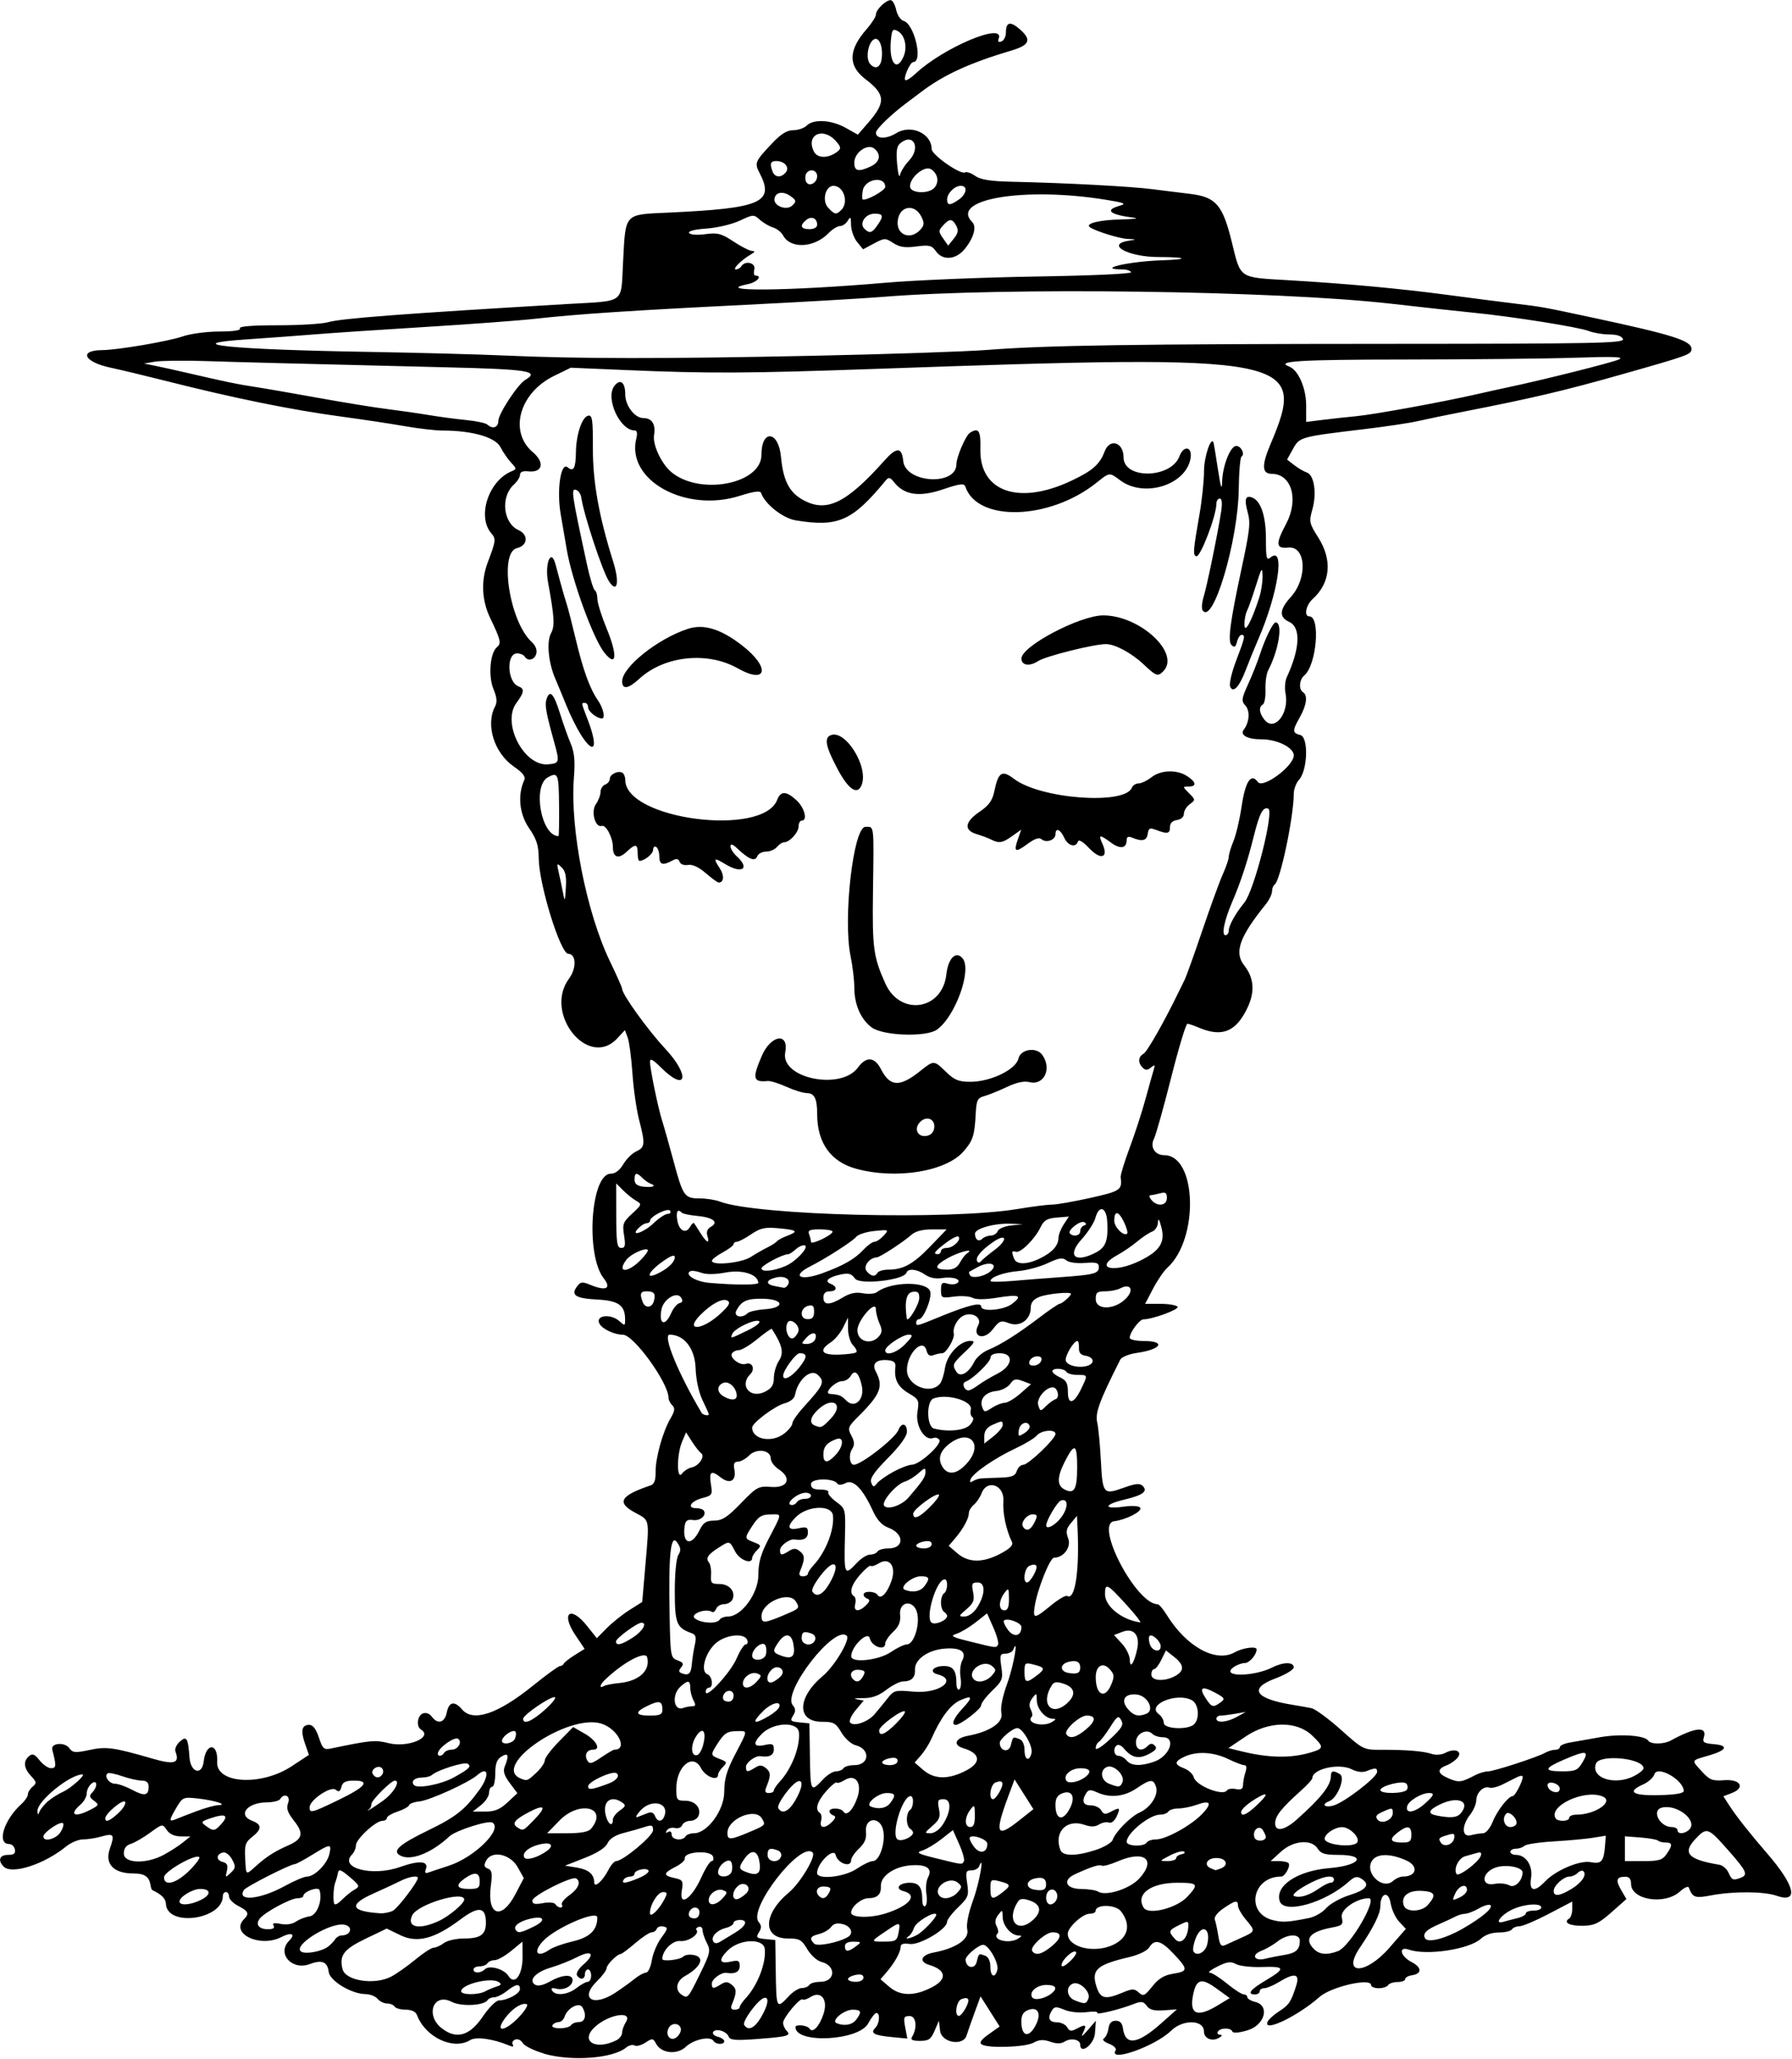
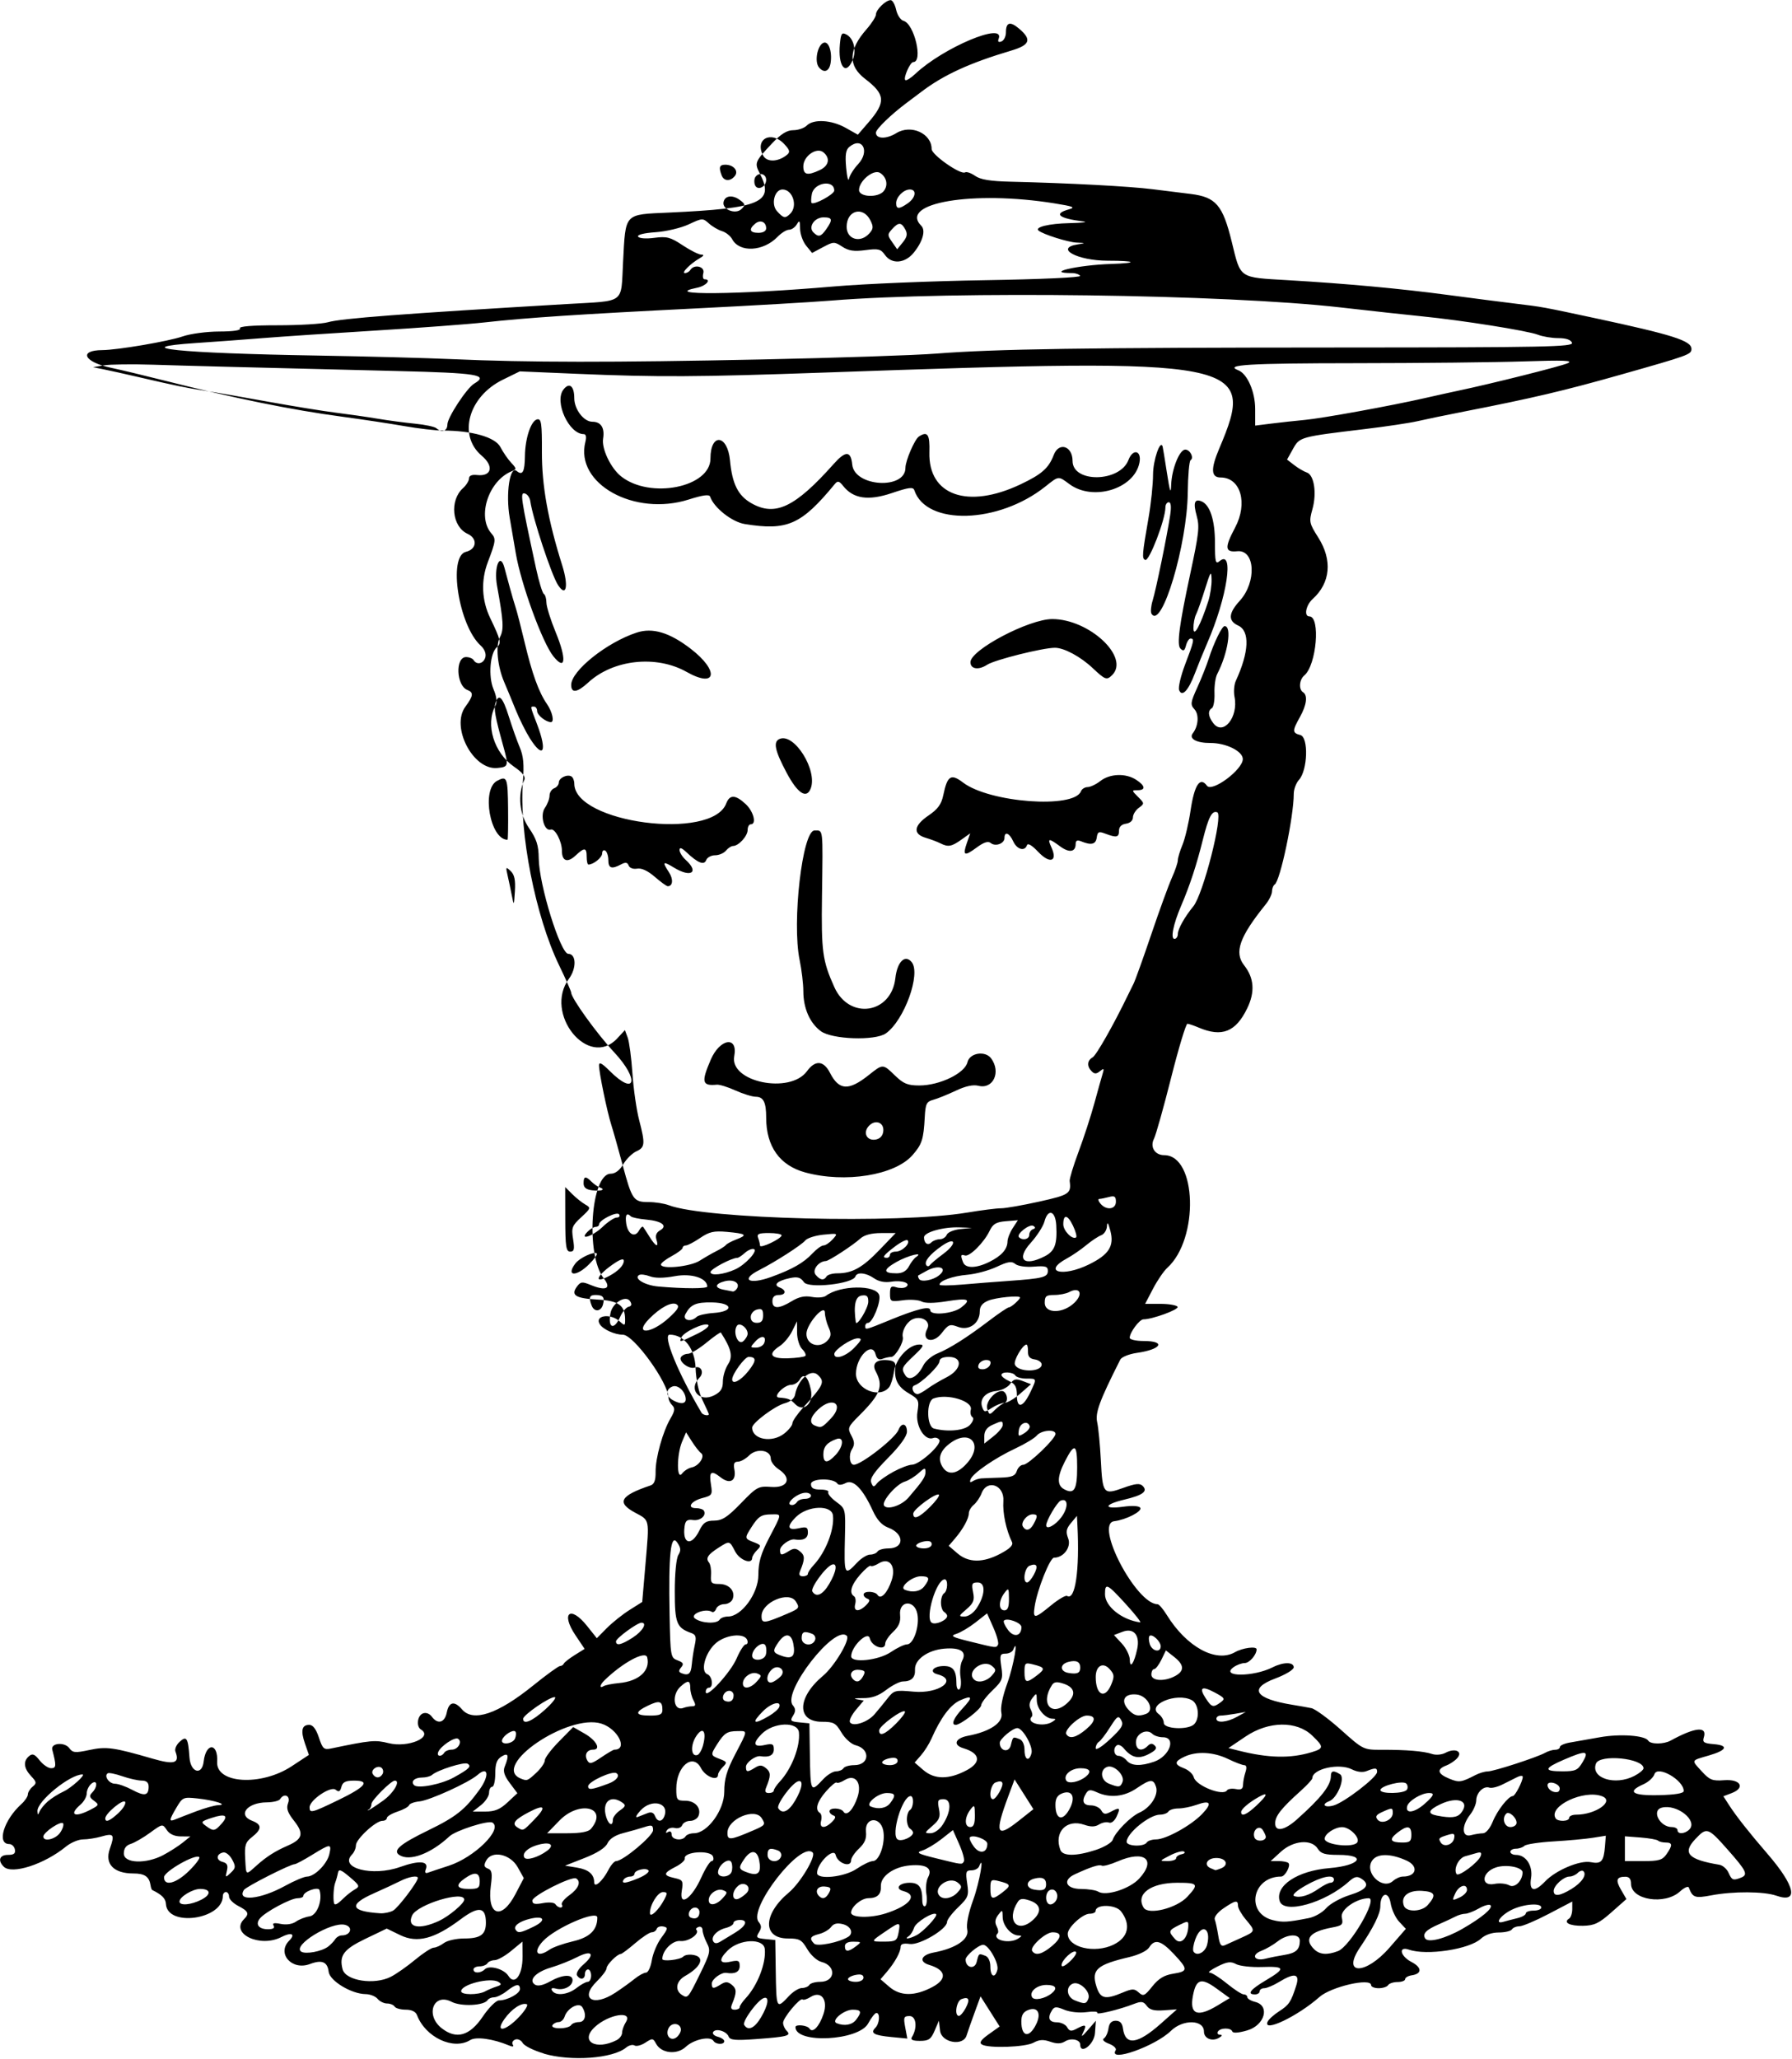
<svg xmlns="http://www.w3.org/2000/svg" height="665" viewBox="0 0 579 665" width="579" version="1.1">
-   <path d="m175.66 663.13c-3.213-0.938-6.262-2.458-6.776-3.377-0.514-0.919-1.596-1.418-2.403-1.108-0.807 0.31-1.172 1.043-0.81 1.628 0.437 0.706 0.014 0.795-1.256 0.262-5.077-2.13-10.612-2.895-12.485-1.725-5.406 3.376-14.457-0.866-17.199-8.062-0.429-1.125-1.729-1.75-3.639-1.75-1.635 0-3.251-0.45-3.59-1-0.34-0.55-1.436-1-2.437-1s-2.379-0.675-3.063-1.5c-0.685-0.825-2.427-1.513-3.872-1.528-4.593-0.049-11.587-4.273-11.936-7.209-0.384-3.233-2.175-3.972-6.064-2.505-5.844 2.206-10.814-3.429-6.676-7.567 2.156-2.156 0.698-2.819-2.53-1.151-6.94 3.589-16.729-1.134-12.05-5.813 1.736-1.73 1.378-2.54-1.874-4.22-1.65-0.85-3-2.21-3-3.03 0-0.81-0.45-1.47-1-1.47s-1 0.575-1 1.278c0 7.621-17.986 10.127-18.387 2.562-0.093-1.75-1.292-2.966-4.438-4.499-0.179-0.087-0.416-0.762-0.528-1.5-0.428-2.83-1.898-3.84-5.571-3.84-6.351 0-9.308-3.09-7.597-7.939 1.648-4.67 1.311-5.148-2.797-3.97-1.743 0.5-4.375 0.91-5.849 0.91-1.474 0-3.952 1.04-5.507 2.31-7.025 5.74-17.498 9.12-20.126 6.49-2.008-2.01-1.36-3.8 1.373-3.8 1.913 0 2.487-0.449 2.236-1.75-0.185-0.963-1.006-1.75-1.823-1.75-4.126 0-1.774-7.762 3.91-12.906 1.157-1.04 2.104-2.45 2.104-3.12 0-0.672 0.69-1.795 1.533-2.495 1.363-1.131 1.308-1.513-0.5-3.437-2.374-2.527-2.6-4.82-0.635-6.451 1.105-0.917 1.815-0.629 3.394 1.378 1.098 1.396 2.771 2.538 3.719 2.538 1.683 0 1.734-0.795 0.376-5.976-0.57-2.175 3.99-2.574 5.519-0.483 1.089 1.489 1.891 1.562 6.453 0.584 5.509-1.181 7.81-0.867 20.444 2.794 7.072 2.049 8.836 1.493 7.372-2.324-0.297-0.773 0.321-2.185 1.372-3.136 2.243-2.03 2.719-1.273 3.168 5.042 0.351 4.927 4.055 5.993 4.594 1.323 0.715-6.185 4.714-6.072 4.349 0.123-0.417 7.061 14.205 7.924 24.079 1.422l5.569-3.667-1.253-3.6c-1.475-4.24-1.056-6.1 1.37-6.1 1.169 0 2.208 1.367 3.105 4.086 1.198 3.631 1.634 4.026 3.91 3.551 12.888-2.69 14.28-2.819 18.606-1.73 6.269 1.579 14.516-1.897 10.456-4.407-1.594-0.985-1.157-4.502 0.645-5.194 0.974-0.374 2.14 0.047 2.86 1.031 1.914 2.618 4.179 1.992 4.845-1.337 0.696-3.478 2.485-3.842 4.918-1 3.595 4.198 11.537 1.538 22.974-7.695 4.295-3.468 8.211-6.305 8.701-6.305 0.49 0 1.041-0.349 1.224-0.775 0.183-0.426 1.771-1.671 3.528-2.766l3.195-1.991-2.967-4.417c-4.841-7.208-1.649-9.773 3.744-3.008l3.166 3.972 3.223-3.257c1.773-1.791 5.073-4.424 7.334-5.851l4.111-2.594 1.067-12.406c1.257-14.618 1.408-13.871-3.317-16.406-6.139-3.295-4.896-5.515 4.938-8.822 1.203-0.404 1.673-1.662 1.636-4.373-0.061-4.481 2.343-13.088 4.834-17.304 1.378-2.332 1.498-3.245 0.551-4.191-0.67-0.66-1.21-1.74-1.21-2.41 0-4.81-11.26-20.39-14.74-20.39-2.613 0-6.363-1.689-7.444-3.352-1.857-2.858 3.389-3.678 6.355-0.993 1.724 1.56 1.827 1.517 1.797-0.75-0.058-4.405-2.19-5.908-8.875-6.256-7.072-0.368-8.736-1.389-6.731-4.13 1.21-1.655 1.726-1.726 4.425-0.608 5.022 2.08 6.868 1.177 4.287-2.098-5.95-7.55-4.21-33.81 2.25-33.81 1.449 0 2.893-1.09 4.059-3.065 0.996-1.685 2.893-3.558 4.216-4.16 2.82-1.285 2.916-2.393 0.886-10.189-0.836-3.209-1.801-9.941-2.145-14.96-0.344-5.019-1.031-10.223-1.527-11.564l-0.902-2.439-2.493 2.689c-9.292 10.021-23.88-8.06-15.574-19.304 2.479-3.356 2.355-8.007-0.215-8.007-2.541 0-9.474-22.336-9.566-30.82-0.046-4.253-0.678-6.221-3.15-9.814-3.112-4.524-3.724-10.653-1.542-15.45 0.522-1.147-0.413-2.369-3.392-4.434-6.357-4.405-9.162-13.523-5.987-19.457 0.698-1.303 0.537-2.921-0.549-5.519-1.732-4.146-1.113-11.701 1.111-13.547 1.488-1.235 1.242-2.303-2.172-9.405-2.755-5.732-3.026-12.117-0.768-18.054 2.599-6.831 2.683-7.517 1.146-9.283-4.698-5.397-0.933-16.97 6.521-20.048 1.683-0.695 1.676-0.843-0.144-2.796-1.056-1.134-2.612-3.398-3.457-5.032-1.65-3.18-9.12-5.33-18.61-5.33-2.313 0-7.886-0.646-12.385-1.435-4.499-0.789-13.58-2.16-20.18-3.047-16.37-2.2-34.683-5.924-57.5-11.692-6.325-1.599-14.066-3.451-17.201-4.116-8.716-1.848-10.525-5.647-2.712-5.694 4.879-0.029 21.413-2.847 25.913-4.417 2.478-0.864 7.785-1.576 11.809-1.584 4.615-0.009 7.081-0.383 6.691-1.015-0.4-0.647 3.909-1 12.198-1 7.049 0 14.355-0.441 16.236-0.981 4.349-1.247 23.791-2.727 77.237-5.878 19.155-1.129 17.399 0.187 18.138-13.601 0.858-16.001 0.164-15.261 14.933-15.941 29.632-1.364 34.075-3.284 29.239-12.637-1.768-3.418-1.627-3.764 3.935-9.674 2.93-3.102 4.84-4.289 6.9-4.289 1.565 0 3.521-0.675 4.346-1.5 2.175-2.175 7.981-1.84 12.545 0.726l3.96 2.226 3.437-3.976c5.66-6.546 5.471-9.043-1.059-14.024-5.591-4.265-5.458-9.348 0.421-16.044 1.68-1.913 3.05-4.067 3.05-4.788 0-1.536 3.17-4.62 4.75-4.62 0.6 0 1.4 1.405 1.777 3.121 0.377 1.717 1.444 3.32 2.37 3.562 3.48 0.909 6.41 13.317 3.15 13.317-0.992 0-3.266 5.119-2.579 5.806 0.301 0.301 1.781-0.613 3.287-2.031 8.971-8.444 29.031-16.886 26.894-11.318-0.368 0.96-0.07 1.255 0.896 0.885 0.8-0.306 1.45-1.606 1.45-2.89 0-3.368 1.368-3.728 4.37-1.149 4.031 3.463 3.381 5.195-2.62 6.979-13.588 4.039-21.968 7.894-29.251 13.454-0.55 0.42-2.575 1.94-4.5 3.377-5.129 3.829-9.999 8.545-9.999 9.682 0 2.074 3.357 2.148 6.598 0.145 4.72-2.916 11.4 0.1 11.4 5.144 0 1.868 9.382 8.416 10.801 7.539 0.48-0.297 1.944 0.211 3.253 1.127 1.723 1.207 4.873 1.726 11.413 1.882 19.037 0.453 38.348 1.477 46.033 2.441 4.4 0.552 9.88 1.233 12.177 1.515 8.148 1 10.372 3.572 13.262 15.34 2.99 12.177 2.086 11.56 18.343 12.517 18.677 1.099 36.052 2.698 51.218 4.716 8.25 1.097 18.375 2.4 22.5 2.895 8.249 0.989 8.492 1.034 25 4.568 25.494 5.459 31.5 7.366 31.5 10.003 0 1.793-0.717 2.053-23 8.363-18.134 5.135-28.369 7.542-50.5 11.873-5.775 1.13-12.525 2.526-15 3.102-2.475 0.576-10.125 1.722-17 2.547-21.018 2.522-21.083 2.539-23.249 6.421l-1.916 3.434 2.332 1.8c1.283 0.99 3.104 2.058 4.048 2.373 2.371 0.792 3.272 6.649 1.82 11.834-1.139 4.07-1.041 4.548 1.881 9.156 4.627 7.295 3.955 14.657-1.814 19.878-2.178 1.971-2.876 5.593-1.078 5.593 3.683 0 2.337 15.795-1.625 19.083-1.623 1.347-1.856 4.516-0.4 5.417 1.572 0.971 1.178 4.122-1 8-2.515 4.478-2.501 5.136 0.125 5.822 2.704 0.707 2.383 11.354-0.436 14.469-0.929 1.026-1.689 3.06-1.689 4.519 0 7.42-4.375 28.186-6.173 29.297-0.455 0.281-0.837 1.272-0.849 2.202-0.012 0.93-0.931 2.816-2.041 4.191-8.48 10.502-10.252 15.513-6.963 19.694 3.231 4.107 3.552 8.589 0.995 13.871-3.7 7.643-8.165 9.419-15.675 6.234-1.537-0.652-3.179-1.211-3.648-1.242s-2.842 7.818-5.271 17.443c-2.429 9.625-4.925 18.497-5.546 19.716-1.35 2.648 0.302 5.284 3.311 5.284 10.559 0 11.308 27.045 1.007 36.367-1.131 1.024-3.207 4.06-4.612 6.748l-2.56 4.9h4.951c2.723 0 5.215 0.429 5.539 0.952 0.53 0.87-8.15 4.05-11.04 4.05-1.28 0-4.43 4.24-4.43 5.96 0 0.569 2.025 1.035 4.5 1.035 7.32 0 5.782 2.694-2.192 3.84-2.525 0.363-4.932 1.335-5.349 2.16-6.745 13.361-8.149 17.169-7.465 20.253 0.396 1.786 0.928 7.297 1.181 12.247 0.559 10.912 0.826 11.24 7.253 8.929 3.943-1.418 5.342-1.558 6.273-0.627 1.745 1.745 0.048 2.999-6.004 4.437-6.579 1.563-6.795 3.169-0.306 2.276 2.99-0.411 5.138-0.276 5.523 0.348 0.706 1.141-4.567 3.854-8.415 4.33-6.508 0.805 7.084 26.807 14.012 26.807 0.454 0 1.782 1.548 2.951 3.441 6.401 10.357 15.911 15.561 22.037 12.059 2.48-1.417 7-2.021 7-0.934 0 1.758-2.32 4.434-3.844 4.434-0.976 0-2.619 0.618-3.652 1.373-4.307 3.15 6.47 3.144 12.696-0.007 3.472-1.757 6.8-1.751 6.8 0.012 0 0.768-2.655 2.371-6 3.622-8.665 3.24-6.507 6.522 5.575 8.479 2.159 0.35 4.922 0.839 6.14 1.088 1.218 0.249 5.493 3.38 9.5 6.959 7.263 6.487 7.303 6.506 13.285 6.485 7.872-0.028 13.482 0.442 16.212 1.358 1.242 0.416 3.14 0.245 4.328-0.391 3.017-1.615 5.64-0.503 3.863 1.638-0.727 0.876-2.353 1.984-3.613 2.463-3.19 1.213-2.859 2.681 0.959 4.254 3.172 1.307 3.866 1.211 8.486-1.177 1.23-0.636 2.996-1.156 3.925-1.156 1.92 0 15.942-4.549 18.575-6.026 0.955-0.536 2.417-0.974 3.25-0.974 0.832 0 1.514-0.401 1.514-0.891 0-0.49 1.462-1.14 3.25-1.446 1.788-0.305 6.129-1.071 9.647-1.701 6.524-1.168 14.589-0.604 15.639 1.095 0.753 1.218 4.997 1.213 7.228-0.009 7.952-4.358 11.907-4.736 10.73-1.028-0.492 1.551 0.031 1.904 3.209 2.166 4.937 0.407 4.271 1.967-1.562 3.659-5.889 1.708-5.739 1.376-2.32 5.119 2.568 2.812 3.447 3.158 7.269 2.867 5.297-0.404 6.931 2.449 2.391 4.175l-2.664 1.013 1.842 2.855c2.308 3.578 6.521 8.919 12.4 15.723 9.009 10.425 10.209 16.085 2.868 13.526-4.006-1.397-13.93-1.451-20.975-0.115-5.333 1.011-6.058 0.762-7.298-2.509-0.208-0.55-1.482 0.013-2.831 1.25-4.88 4.48-15.83 2.79-15.83-2.44 0-1.564-0.587-2.3-1.833-2.3-2.897 0-3.244 1.058-1.39 4.244l1.724 2.963-4.83 4.271c-4.052 3.583-5.537 4.285-9.214 4.359-4.281 0.086-6.505-1.071-4.472-2.328 0.559-0.345 1.016-1.724 1.016-3.064v-2.436l-7.63 3.995c-4.197 2.197-8.445 3.995-9.441 3.995-0.996 0-2.089 0.45-2.429 1-0.34 0.55-2.25 1-4.245 1-2.247 0-4.434 0.759-5.75 1.994-3.644 3.423-17.527 5.545-23.256 3.554-3.538-1.229-2.861 2.084 0.814 3.985 3.397 1.757 3.449 3.795 0.108 4.287-1.19 0.18-2.17 0.74-2.17 1.25s-1.1 0.93-2.44 0.93c-1.343 0-2.719 0.45-3.059 1-0.34 0.55-1.716 1-3.059 1-1.34 0-2.44-0.45-2.44-1 0-2.465-12.92 0.502-16.685 3.832-6.995 6.188-18.24 11.579-16.782 8.046 0.313-0.758 1.97-2.279 3.682-3.379 3.274-2.103 3.87-2.988 5.565-8.25 1.28-3.974-0.445-4.362-5.554-1.246-1.801 1.098-3.938 1.996-4.75 1.996-0.812 0-1.476 0.45-1.476 1s-0.675 1-1.5 1c-2.744 0-1.553-1.555 3.48-4.543 6.507-3.863 6.305-4.57-1.23-4.307-3.438 0.12-7.209-0.301-8.38-0.937-1.72-0.933-2.876-0.783-6 0.776-2.128 1.062-3.27 1.949-2.538 1.971 0.732 0.022 3.254 1.615 5.603 3.54s4.787 3.5 5.418 3.5c0.631 0 1.147 0.401 1.147 0.892 0 0.49 1.151 1.181 2.558 1.534 4.856 1.219 3.101 7.524-2.558 9.192-2.767 0.815-4.628 0.952-4.833 0.354-0.437-1.274-3.874-1.253-4.667 0.029-0.34 0.55-0.029 1.014 0.691 1.03 0.85 0.02 0.725 0.371-0.355 1.002-2.22 1.29-4.84 0.19-4.84-2.03 0-3.888-6.786-4.037-10.673-0.235-5.123 5.011-20.389 10.38-17.854 6.279 0.356-0.576-0.602-1.523-2.129-2.103-1.666-0.634-2.33-1.332-1.661-1.748 0.613-0.381 1.273-1.818 1.466-3.193 0.241-1.716 0.978-2.5 2.351-2.5 1.377 0 2.104 0.778 2.335 2.5 0.756 5.644 4.7 5.13 12.279-1.601l5.147-4.571-4.233 0.306c-3.12 0.225-4.568-0.152-5.506-1.436-1.068-1.461-1.737-1.562-4.147-0.623-4.67 1.819-12.336 3.674-11.836 2.864 0.254-0.412-1.329-0.508-3.519-0.215-2.242 0.301-5.341-0.029-7.093-0.755-2.603-1.078-3.257-1.058-4.004 0.121-1.561 2.466-0.997 3.91 1.527 3.91 1.348 0 2.857 0.726 3.353 1.614 0.723 1.293 1.317 1.392 2.984 0.5 3.005-1.608 3.418-1.394 2.195 1.136-0.815 1.685-0.436 1.496 1.506-0.75l2.595-3-0.292 4c-0.25 3.65-4.78 7.12-4.78 3.68 0-1.604-2.963-2.216-4.893-1.011-1.291 0.806-2.668 0.835-4.776 0.1-2.216-0.773-3.575-0.693-5.397 0.316-2.65 1.468-14.652 1.885-16.708 0.58-0.916-0.581-0.288-1.51 2.239-3.307l3.512-2.499-3.087-4.867-3.087-4.867-1.99 5.439c-1.095 2.992-2.228 6.227-2.519 7.189-1.08 3.575-8.097 2.345-8.558-1.5l-0.389-3.25-1.393 3.25c-1.175 2.74-1.918 3.25-4.733 3.25-2.35 0-3.119-0.357-2.595-1.205 1.84-2.98 1.42-6.81-0.74-6.81-1.876 0-2.03 0.391-1.421 3.634l0.682 3.634-5.092-0.489c-5.714-0.549-6.963-1.264-5.232-2.995 1.357-1.357 1.601-4.783 0.341-4.783-0.463 0-1.66 1.518-2.66 3.374-3.027 5.622-23.498 6.664-23.498 1.197 0-1.013 3.86-0.607 4.53 0.477 0.999 1.616 3.191-0.673 4.53-4.731 1.527-4.626-0.751-7.616-4.174-5.478-1.145 0.715-2.305 1.076-2.578 0.803-0.745-0.745-6.308 5.905-6.308 7.54 0 0.78 0.525 1.943 1.167 2.585 1.574 1.574 0.267 1.926-9.939 2.675-6.649 0.488-8.379 0.328-8.819-0.819-0.676-1.762-4.189-2.788-5.009-1.463-0.331 0.535 0.344 1.221 1.499 1.523 1.155 0.302 2.101 0.947 2.101 1.433 0 1.203-2.734 1.122-3.491-0.103-1.013-1.639-6.378-0.485-8.94 1.922-2.848 2.675-7.923 2.138-9.612-1.017-0.957-1.788-1.192-1.81-3.448-0.333-1.331 0.872-2.91 1.284-3.509 0.914-0.598-0.37-1.812-0.071-2.697 0.664-4.282 3.555-17.79 4.553-26.644 1.968zm23.591-4.305c0.963-0.493 1.75-1.562 1.75-2.375 0-0.813 0.545-2.352 1.212-3.419 2.411-3.861-5.616-2.57-10.087 1.623-4.851 4.549 0.395 7.621 7.125 4.172zm20.75-3.34c0-2.117-2.891-2.558-3.938-0.601-1.278 2.389 0.66 4.591 2.614 2.97 0.72-0.6 1.32-1.67 1.32-2.37zm-64.04-4.224c1.947-2.881 4.306-5.244 5.243-5.25 2.73-0.018 6.797-2.214 6.797-3.671 0-1.873-1.309-1.671-4.273 0.661-1.398 1.1-3.233 2-4.076 2-0.843 0-1.775 0.391-2.07 0.869-1.13 1.828-8.55 2.199-11.673 0.584-5.851-3.026-8.604 4.282-3.211 8.524 4.732 3.722 9.057 2.51 13.264-3.715zm178.84 2.42c1.711-3.509 0.476-5.73-2.552-4.591-1.613 0.607-2.25 1.657-2.25 3.712 0 5.028 2.552 5.495 4.802 0.88zm-167.04-2.388c1.923-2.039 3.014-3.868 2.424-4.065-1.715-0.572-4.871 1.524-7.182 4.77-3.245 4.558 0.289 4.034 4.759-0.705zm16.74 2.71c0.34-0.55 1.492-1 2.559-1 2.047 0 2.581-2.442 1.06-4.842-1.069-1.686-4.829 0.352-5.697 3.09-0.306 0.964-1.174 1.752-1.93 1.752-0.755 0-1.652 0.45-1.992 1-0.36 0.582 0.637 1 2.382 1 1.65 0 3.278-0.45 3.618-1zm61.401-2.557c2.322-3.936 2.744-6.825 0.907-6.212-2.035 0.679-7.063 7.548-6.359 8.688 1.257 2.034 3.352 1.082 5.451-2.476zm30.707 0.807c1.936-2.55 1.697-3.25-1.108-3.25-2.851 0-7.108 3.577-5.188 4.359 2.499 1.018 5.018 0.574 6.295-1.109zm35.391-3.748c1.516-2.833 1.048-3.841-1.356-2.918-1.651 0.633-2.368 5.417-0.812 5.417 0.457 0 1.433-1.124 2.168-2.498zm81.415-0.881 3.914-2.369-4.313-3.124c-4.934-3.574-6.563-3.057-7.588 2.409-1.13 6.024 1.471 7.029 7.987 3.085zm-154.42 0.57c0-0.446 0.859-1.733 1.908-2.859 3.848-4.13 6.666-11.362 6.203-15.919-0.365-3.594-8.237-3.284-11.993 0.471-3.035 3.035-2.702 4.405 0.882 3.618 2.583-0.567 3-0.37 3 1.421 0 1.863-1.535 2.644-4.29 2.184-1.591-0.265-4.71 2.006-4.71 3.43 0 1.775 0.461 1.818 2.932 0.275 1.503-0.939 2.254-0.901 3.556 0.18 1.585 1.316 1.589 2.445 0.018 6.26-0.51 1.24-0.252 1.75 0.887 1.75 0.89 0 1.61-0.37 1.61-0.81zm16-3.69c1.292-1.375 3.144-2.5 4.115-2.5 0.972 0 2.045-0.45 2.385-1 0.34-0.55 1.915-1 3.5-1 4.951 0 5.284-5.21 0.411-6.433-1.401-0.352-3.424-2.169-4.563-4.099-1.822-3.088-2.509-3.468-6.278-3.468-8.242 0-8.084-7.82 0.301-14.829 3.726-3.115 8.885-11.748 7.717-12.916-3.824-3.824-20.971 18.169-17.463 22.397 0.962 1.16 0.984 1.942 0.093 3.368-1.031 1.651-0.802 1.892 2.06 2.169l3.22 0.31 0.144 9.5c0.196 12.962 0.185 12.94 4.356 8.5zm96.67 0.917c0.824-2.148-2.812-5.684-4.987-4.849-2.429 0.932-2.071 4.34 0.567 5.401 3.212 1.291 3.738 1.225 4.42-0.552zm-152.9-1.867c2.052-1.348 4.855-3.363 6.23-4.478s3.057-2.038 3.738-2.05c0.681-0.012 1.524-1.81 1.873-3.995 0.349-2.185 1.726-5.448 3.06-7.25 2.187-2.955 2.252-3.313 0.665-3.641-0.968-0.2-1.927 0.137-2.132 0.75-0.204 0.613-0.928 1.114-1.608 1.114-0.68 0-3.077 1.575-5.326 3.5s-4.35 3.5-4.669 3.5c-1.138 0-4.603 3.466-4.603 4.604 0 0.638-1.408 2.536-3.13 4.219-5.706 5.579-1.227 8.409 5.899 3.727zm140.98 0.21c2.07-1.66 1.42-2.76-1.63-2.76-3.111 0-5.707 2.244-4.624 3.997 0.705 1.141 4.122 0.462 6.252-1.242zm-113.61-6.227c3.353-6.835 3.528-7.621 2.25-10.085-0.77-1.47-1.39-3.33-1.39-4.14 0-0.808-0.562-1.282-1.25-1.052-0.688 0.229-1.025 0.647-0.75 0.93 1.24 1.272-2.532 3.915-5.189 3.637-2.498-0.262-5.811 3.043-5.811 5.798 0 0.912 5.702 0.284 6.727-0.741 0.653-0.653 2.248-0.845 3.794-0.457 3.247 0.815 1.803 3.894-3.128 6.668-2.94 1.654-3.442 4.618-1.042 6.151 1.859 1.188 1.986 1.04 5.786-6.707zm136.55 5.958c3.192-1.334 3.817-1.339 5.251-0.041 1.456 1.318 1.917 1.11 4.382-1.98 2.011-2.52 3.825-3.624 6.717-4.086 4.893-0.782 4.913-1.393 0.212-6.389-4.143-4.403-6.174-4.941-7.946-2.104-0.686 1.098-3.396 2.407-6.491 3.134-10.369 2.438-12.216 4.06-10.603 9.316 1.272 4.145 2.786 4.529 8.477 2.151zm-205.93-0.42c0.955-0.51 2.624-1.209 3.708-1.554 1.566-0.498 1.687-0.803 0.586-1.484-2.56-1.58-12.05 0.78-12.05 3.01 0 1.231 5.479 1.257 7.764 0.038zm29.51-1.07c1.398-1.1 3.034-2 3.635-2 0.601 0 1.092-0.9 1.092-2s-0.45-2-1-2-1 0.675-1 1.5c0 1.754-1.577 1.993-2.568 0.391-0.377-0.61 0.541-2.163 2.04-3.452 3.986-3.425 2.802-4.875-1.978-2.424-2.197 1.127-5.996 2.637-8.442 3.356-4.975 1.462-7.447 4.128-5.155 5.557 0.898 0.56 2.607 0.192 4.78-1.028 4.026-2.261 7.322-2.463 7.322-0.45 0 1.946-2.812 3.412-5.298 2.761-1.36-0.356-1.782-0.151-1.299 0.631 1.108 1.792 5.058 1.369 7.87-0.842zm115.04-0.35c4.817-2.561 4.38-5.48-1.064-7.111-3.47-1.039-2.673-3.237 1.454-4.011 7.188-1.349 11.509-4.282 10.835-7.355-0.377-1.715 0.336-5.29 1.933-9.691 2.031-5.6 3.725-15.337 1.867-10.732-0.277 0.688-1.395 1.25-2.482 1.25-1.759 0-1.908 0.47-1.347 4.25 0.583 3.929 0.361 4.51-2.939 7.696-1.963 1.895-3.569 4.011-3.569 4.702 0 2.349-8.891 7.595-12.078 7.127-1.989-0.292-2.922-0.001-2.922 0.912 0 1.679-1.892 5.103-4.5 8.147l-2 2.334 2.806 2.416c3.603 3.103 8.256 3.125 14.009 0.066zm-175.01-3.288c1.76-0.901 5.288-3.376 7.839-5.5s5.251-3.876 6-3.893c0.749-0.018 2.235-0.693 3.302-1.5 1.068-0.808 4.015-1.468 6.55-1.468 5.267 0 7.009-1.262 7.009-5.078 0-5.165-2.343-5.48-8.193-1.099-8.424 6.309-13.964 7.763-19.451 5.107l-4.399-2.129-6.903 3.314c-6.999 3.36-8.52 5.388-7.362 9.817 0.975 3.73 10.247 5.173 15.607 2.429zm42.546-6.458-0.038-4.891-3.632 2.994c-2 1.65-4.41 3-5.35 3-0.942 0-1.991 0.45-2.331 1-0.34 0.55-1.492 1-2.559 1s-1.941 0.45-1.941 1c0 1.317 2.318 1.282 3.655-0.055 1.448-1.448 6.226-0.108 7.63 2.141 2.011 3.22 4.606-0.298 4.56-6.182zm110.15 6.74c0-0.913-0.824-1.204-2.5-0.883-1.375 0.263-2.5 0.875-2.5 1.361 0 0.486 1.125 0.883 2.5 0.883 1.442 0 2.5-0.576 2.5-1.361zm43.259-2.521c0.559-2.138-2.859-8.135-4.607-8.084-1.518 0.044-5.652 3.521-5.652 4.755 0 2.687 2.929 3.344 3.567 0.8 0.722-2.877 0.649-2.826 2.851-1.981 0.938 0.36 1.582 1.784 1.582 3.5 0 3.239 1.501 3.91 2.259 1.01zm25.404-5.788c-0.86-0.86-4.66 2.62-4.66 4.28 0 0.771 1.078 0.298 2.657-1.165 1.461-1.354 2.364-2.755 2.006-3.113zm101.31-1.388 5.269-6.058-2.159-2.298c-1.188-1.264-2.426-3.943-2.752-5.954-0.68-4.15-3.33-3.39-3.33 0.96 0 2.394-2.235 6.916-6.573 13.301-6.078 8.945 1.77 8.985 9.543 0.049zm-33.97 2.36c3.722-0.593 4.96-1.723 4.985-4.55 0.021-2.414-4.035-2.285-7.232 0.23-1.384 1.089-3.722 2.438-5.195 2.998-3.418 1.3-2.307 3.459 1.31 2.545 1.448-0.366 4.208-0.917 6.133-1.223zm-309-2.665c0.825-0.624 1.86-1.697 2.3-2.385 0.44-0.688 1.397-1.25 2.128-1.25 2.92 0 3.757-2.737 1.045-3.418-4.433-1.113-17.174 6.692-14.137 8.659 1.414 0.916 6.6-0.046 8.665-1.607zm71.547 0.97c1.095-0.767 4.486-1.975 7.535-2.684 5.478-1.274 7.918-3.643 7.918-7.688 0-2.556-13.605 3.349-17.572 7.627-3.34 3.602-1.854 5.527 2.118 2.744zm162.38-1.196c3.19-2.69 3.25-4.41 0.16-4.41-2.274 0-7.404 4.678-6.584 6.004 1.028 1.664 3.187 1.128 6.423-1.596zm50.112-0.414c1.359-5.413-1.851-6.979-3.788-1.848-0.653 1.731-0.935 3.555-0.626 4.055 1.039 1.681 3.782 0.31 4.414-2.207zm42.258 2.083c3.91-1.49 13.01-17.08 9.96-17.08-3.986 0-9.252 3.699-8.725 6.129 0.52 2.396 0.235 2.692-3.214 3.339-7.146 1.341-9.057 3.654-5.75 6.961 1.785 1.785 4.202 1.988 7.725 0.649zm-155.74-1.55c1.859-1.406 1.825-1.47-0.809-1.5-1.792-0.021-2.75 0.491-2.75 1.468 0 1.893 1.085 1.903 3.559 0.032zm83.253-0.555c4.767-2.303 5.694-6.462 2.396-10.748-1.75-2.27-8.21-2.35-8.21-0.1 0 0.49-0.88 0.88-1.95 0.88-2.23 0-7.05 4.41-7.05 6.45 0 4.428 8.674 6.495 14.812 3.529zm-85.777-2.498c1.874-1.158 0.931-3.449-1.691-4.107-1.857-0.466-3.003-0.191-3.812 0.915-0.636 0.87-2.366 1.885-3.844 2.256-2.912 0.731-3.286 1.46-1.61 3.136 1.007 1.007 8.058-0.409 10.957-2.2zm127.22 0.21c4.445-2.018 4.452-2.052 1.25-5.858-1.375-1.634-2.5-3.612-2.5-4.394 0-1.943-0.825-1.798-4.689 0.827-1.876 1.274-3.095 2.83-2.81 3.587 0.276 0.736 0.779 3.064 1.116 5.175 0.493 3.081 0.936 3.692 2.248 3.102 0.899-0.405 3.322-1.502 5.384-2.438zm-163.82-1.51c3.65-2.18 4.43-4.17 1.65-4.17-1.14 0-2.08 0.44-2.08 0.98 0 0.54-1.107 1.259-2.459 1.598-2.935 0.737-4.966 2.924-4.066 4.38 0.448 0.724 1.167 0.727 2.336 0.01 0.929-0.57 3.008-1.828 4.62-2.796zm146.53-2.346c0.032-1.526-0.229-1.541-2.965-0.177-3.484 1.738-3.575 2.057-1.307 4.563 1.846 2.04 4.187-0.363 4.272-4.386zm-93.66 2.43c0.712-3.707 0.521-3.744-3.902-0.742-5.247 3.561-5.234 3.492-0.677 3.492 3.623 0 4.106-0.29 4.578-2.75zm38.7 1.75c1.241-0.802 1.254-0.972 0.079-0.985-2.366-0.025-5.077-3.165-5.111-5.92-0.03-2.465-0.103-2.5-1.461-0.707-0.976 1.289-1.135 2.438-0.503 3.619 0.509 0.952 0.672 1.985 0.361 2.295-2.11 2.11 3.699 3.596 6.635 1.698zm143.5-3.129c6.311-3.625 9.989-6.715 9.077-7.627-0.388-0.388-2.064 0.073-3.723 1.025-1.659 0.952-3.661 1.731-4.449 1.731-0.788 0-2.214 0.412-3.169 0.916-0.955 0.504-3.405 1.641-5.444 2.527-4.031 1.751-5.242 3.022-4.313 4.525 0.929 1.504 6.517 0.065 12.02-3.097zm-176.29 2.017c2.246-1.202 6.847-6.159 6.262-6.747-0.895-0.9-6.562 2.569-7.119 4.359-0.343 1.1-1.125 2.331-1.738 2.735-1.761 1.16 0.292 0.885 2.595-0.347zm-123.75-2.743c4.152-2.02 3.413-3.631-1.163-2.537-3.432 0.821-5.457 2.323-4.726 3.506 0.778 1.258 1.58 1.127 5.889-0.969zm-84.056-0.31c-0.508-0.821 0.157-0.982 2.296-0.554 1.828 0.366 3.766 0.073 4.934-0.745 1.058-0.741 3.036-1.504 4.395-1.696 2.414-0.341 4.255-5.2 3.211-8.476-0.398-1.248-5.217 0.482-5.232 1.878-0.004 0.412-0.851 0.75-1.882 0.75-2.172 0-10.379 4.395-12.116 6.488-1.603 1.94-0.428 3.52 2.607 3.52 1.637 0 2.253-0.399 1.786-1.156zm53.445-1.537c3.23-1.49 8.15-5.63 8.15-6.85 0-3.072-15.218 1.54-16.842 5.104-1.78 3.907 2.281 4.727 8.691 1.754zm192.02-0.398c2.868-2.671 2.407-4.985-1.233-6.198-2.153-0.717-3.088-0.614-3.759 0.417-3.936 6.045-0.082 10.508 4.992 5.781zm89.049-0.51c1.879-0.371 4.396-1.813 5.593-3.204s4.609-3.292 7.583-4.223c5.54-1.735 6.716-3.428 3.702-5.329-1.327-0.837-2.214-0.616-4 0.999-7.55 6.824-20.948 10.603-22.315 6.295-1.574-4.958 5.709-9.804 16.02-10.66 9.983-0.828 12.361-4.276 2.95-4.276-4.349 0-5.681-0.399-6.681-2-1.991-3.187-7.886-2.693-11.929 1l-3.285 3h2.556c1.406 0 2.84 0.284 3.188 0.631 0.827 0.827-1.081 4.369-2.353 4.369-9.369 0-11.632 11.836-2.689 14.063 3.176 0.791 4.744 0.702 11.66-0.664zm67.333 0.04c1.512-0.361 2.75-1.057 2.75-1.548 0-0.49 1.125-0.892 2.5-0.892s2.5-0.45 2.5-1c0-1.565-5.57-1.173-9.422 0.664-3.726 1.777-5.94 4.875-2.822 3.949 0.959-0.285 2.981-0.813 4.494-1.174zm-264.25-1.99c0-0.79-0.63-1.44-1.39-1.44-1.793 0-2.871 2.735-1.301 3.3 1.638 0.59 2.694-0.139 2.694-1.859zm-11.338-4.091c1.048-2.021 0.983-2.349-0.472-2.342-1.665 0.008-4.191 4.083-4.191 6.763 0 1.742 2.884-0.993 4.662-4.421zm71.438 4.568c7.867-2.505 10.642-5.967 5.799-7.234-2.89-0.76-1.42-2.69 2.05-2.69 3.002 0 4.048 1.457 4.048 5.641 0 1.363 0.42 2.217 0.934 1.9 0.514-0.318 0.69-2.082 0.391-3.922s-0.053-4.259 0.545-5.377c1.551-2.898-0.556-4.297-5.8-3.853-5.308 0.45-9.612 3.52-9.453 6.743 0.129 2.623-1.135 3.829-4.038 3.852-2.286 0.018-5.579 2.775-5.579 4.67 0 1.664 6.237 1.811 11.101 0.263zm-159.11-0.92c1.61-0.86 8.01-9.29 8.01-10.55 0-0.916-2.923-0.407-5.669 0.987-1.557 0.79-5.418 2.585-8.581 3.987-8.228 3.649-7.535 5.805 2.066 6.426 1.274 0.082 3.153-0.298 4.176-0.846zm39.547-5.329 2.706-5.175-1.952-3.5c-2.4-4.303-8.385-5.567-10.21-2.156-0.819 1.531-0.697 2.091 0.561 2.574 1.308 0.502 1.486 1.538 0.953 5.555-1.283 9.669 3.455 11.282 7.941 2.703zm217.1 0.837c3.801-4.1 3.505-4.512-3.245-4.512-8.603 0-13.568 3.681-10.864 8.055 1.522 2.463 10.671 0.166 14.11-3.543zm77.623 2.738c2.95-3.276 2.496-4.388-1.895-4.636-4.425-0.25-6.902 1.839-5.748 4.847 0.803 2.092 5.69 1.958 7.643-0.21zm-279.72-0.174c-0.314-0.508 0.785-1.889 2.441-3.068 2.929-2.086 3.856-4.368 2.192-5.397-1.38-0.87-14.17 5.59-14.17 7.15 0 1.115 0.8 1.305 3.422 0.813 1.985-0.372 3.69-0.209 4.059 0.389 0.35 0.567 1.087 1.031 1.637 1.031s0.743-0.416 0.429-0.924zm-116.46-1.62c3.275-1.7 3.061-3.46-0.419-3.46-2.442 0-6.663 2.57-6.663 4.06 0 1.442 3.749 1.124 7.082-0.599zm45.805-0.345c1.038-1.038 2.725-2.364 3.75-2.947 1.722-0.979 1.598-1.283-1.637-4.02-2.89-2.444-3.554-2.671-3.809-1.303-0.17 0.911-0.569 2.332-0.887 3.157-0.497 1.29-0.723 4.91-0.405 6.5 0.186 0.929 1.092 0.508 2.987-1.387zm122.59-0.092c1.64-1.812 1.652-2.033 0.142-2.612-1.89-0.74-4.62 1.16-4.62 3.2 0 2.008 2.413 1.684 4.481-0.602zm107.94 0.312c0.753-1.963-0.777-3.852-2.339-2.887-1.576 0.974-1.336 4.554 0.306 4.554 0.766 0 1.681-0.75 2.033-1.667zm-114.8-7.09c1.298-2.888 2.801-5.25 3.341-5.25 0.54 0 0.726-0.666 0.413-1.481-0.836-2.179-9.58-1.55-9.099 0.655 0.126 0.579-1.223 1.789-2.998 2.689-4.008 2.033-4.081 2.8-0.346 3.621 2.713 0.596 2.885 0.901 2.353 4.18-0.865 5.331 3.241 2.47 6.335-4.414zm14.942 4.657c1.145-1.852-1.258-3.4-3.015-1.943-2.404 1.995-2.069 5.387 0.402 4.065 1.069-0.572 2.245-1.527 2.613-2.122zm232.44-0.57c0-2.257-2.612-1.487-3.8 1.121-1.077 2.365-1.025 2.417 1.339 1.339 1.35-0.62 2.46-1.72 2.46-2.46zm-381.94-1.3c2.995-1.651 6.208-3.009 7.139-3.019 2.472-0.026 6.511-4.089 7.226-7.268 0.775-3.447 0.407-3.43-5.574 0.25-2.682 1.65-5.208 3-5.614 3-1.423 0-15.738 7.263-16.416 8.329-2.449 3.852 5.274 3.099 13.239-1.291zm175.83 2.174c0.789-1.474 0.532-1.824-1.465-1.989-2.301-0.19-3.295 1.571-1.755 3.111 1.128 1.128 2.22 0.747 3.22-1.122zm41.484-0.068c1.515-1.674 1.528-1.983 0.125-3.147-2.865-2.377-8.414 1.752-5.829 4.337 1.249 1.249 4.019 0.671 5.704-1.19zm14.615-0.097c2.806-2.156 2.653-2.597-1.237-3.573-2.55-0.64-2.74-0.47-2.74 2.42 0 3.601 0.582 3.769 3.985 1.155zm102.17-1.177c1.46-1.028 3.147-1.869 3.75-1.869s1.096-0.45 1.096-1c0-1.854-4.038-1.019-9.125 1.887-3.055 1.745-4.525 3.094-3.715 3.411 1.829 0.716 4.817-0.192 7.994-2.429zm-58.054-3.223c5.629-6.135 1.685-9.277-6.959-5.545-2.397 1.035-4.726 1.655-5.175 1.377-0.77-0.476-3.59 0.435-8.716 2.814-4.061 1.885-2.866 4.704 2 4.722 2.337 0.008 4.85 0.396 5.584 0.861 2.482 1.573 10.199-0.887 13.267-4.23zm139.68 3.344c3.316-2.022 5-4.54 3.823-5.717-0.352-0.352-1.173-0.108-1.823 0.543-0.65 0.66-1.84 1.19-2.65 1.19-1.91 0-5.13 2.92-5.13 4.65 0 1.892 1.959 1.667 5.784-0.664zm-169.78-1.48c0-1.904-1.257-2.507-3.826-1.835-2.846 0.744-2.796 3.094 0.076 3.567 2.813 0.464 3.75 0.031 3.75-1.732zm-183-1c0-2.867-1.585-3.18-4.777-0.943-3.19 2.23-2.74 3.44 1.28 3.44 3.067 0 3.5-0.31 3.5-2.5zm336.96-2.775c0.08-1.743-5.259-2.783-8.609-1.678-4.641 1.532-5.043 6.24-0.455 5.322 1.595-0.319 3.733-0.114 4.75 0.456 1.749 0.98 4.187-1.338 4.314-4.1zm7.245 2.864c3.452-3.633 11.28-6.941 14.774-6.242 3.392 0.678 4.206-0.225 4.592-5.093l0.274-3.449-4.175 0.669c-2.296 0.368-8 0.894-12.675 1.168-4.675 0.275-8.928 0.918-9.45 1.429-0.522 0.511-1.76 0.93-2.75 0.93s-1.8 0.45-1.8 1 0.83 1 1.845 1c3.209 0 5.494 3.521 4.852 7.477-0.695 4.285 1.082 4.722 4.512 1.112zm-302.61-3.77c0.8-1.55 1.92-2.82 2.48-2.82 2.21 0 11.93-8.13 11.93-9.98 0-1.642-0.394-1.788-2.75-1.017-1.512 0.494-4.589 1.369-6.837 1.943-2.626 0.67-4.459 1.85-5.128 3.299-0.669 1.451-3.303 3.143-7.383 4.743l-6.342 2.488 3.824 0.622c3.792 0.616 5.571 2.133 5.601 4.775 0.022 1.975 2.716-0.394 4.607-4.05zm256.67 2.18c4.446 0 5.189-3.378 1.143-5.195-5.272-2.368-9.605-2.308-11.143 0.156-2.435 3.9 3.457 9.477 6.822 6.457 0.87-0.78 2.3-1.42 3.18-1.42zm-392.19-1.84c2.154-2.111 3.647-4.108 3.317-4.438-1.18-1.18-11.39 4.64-11.39 6.49 0 3.044 3.884 2.059 8.073-2.047zm145.35 2.308c2.014-0.842 3.419-1.924 3.121-2.406-0.66-1.07-4.54-0.17-4.54 1.06 0 0.48-0.65 0.88-1.44 0.88-0.793 0-1.719 0.45-2.059 1-0.872 1.411 0.672 1.244 4.918-0.53zm356-0.077c2.489-0.955 1.962-2.109-4.096-8.966-6.49-7.346-6.849-7.465-10.578-3.514-4.254 4.507-2.289 6.601 7.755 8.267 1.1 0.182 2.444 1.342 2.987 2.576 1.058 2.405 1.476 2.579 3.931 1.637zm-487.42-5.901c-0.755-1.412-2.039-2.437-2.852-2.28-2.289 0.444-2.455 2.472-0.25 3.049 1.496 0.391 1.839 1.091 1.41 2.877-0.54 2.25-0.481 2.28 1.25 0.64 1.606-1.522 1.657-2.017 0.442-4.287zm161.36 4.01c0.317-0.825 0.309-2.194-0.017-3.043-0.711-1.853-4.345 0.822-4.345 3.198 0 1.838 3.647 1.708 4.362-0.155zm8.931-3.75c-0.636-3.323-2.623-3.545-4.736-0.527-2.11 3.012-1.991 3.463 1.193 4.548 3.289 1.12 4.306-0.033 3.543-4.02zm31.492 2.75c2.023-1.375 4.384-2.5 5.246-2.5 2.127 0 4.131-5.937 3.34-9.894-0.934-4.669-6.039-4.283-5.569 0.42 0.22 2.203-0.393 3.68-2.25 5.424-1.404 1.319-2.552 3.025-2.552 3.793 0 2.485-4.362 0.994-4.995-1.707-0.603-2.575-6.005 2.649-6.005 5.808 0 2.267 8.839 1.337 12.785-1.344zm201.62-4.118c0.414-1.08 0.081-1.374-1.163-1.027-0.959 0.267-2.708 0.762-3.886 1.099-2.096 0.599-3.766 4.077-2.748 5.724 0.632 1.022 6.996-3.709 7.797-5.795zm-395.42 2.97c3.159-2.815 5.953-4.588 10.01-6.354 4.767-2.074 5.249-3.894 2.094-7.895-2.21-2.802-2.654-4.103-2-5.853 0.874-2.338-1.28-3.376-2.594-1.25-0.34 0.55-2.279 1.014-4.309 1.032-6.355 0.055-9.551 4.121-4.691 5.968 3.172 1.206 3.165 2.689-0.025 5.199-2.177 1.712-2.487 2.663-2.25 6.89 0.324 5.765 0.032 5.589 3.765 2.264zm46.251 0.563c6.261-2.223 9.375-1.96 8.352 0.705-0.399 1.039-0.171 1.439 0.646 1.137 0.694-0.256 3.736-1.27 6.761-2.252 8.321-2.703 17.547-11.813 14.113-13.935-1.333-0.824-11.845 2.532-13.885 4.433-6.028 5.616-12.832 8.166-16.163 6.058-2.291-1.449 0.142-3.538 9.296-7.985 8.965-4.355 11.881-6.665 16.552-13.113 3.317-4.579 2.881-7.837-0.639-4.769-2.832 2.469-15.491 8.225-18.774 8.537-1.65 0.157-3.142 0.706-3.315 1.222-0.173 0.515-1.861 1.447-3.75 2.07-1.88 0.62-3.43 1.55-3.43 2.06 0 0.5-0.66 0.92-1.47 0.92-2.14 0-8.53 5.92-8.53 7.9 0 0.933-0.562 2.268-1.25 2.966-4.319 4.387 6.54 7.223 15.49 4.045zm265.18 0.478c2.79-1.07 1.82-3.39-1.41-3.39-3.05 0-4.267 2.322-1.75 3.338 0.688 0.277 1.326 0.54 1.418 0.583 0.092 0.043 0.88-0.194 1.75-0.528zm-82.985-2.284c0.303-0.49-0.368-2.968-1.491-5.507l-2.042-4.616-3.7 2.906c-2.035 1.598-4.825 3.263-6.2 3.699-2.148 0.682-1.514 1.037 4.5 2.52 8.593 2.119 8.263 2.082 8.933 0.998zm-258.63-2.08c2.04-1.08 4.835-2.87 6.21-3.97l2.5-2.012-3.128-0.022c-2.022-0.014-3.613-0.747-4.5-2.07-1.361-2.031-1.404-2.024-5.372 0.874-2.2 1.607-5.013 3.234-6.25 3.615-1.527 0.471-2.25 1.476-2.25 3.126 0 3.19 7.158 3.451 12.79 0.467zm123.96-1.35c2.339-1.734 1.304-2.852-2-2.161-3.774 0.789-6.272 2.825-5.333 4.345 0.656 1.061 4.501-0.084 7.333-2.184zm75.58 1.901c0.299-0.779-0.14-1.679-0.975-2-2.58-0.99-3.36-0.66-3.36 1.42 0 2.338 3.477 2.806 4.33 0.583zm127.67 0.49c0-0.51 0.787-1.083 1.75-1.274 0.963-0.191 1.3-0.588 0.75-0.883s-2.575 0.277-4.5 1.272c-3.467 1.791-3.474 1.809-0.75 1.81 1.512 0.001 2.75-0.415 2.75-0.925zm158.44-1.296c2.03-2.89 1.97-3.77-0.27-3.77-1.008 0-2.108-0.275-2.445-0.611-0.336-0.336-2.886-0.789-5.667-1.006l-5.06-0.39v4.006 4.006h5.943c5.008 0 6.188-0.35 7.5-2.223zm-219.44-3.37c0-1.381-4.636-3.094-5.645-2.085-0.303 0.303 0.28 1.664 1.297 3.022 1.9 2.54 4.348 2.012 4.348-0.937zm35.028 2c2.697-0.882 5.155-2.345 5.462-3.25 0.864-2.549 5.762-7.514 8.73-8.851 3.525-1.587 6.125-5.636 5.296-8.247-0.842-2.654-1.836-2.583-6.301 0.451-3.998 2.717-8.607 3.19-12.739 1.307-2.135-0.973-2.787-0.927-3.532 0.25-1.581 2.499-1.03 3.943 1.507 3.943 1.348 0 2.857 0.726 3.353 1.614 0.723 1.293 1.317 1.392 2.984 0.5 3.015-1.613 3.304-1.409 2.013 1.425-0.681 1.495-1.716 2.324-2.518 2.016-0.749-0.287-2.178-0.013-3.175 0.61-1.288 0.805-2.669 0.835-4.766 0.104-5.747-2.003-9.937 2.41-7.735 8.149 0.785 2.045 5.127 2.037 11.421-0.022zm16.47-2.4c0.34-0.55 1.7-1 3.023-1 3.158 0 11.231-4.446 14.833-8.168 3.42-3.534 2.792-4.649-1.703-3.024-1.813 0.655-4.475 1.192-5.916 1.192-1.441 0-2.898 0.45-3.238 1-0.34 0.55-1.562 1-2.715 1-3.378 0-10.736 5.978-10.77 8.75-0.018 1.492 5.583 1.708 6.485 0.25zm68.039-0.063c0.95-1.537-2.483-4.942-4.944-4.905-2.402 0.036-5.595 2.18-5.595 3.755 0 2.007 9.377 3.03 10.539 1.15zm31.292-1.295c0.29-1.508-0.064-1.707-1.988-1.114-3.006 0.925-3.183 1.111-2.349 2.461 1.029 1.665 3.931 0.763 4.337-1.347zm-174.83-1.82c0-0.385-0.45-0.979-1-1.319-0.55-0.34-1-1.69-1-3s0.45-2.66 1-3c1.177-0.728 1.358-4.5 0.216-4.5-2.713 0-6.477 12.602-4.187 14.018 1.278 0.79 4.971-0.845 4.971-2.199zm113.98 1.325c-0.008-0.354-0.44-1.314-0.958-2.135-1.229-1.944-3.566 0.143-2.697 2.408 0.554 1.445 3.691 1.21 3.655-0.273zm47.02-0.64c0-2.979-1.339-3.165-4.558-0.633-2.76 2.17-2.24 3.13 1.73 3.13 2.35 0 2.83-0.42 2.83-2.5zm-436.6-0.66c0.833-1.19 1.277-2.548 0.987-3.018-0.611-0.99-6.388 2.85-6.388 4.25 0 1.799 3.902 0.909 5.402-1.231zm202.1 1.16c0.34-0.55 1.561-1 2.714-1 4.338 0 9.786-7.461 9.786-13.4 0-4.129 0.781-6.814 3.5-12.031 4.195-8.048 4.148-7.573 0.75-7.554-3.295 0.018-4.258 0.638-6.523 4.199-2.229 3.504-2.203 3.654 0.843 4.812 2.335 0.888 2.426 1.12 1 2.547-0.863 0.863-1.57 1.988-1.57 2.498 0 2.255-4.058 0.717-5.509-2.088-2.617-5.061-7.991-0.601-7.991 6.633 0 3.612 0.201 3.883 2.881 3.883 3.196 0 5.276 2.348 4.31 4.864-0.34 0.9-1.56 1.64-2.69 1.64-1.135 0-2.303 0.625-2.596 1.389-0.294 0.766-1.351 1.176-2.356 0.913-1.002-0.262-2.168 0.082-2.59 0.765-0.495 0.8-0.357 0.988 0.387 0.528 0.684-0.423 1.155-0.078 1.155 0.845 0 1.722 3.511 2.159 4.5 0.559zm21.75-1.866c4.033-1.728 4.171-1.921 2.848-4.009-2.203-3.477-11.007 0.256-11.067 4.692-0.035 2.555 0.825 2.484 8.219-0.683zm235.89 0.879c0.953-0.008 2.279-1.586 3.161-3.764 1.489-3.674 5.078-8.242 6.486-8.258 0.739-0.008 3.211-4.782 3.211-6.2 0-0.445-0.787-0.42-1.75 0.057-0.963 0.476-3.1 1.545-4.75 2.376-1.65 0.831-3.578 1.302-4.284 1.048-1.851-0.666-4.213 1.619-4.239 4.099-0.01 1.17-0.9 3.25-1.98 4.63-2.838 3.628-2.695 7.42 0.25 6.63 1.238-0.332 2.989-0.609 3.891-0.617zm-288.19-1.453c5.729-6.903-3.709-9.349-10.214-2.647l-3.97 4.09h6.493c4.43 0 6.872-0.457 7.687-1.44zm113.62-1.31c2.772-4.226 2.915-8.25 0.293-8.25-1.838 0-2.034 0.412-1.49 3.132 0.52 2.6 0.159 3.534-2.125 5.499-2.586 2.224-2.623 2.366-0.616 2.368 1.226 0.001 2.903-1.17 3.939-2.749zm24.403-1.137 4.918-3.887-3.045-4.802-3.045-4.802-2.029 5.439c-4.482 12.015-3.844 13.621 3.202 8.052zm216.83 2.69c2.878-2.878-4.004-8.344-8.894-7.065-3.414 0.893-0.628 6.265 3.249 6.265 1.015 0 1.845 0.45 1.845 1 0 1.379 2.344 1.256 3.8-0.2zm-474.29-1.81c2.475-2.735 1.362-3.435-3.114-1.958-3.483 1.149-3.613 1.329-1.876 2.6 2.443 1.786 2.839 1.735 4.99-0.641zm101.09-1.385c4.075-4.196 3.437-5.113-1.695-2.438-4.633 2.415-5.647 3.739-3.774 4.925 1.929 1.222 1.817 1.273 5.469-2.487zm246.4-0.06c7.867-6.997 11-10.989 11-14.017 0-1.748 0.853-1.914 2.963-0.579 1.76 1.113-0.86 7.683-3.462 8.682-2.733 1.049-1.556 2.238 1.381 1.396 3.48-0.998 13.939-9.03 14.043-10.784 0.083-1.407-0.544-1.463-3.426-0.307-1.235 0.495-3.032 0.277-4.7-0.57-4.145-2.106-12.767-0.183-12.793 2.853-0.003 0.399-1.648 2.199-3.655 4-6.44 5.78-8.35 8.21-8.35 10.59 0 2.832 3.012 2.292 7-1.256zm-150.19 0.779c1.214-1.214 1.331-1.782 0.429-2.083-0.68-0.23-1.24-0.83-1.24-1.33 0-1.266 3.733-1.157 4.53 0.132 0.999 1.616 3.191-0.673 4.53-4.731 1.527-4.626-0.751-7.616-4.174-5.478-1.145 0.715-2.305 1.076-2.578 0.803-0.273-0.273-1.804 0.992-3.403 2.813-2.926 3.332-3.675 5.952-2 6.987 0.498 0.308 0.671 1.46 0.383 2.559-0.642 2.454 1.224 2.628 3.523 0.329zm46.16-2.08c-0.03-3.514-0.124-3.628-1.5-1.809-1.9 2.52-1.89 5.56 0.03 5.56 1.072 0 1.491-1.069 1.468-3.75zm175.03 2.37c0-1.696-2.441-3.848-3.342-2.947-1.49 1.49-0.61 4.33 1.34 4.33 1.1 0 2-0.62 2-1.378zm-292-1c0-0.758 1.012-2.088 2.25-2.956 1.925-1.35 2.033-1.727 0.75-2.607-3.502-2.402-6.237-0.495-5.387 3.757 0.629 3.145 2.387 4.475 2.387 1.806zm252-2.157c0-1.766-0.206-1.784-3.445-0.308-1.951 0.889-2.285 1.463-1.442 2.479 1.35 1.627 4.887 0.056 4.887-2.171zm-411.72-0.025c1.519-1.408 2.477-3.02 2.13-3.582-0.636-1.02-6.41 3.77-6.41 5.34 0 1.46 1.47 0.86 4.282-1.748zm25.204-0.561c2.742-1.033 5.892-1.907 7-1.942 3.394-0.107-1.081-1.553-6.711-2.169-4.537-0.496-4.806-0.38-6.75 2.915-2.476 4.196-2.515 4.735-0.275 3.803 0.963-0.401 3.994-1.574 6.736-2.607zm151.16 1.609c1.679-4.375-4.141-5.753-7.719-1.827-1.371 1.504-1.773 2.415-0.924 2.096 0.825-0.31 2.284-0.879 3.242-1.264 1.148-0.461 1.952-0.153 2.357 0.904 0.776 2.022 2.286 2.067 3.045 0.091zm292.36 0.52c0-0.55 1.008-1 2.24-1 6.335 0 12.512-4.383 8.387-5.952-5.912-2.248-17.44 3.21-15.026 7.114 0.73 1.18 4.4 1.05 4.4-0.16zm-161.2-3.319c1.711-3.509 0.476-5.73-2.552-4.591-1.613 0.607-2.25 1.657-2.25 3.712 0 5.028 2.552 5.495 4.802 0.88zm126.19 1.832c3.173-3.823-0.881-5.607-6.588-2.899-3.95 1.874-4.323 3.069-1.151 3.68 4.537 0.874 6.533 0.672 7.739-0.782zm-456.58-3.78c1.152-1.01 3.445-2.46 5.095-3.21 2.491-1.14 7.339-5.52 6.112-5.52-4.053 0-14.684 8.658-14.533 11.836 0.063 1.337 0.192 1.376 0.655 0.199 0.317-0.806 1.519-2.293 2.671-3.304zm13.736 2.697c2.864-1.481 2.934-1.652 1.2-2.933-1.476-1.09-1.593-1.611-0.591-2.627 1.902-1.929 1.681-4.47-0.25-2.867-0.825 0.685-1.5 2.094-1.5 3.132s-0.9 2.658-2 3.6c-3.867 3.311-1.966 4.336 3.141 1.695zm376.75-1.328c3.653-3.413 4.016-4.625 0.856-2.857-3.279 1.834-5.75 3.946-5.75 4.913 0 1.595 1.792 0.842 4.894-2.056zm-296.66-1.79c8.88-4.3 10.52-6.31 5.15-6.31-2.734 0-3.685 0.47-4.091 2.021-0.406 1.554-0.837 1.765-1.861 0.915-1.559-1.294-8.423 3.337-8.423 5.683 0 1.99 0.662 1.824 9.225-2.313zm14.48 0.19c3.423-2.438 5.812-6.5 3.823-6.5-1.171 0-7.535 6.351-7.535 7.52 0 0.722-0.36 1.506-0.8 1.741-0.44 0.236-0.553 0.386-0.25 0.333 0.303-0.052 2.446-1.445 4.762-3.095zm40.256 0.53 3.179-2.97-2.457-3.28c-1.779-2.375-2.232-3.832-1.644-5.28 1.499-3.688 1.187-4.663-1.047-3.268-1.492 0.931-2 2.332-2 5.508 0 2.343-0.45 4.259-1 4.259s-1 0.867-1 1.927-1.186 2.86-2.635 4l-2.63 2.07h4.029c3.087 0 4.772-0.694 7.209-2.97zm92.933-0.587c2.322-3.936 2.744-6.825 0.907-6.212-2.035 0.679-7.063 7.548-6.359 8.688 1.257 2.034 3.352 1.082 5.451-2.476zm203.35 1.08c3.05-2.69 3.39-3.52 1.45-3.52-2.449 0-6.596 2.498-7.054 4.25-0.668 2.554 2.313 2.164 5.605-0.733zm-172.64-0.27c1.936-2.55 1.697-3.25-1.108-3.25-2.851 0-7.108 3.577-5.188 4.359 2.499 1.018 5.018 0.574 6.295-1.109zm35.391-3.748c1.516-2.833 1.048-3.841-1.356-2.918-1.651 0.633-2.368 5.417-0.812 5.417 0.457 0 1.433-1.124 2.168-2.498zm-275-1.56c0-1.342-0.695-1.946-2.25-1.956-1.238-0.008-4.049-0.641-6.247-1.406-2.199-0.765-4.316-1.194-4.706-0.953-1.334 0.824 0.415 3.374 2.314 3.374 1.043 0 3.542 0.882 5.553 1.96 4.031 2.16 5.337 1.91 5.337-1.02zm495.99 1.413c0.03-3.53-8.517-8.419-9.47-5.416-0.338 1.065-1.944 2.525-3.567 3.244-5.452 2.413-3.586 3.713 5.038 3.508 5.223-0.124 7.994-0.586 8-1.336zm-293.99-0.16c0-0.446 0.859-1.733 1.908-2.859 3.848-4.13 6.666-11.362 6.203-15.919-0.365-3.594-8.237-3.284-11.993 0.471-3.035 3.035-2.702 4.405 0.882 3.618 2.583-0.567 3-0.37 3 1.421 0 1.863-1.535 2.644-4.29 2.184-1.591-0.265-4.71 2.006-4.71 3.43 0 1.775 0.461 1.818 2.932 0.275 1.503-0.939 2.254-0.901 3.556 0.18 1.585 1.316 1.589 2.445 0.018 6.26-0.51 1.24-0.252 1.75 0.887 1.75 0.884 0 1.607-0.365 1.607-0.811zm146.42-0.054c0.294-0.476 1.575-0.667 2.845-0.424 1.723 0.329 2.318-0.022 2.342-1.384 0.018-1.004 0.369-2.838 0.782-4.076 0.479-1.437 0.346-2.25-0.366-2.25-0.614 0-2.978-0.9-5.255-2-4.724-2.283-10.135-2.571-14.057-0.75-3.381 1.57-3.409 2.533-0.11 3.787 1.428 0.543 2.819 1.836 3.09 2.874 0.718 2.745 9.506 6.205 10.73 4.223zm58.137-0.221c0.37-0.598 0.27-1.489-0.221-1.98-1.1-1.1-8.34 0.74-8.34 2.11 0 1.323 7.728 1.202 8.554-0.134zm49.38-0.42c-0.1-1.64-3.94-2.66-3.94-1.05 0 1.353 1.754 2.55 3.25 2.218 0.412-0.092 0.723-0.617 0.69-1.167zm-307.29-1.572c2.539-0.949 3.744-2.565 2.491-3.339-1.37-0.847-9.122 2.742-9.134 4.229-0.01 1.308 1.199 1.146 6.643-0.889zm-49.988-1.992c4.941-2.738 5.76-3.556 4.399-4.397-1.102-0.681-9.69 2.024-11.513 3.626-0.522 0.459-1.958 0.835-3.191 0.835-2.417 0-3.75 1.268-2.582 2.456 1.206 1.226 8.811-0.261 12.888-2.519zm119.34 0.56c1.292-1.375 3.144-2.5 4.115-2.5 0.972 0 2.045-0.45 2.385-1 0.34-0.55 1.915-1 3.5-1 4.951 0 5.284-5.21 0.411-6.433-1.401-0.352-3.424-2.169-4.563-4.099-1.822-3.088-2.509-3.468-6.278-3.468-8.242 0-8.084-7.82 0.301-14.829 3.726-3.115 8.885-11.748 7.717-12.916-3.824-3.824-20.971 18.169-17.463 22.397 0.962 1.16 0.984 1.942 0.093 3.368-1.031 1.651-0.802 1.892 2.06 2.169l3.22 0.31 0.144 9.5c0.196 12.962 0.185 12.94 4.356 8.5zm96.67 0.917c0.824-2.148-2.812-5.684-4.987-4.849-2.429 0.932-2.071 4.34 0.567 5.401 3.212 1.291 3.738 1.225 4.42-0.552zm-11.92-1.66c2.07-1.66 1.42-2.76-1.63-2.76-3.111 0-5.707 2.244-4.624 3.997 0.705 1.141 4.122 0.462 6.252-1.242zm-177.49-1.3c1.51-1.4 2.74-3.2 2.74-3.99 0-0.8 2.064-3.547 4.587-6.106l4.587-4.653 3.663 2.088c3.807 2.17 5.437 5.206 2.796 5.206-2.032 0-2.931 1.644-1.903 3.481 0.712 1.272 1.389 1.123 4.501-0.992 2.015-1.369 3.931-2.489 4.258-2.489 4.482 0 1.14-6.713-4.183-8.403-10.724-3.404-35.928 13.757-26.057 17.74 2.029 0.819 2.151 0.773 5.01-1.878zm354.79 1.015c1.62-0.83 2.95-1.94 2.95-2.46 0-3.255-14.158-4.646-15.362-1.51-1.799 4.687 6.126 7.225 12.411 3.974zm-404.5-0.561c0.37-0.598 0.28-1.479-0.199-1.958-1.183-1.183-3.786 0.539-2.924 1.934 0.874 1.413 2.258 1.424 3.123 0.025zm188.76-1.263c4.817-2.561 4.38-5.48-1.064-7.111-3.47-1.039-2.673-3.237 1.454-4.011 7.188-1.349 11.509-4.282 10.835-7.355-0.377-1.715 0.336-5.29 1.933-9.691 2.031-5.6 3.725-15.337 1.867-10.732-0.277 0.688-1.395 1.25-2.482 1.25-1.759 0-1.908 0.47-1.347 4.25 0.583 3.929 0.361 4.51-2.939 7.696-1.96 1.89-3.57 4.01-3.57 4.71 0 1.22-6.65 6.34-8.23 6.34-1.588 0-0.669-2.214 2.185-5.268 3.461-3.703 3.262-4.438-0.724-2.673-3.159 1.398-6.308 5.603-9.318 12.441-0.726 1.65-2.241 4.05-3.366 5.334l-2.046 2.334 2.806 2.416c3.603 3.103 8.256 3.125 14.009 0.066zm199.03-2.65c2.202-3.728 1.129-3.861-6.074-0.756-6.504 2.804-6.626 3.756-0.483 3.756 4.255 0 4.98-0.332 6.556-3zm-221.34-0.36c0-0.913-0.824-1.204-2.5-0.883-1.375 0.263-2.5 0.875-2.5 1.361 0 0.486 1.125 0.883 2.5 0.883 1.442 0 2.5-0.576 2.5-1.361zm82.872 0.256c5.06-1.77 7.26-7.9 2.83-7.9-1.265 0-2.795-0.495-3.399-1.099-1.821-1.821-5.301-0.071-5.301 2.667 0 2.602 1.836 3.197 3.8 1.233 0.882-0.882 1.495-0.905 2.315-0.085 0.82 0.82 0.288 1.542-2.009 2.73-3.292 1.702-5.508 1.185-8.051-1.88-0.705-0.849-1.68-1.297-2.168-0.996-1.4 0.865-1.032 3.43 0.491 3.43 0.758 0 1.938 0.675 2.622 1.5 1.476 1.779 4.513 1.914 8.872 0.395zm-39.613-2.777c0.559-2.138-2.859-8.135-4.607-8.084-1.518 0.044-5.652 3.521-5.652 4.755 0 2.687 2.929 3.344 3.567 0.8 0.722-2.877 0.649-2.826 2.851-1.981 0.938 0.36 1.582 1.784 1.582 3.5 0 3.239 1.501 3.91 2.259 1.01zm90.49-0.29c4.007-1.22 4.026-1.716 0.203-5.379-5.034-4.822-14.082-4.699-21.494 0.292l-5.568 3.75 3.305 0.832c9.618 2.42 16.757 2.573 23.555 0.504zm-280.25 0.17c0.34-0.55 1.443-1 2.452-1 2.026 0 3.51-2.596 2.013-3.521-1.073-0.663-5.615 2.372-6.391 4.271-0.606 1.482 1.033 1.695 1.926 0.25zm83.632-2.4c1.237-4.625-0.103-6.274-2.291-2.818-1.869 2.952-1.574 6.629 0.478 5.945 0.59-0.197 1.406-1.604 1.813-3.127zm135.12-8.112c-0.909-1.624-1.297-1.38-3.596 2.261-1.417 2.245-3.045 4.371-3.617 4.725-0.572 0.354-1.04 1.279-1.04 2.057 0 0.801 2.011-0.459 4.636-2.904 3.833-3.57 4.46-4.633 3.617-6.139zm-195.84 5.868c0.347-0.904 0.373-1.9 0.059-2.215-0.74-0.74-3.74 1.152-4.249 2.679-0.613 1.838 3.481 1.384 4.19-0.465zm184.51-2.948c3.2-2.69 3.26-4.41 0.17-4.41-2.274 0-7.404 4.678-6.584 6.004 1.028 1.664 3.187 1.128 6.423-1.596zm-61.45-1.81c1.87-1.87 3.164-3.636 2.875-3.925-0.803-0.803-8.26 4.653-8.304 6.075-0.065 2.155 1.903 1.376 5.429-2.15zm96.33 0.2c1.901-1.901 1.458-6.592-0.734-7.765-4.927-2.637-14.788 1.501-10.701 4.49 0.899 0.658 1.635 1.933 1.635 2.835 0 2.001 7.885 2.355 9.8 0.44zm-103.3-3.178c1.1-1.266 2.988-3.567 4.196-5.112 2.101-2.688 2.469-2.785 8.5-2.229 8.137 0.75 14.446-3.834 7.704-5.598-2.89-0.75-1.42-2.68 2.05-2.68 3.002 0 4.048 1.457 4.048 5.641 0 1.363 0.42 2.217 0.934 1.9 0.514-0.318 0.69-2.082 0.391-3.922s-0.053-4.259 0.545-5.377c1.551-2.898-0.556-4.297-5.8-3.853-5.308 0.45-9.612 3.52-9.453 6.743 0.128 2.594-1.133 3.829-3.933 3.852-0.999 0.008-3.414 1.234-5.367 2.723-2.581 1.968-4.679 2.694-7.683 2.658-2.273-0.027-3.108 0.137-1.856 0.365l2.277 0.415-2.534 3.011c-1.394 1.656-2.257 3.46-1.918 4.008 0.952 1.54 5.671 0.02 7.898-2.543zm57.5 2.38c1.241-0.802 1.254-0.972 0.079-0.985-2.366-0.025-5.077-3.165-5.111-5.92-0.03-2.465-0.103-2.5-1.461-0.707-0.976 1.289-1.135 2.438-0.503 3.619 0.509 0.952 0.672 1.985 0.361 2.295-2.11 2.11 3.699 3.596 6.635 1.698zm-163.88-3.959c2.408-2.177 3.785-3.977 3.059-4-1.719-0.053-10.18 5.77-10.18 7.007 0 2.022 2.925 0.787 7.121-3.007zm72.31 2.093c1.612-0.946 3.112-2.263 3.333-2.927 0.711-2.134-2.594-1.287-5.219 1.339-3.93 3.93-3.18 4.561 1.886 1.588zm151.2 0.276 2.864-1.59-3.375 0.59c-1.856 0.324-3.994 0.59-4.75 0.59-0.756 0-1.375 0.45-1.375 1 0 1.505 3.407 1.202 6.636-0.59zm-185.63-2.24c0-2.87-0.944-3.161-4.602-1.417-4.5 2.14-4.3 3.25 0.6 3.25 3.212 0 4-0.361 4-1.833zm156.31 1.266c2.896-1.111 0.496-5.89-3.137-6.247-3.928-0.386-5.227 1.997-2.643 4.851 1.837 2.03 3.243 2.369 5.78 1.396zm-146.69-2.44c1.127 0 1.221-0.434 0.418-1.934-0.569-1.064-1.035-2.864-1.035-4 0-2.498-0.756-2.596-3.171-0.411-2.956 2.675-2.208 8.088 0.951 6.876 0.761-0.292 2.038-0.531 2.837-0.531zm121.25-1.091c2.868-2.671 2.407-4.985-1.233-6.198-2.153-0.717-3.088-0.614-3.759 0.417-3.936 6.045-0.082 10.508 4.992 5.781zm49.47-0.166c1.554-1.136 1.378-1.441-1.815-3.161-4.253-2.29-5.276-1.663-2.987 1.831 1.929 2.944 2.411 3.078 4.802 1.329zm-157.34-2.3c0-0.79-0.63-1.44-1.39-1.44-1.793 0-2.871 2.735-1.301 3.3 1.638 0.59 2.694-0.139 2.694-1.859zm0.995-11.93c1.063-2.481 2.385-4.511 2.938-4.511 0.552 0 0.762-0.63 0.467-1.4-0.948-2.469-7.265-1.71-10.396 1.25-3.301 3.12-4.773 8.918-2.487 9.795 1.64 0.64 2.06 4.36 0.48 4.36-0.55 0-1 0.605-1 1.345 0 2.456 8.029-6.247 9.995-10.835zm121.02 8.464c1.084-2.617 1.012-3.292-0.53-4.997-2.149-2.375-4.48-1.041-4.48 2.563 0 5.876 2.984 7.325 5.011 2.434zm-159.03-0.473c6.426-0.588 10.18-4.019 9.097-8.313-0.57-2.26-7.946 1.713-13.832 7.451-1.501 1.463-1.662 2.734-0.235 1.852 0.558-0.345 2.795-0.79 4.969-0.989zm44.497-0.481c1.64-1.812 1.652-2.033 0.142-2.612-1.89-0.725-4.623 1.174-4.623 3.213 0 2.008 2.413 1.684 4.481-0.602zm8.076-2.113c1.145-1.852-1.258-3.4-3.015-1.943-2.404 1.995-2.069 5.387 0.402 4.065 1.069-0.572 2.245-1.527 2.613-2.122zm26.33 0.304c0.789-1.474 0.532-1.824-1.465-1.989-2.301-0.19-3.295 1.571-1.755 3.111 1.128 1.128 2.22 0.747 3.22-1.122zm41.484-0.068c1.515-1.674 1.528-1.983 0.125-3.147-2.865-2.377-8.414 1.752-5.829 4.337 1.249 1.249 4.019 0.671 5.704-1.19zm14.615-0.097c2.806-2.156 2.653-2.597-1.237-3.573-2.57-0.64-2.76-0.47-2.76 2.42 0 3.601 0.582 3.769 3.985 1.155zm44.765 0.133c2.971-1.65 2.842-3.569-0.412-6.128l-2.662-2.094-1.463 3.021c-0.82 1.67-1.87 3.03-2.35 3.03-0.49 0-0.88 0.79-0.88 1.75 0 2.106 4.302 2.345 7.75 0.429zm-156.25-3.723c0.128-1.626 0.555-4.419 0.948-6.207 0.58-2.639 0.371-3.373-1.115-3.902-4.75-1.68-5.34-3.17-5.34-13.51 0-5.715 0.485-10.635 1.154-11.706 0.906-1.45 0.821-2.323-0.394-4.057-2.085-2.976-2.81 3.975-2.436 23.335 0.261 13.511 0.334 13.927 2.586 14.76 1.84 0.681 2.079 1.144 1.161 2.25-0.883 1.065-0.851 1.514 0.136 1.907 2.237 0.89 3.048 0.184 3.288-2.863zm125.49 1.05c0-1.904-1.257-2.507-3.826-1.835-2.846 0.744-2.796 3.094 0.076 3.567 2.813 0.464 3.75 0.031 3.75-1.732zm18.414-6.019c0.951-4.462-1.145-6.914-4.741-5.546l-2.767 1.052 2.547 2.747c1.401 1.511 2.561 3.876 2.577 5.257 0.037 3.094 1.405 1.08 2.384-3.509zm-120.05 2.02c0.317-0.825 0.309-2.194-0.017-3.043-0.711-1.853-4.345 0.822-4.345 3.198 0 1.838 3.647 1.708 4.362-0.155zm8.931-3.75c-0.636-3.323-2.623-3.545-4.736-0.527-2.11 3.012-1.991 3.463 1.193 4.548 3.289 1.12 4.306-0.033 3.543-4.02zm31.492 2.75c2.023-1.375 4.384-2.5 5.246-2.5 2.127 0 4.131-5.937 3.34-9.894-0.934-4.669-6.039-4.283-5.569 0.42 0.22 2.203-0.393 3.68-2.25 5.424-1.404 1.319-2.552 3.025-2.552 3.793 0 2.485-4.362 0.994-4.995-1.707-0.603-2.575-6.005 2.649-6.005 5.808 0 2.267 8.839 1.337 12.785-1.344zm87.22-1.88c0-1.604-2.782-4.174-3.615-3.34-0.312 0.312-0.271 1.501 0.092 2.643 0.732 2.308 3.524 2.86 3.524 0.698zm-52.567-0.514c0.303-0.49-0.368-2.968-1.491-5.507l-2.042-4.616-3.7 2.906c-2.035 1.598-4.825 3.263-6.2 3.699-2.148 0.682-1.514 1.037 4.5 2.52 8.593 2.119 8.263 2.082 8.933 0.998zm-117.93-2.36c3.13-2.028 4.695-4.75 2.731-4.75-1.36 0-8.232 5.039-8.232 6.036 0 1.543 1.774 1.129 5.502-1.286zm58.828 0.833c0.299-0.779-0.14-1.679-0.975-2-2.58-0.99-3.36-0.66-3.36 1.42 0 2.338 3.477 2.806 4.33 0.583zm66.67-4.18c0-1.381-4.636-3.094-5.645-2.085-0.303 0.303 0.28 1.664 1.297 3.022 1.9 2.54 4.348 2.012 4.348-0.937zm-24-3.578c0-0.385-0.45-0.979-1-1.319-0.55-0.34-1-1.69-1-3s0.45-2.66 1-3c1.177-0.728 1.358-4.5 0.216-4.5-2.713 0-6.477 12.602-4.187 14.018 1.28 0.79 4.97-0.85 4.97-2.2zm-73.5 1.18c0.34-0.55 1.561-1 2.714-1 4.338 0 9.786-7.461 9.786-13.4 0-4.129 0.781-6.814 3.5-12.031 4.195-8.048 4.148-7.573 0.75-7.554-3.295 0.018-4.258 0.638-6.523 4.199-2.229 3.504-2.203 3.654 0.843 4.812 2.335 0.888 2.426 1.12 1 2.547-0.863 0.863-1.57 1.988-1.57 2.498 0 2.247-4.057 0.719-5.5-2.071-1.818-3.516-1.775-3.506-5.285-1.273-3.505 2.229-4.315 3.447-3.193 4.799 0.499 0.601 0.811 2.416 0.693 4.034-0.191 2.623 0.097 2.941 2.666 2.941 3.196 0 5.276 2.348 4.31 4.864-0.34 0.9-1.56 1.64-2.69 1.64-1.135 0-2.321 0.672-2.636 1.494-0.315 0.822-0.93 1.274-1.366 1.004-2.1-1.298-7.345 0.774-5.455 2.156 2.154 1.575 7.066 1.788 7.957 0.345zm21.75-1.866c4.033-1.728 4.171-1.921 2.848-4.009-2.203-3.477-11.007 0.256-11.067 4.692-0.035 2.555 0.825 2.484 8.219-0.683zm109.72-2.88c-6.31-6.94-6.97-7.26-6.97-3.45 0 3.92 5.447 8.281 11.35 9.086 0.468 0.064-1.504-2.471-4.381-5.634zm-48.396 1c2.772-4.226 2.915-8.25 0.293-8.25-1.838 0-2.034 0.412-1.49 3.132 0.52 2.6 0.159 3.534-2.125 5.499-2.586 2.224-2.623 2.366-0.616 2.368 1.226 0.001 2.903-1.17 3.939-2.749zm23.965-0.835c2.407-1.972 4.754-3.352 5.216-3.066 2.632 1.627 4.086-8.337 3.334-22.849l-0.155-3-1.921 2.305c-1.557 1.867-1.728 2.814-0.901 4.988 1.056 2.776-1.476 6.208-4.579 6.208-1.329 0-5.437 10.339-6.258 15.75-0.622 4.1-0.108 4.068 5.265-0.335zm-59.726-0.084c1.214-1.214 1.331-1.782 0.429-2.083-0.68-0.23-1.24-0.83-1.24-1.33 0-1.266 3.733-1.157 4.53 0.132 0.999 1.616 3.191-0.673 4.53-4.731 1.527-4.626-0.751-7.616-4.174-5.478-1.145 0.715-2.305 1.076-2.578 0.803-0.273-0.273-1.804 0.992-3.403 2.813-2.926 3.332-3.675 5.952-2 6.987 0.498 0.308 0.671 1.46 0.383 2.559-0.642 2.454 1.224 2.628 3.523 0.329zm46.16-2.08c-0.03-3.514-0.124-3.628-1.5-1.809-1.9 2.52-1.89 5.56 0.03 5.56 1.072 0 1.491-1.069 1.468-3.75zm-58.067-4.807c2.322-3.936 2.744-6.825 0.907-6.212-2.035 0.679-7.063 7.548-6.359 8.688 1.257 2.034 3.352 1.082 5.451-2.476zm30.707 0.807c1.936-2.55 1.697-3.25-1.108-3.25-2.851 0-7.108 3.577-5.188 4.359 2.499 1.018 5.018 0.574 6.295-1.109zm35.391-3.748c1.516-2.833 1.048-3.841-1.356-2.918-1.651 0.633-2.368 5.417-0.812 5.417 0.457 0 1.433-1.124 2.168-2.498zm-73-0.31c0-0.446 0.859-1.733 1.908-2.859 3.848-4.13 6.666-11.362 6.203-15.919-0.365-3.594-8.237-3.284-11.993 0.471-3.035 3.035-2.702 4.405 0.882 3.618 2.583-0.567 3-0.37 3 1.421 0 1.863-1.535 2.644-4.29 2.184-1.591-0.265-4.71 2.006-4.71 3.43 0 1.775 0.461 1.818 2.932 0.275 1.503-0.939 2.254-0.901 3.556 0.18 1.585 1.316 1.589 2.445 0.018 6.26-0.51 1.24-0.252 1.75 0.887 1.75 0.89 0 1.61-0.37 1.61-0.81zm16-3.69c1.292-1.375 3.144-2.5 4.115-2.5 0.972 0 2.045-0.45 2.385-1 0.34-0.55 1.915-1 3.5-1 5.229 0 5.215-4.725-0.019-6.701-2.081-0.786-3.642-2.49-5.006-5.47-3.274-7.151-6.322-10.249-8.786-8.93-1.176 0.629-2.308 0.72-2.623 0.21-1.18-1.9-8.57-1.8-8.57 0.11 0 1.315 0.795 1.776 3.059 1.776 1.683 0 2.825 0.378 2.539 0.841-0.286 0.463 0.855 1.858 2.536 3.1 3.054 2.258 3.056 2.264 2.839 11.409-0.296 12.441-0.195 12.644 4.027 8.15zm46.261-2.822c3.066-1.63 4.161-2.747 3.675-3.75-1.899-3.922-3.053-9.414-2.775-13.205 0.383-5.209-5.266-7.207-7.058-2.495-0.492 1.295-1.617 2.954-2.499 3.686-0.882 0.732-1.604 1.957-1.604 2.723 0 1.725-1.865 5.124-4.5 8.198l-2 2.334 2.806 2.416c3.593 3.094 8.254 3.126 13.955 0.094zm-22.26-3.04c0-0.913-0.824-1.204-2.5-0.883-1.375 0.263-2.5 0.875-2.5 1.361 0 0.486 1.125 0.883 2.5 0.883 1.442 0 2.5-0.576 2.5-1.361zm-75.059-4.43c1.264-2.566 2.168-3.168 4.788-3.186 2.594-0.018 4.294-1.122 8.639-5.607 5.133-5.299 5.632-5.568 9.771-5.266 5.416 0.395 6.79-2.839 2.423-5.701-1.41-0.92-2.56-2.48-2.56-3.46 0-2.786-4.55-3.443-6.985-1.009-1.108 1.108-2.743 2.015-3.632 2.015-1.184 0-1.489 0.667-1.14 2.494 0.71 3.714-1.431 4.933-4.468 2.544-3.078-2.421-3.781-1.851-3.077 2.491 0.506 3.118 0.315 3.41-2.759 4.207-3.73 0.97-5.19 3.27-2.08 3.27 1.113 0 2.246 0.359 2.517 0.798 0.958 1.55-1.131 3.37-3.487 3.038-1.86-0.262-2.46 0.177-2.717 1.986-0.82 5.791 2.172 6.661 4.771 1.386zm108.02-2.143c1.37-2.55 1.31-3.07-0.34-3.07-1.846 0-3.956 2.651-3.15 3.956 0.987 1.596 2.347 1.25 3.492-0.89zm8.928-2.134c2.342-3.167 2.231-6.3-0.191-5.371-1.152 0.442-4.702 6.462-4.702 7.973 0 1.574 2.975-0.009 4.893-2.603zm-42.42-3.34c1.87-1.87 3.164-3.636 2.875-3.925-0.803-0.803-8.26 4.653-8.304 6.075-0.065 2.155 1.903 1.376 5.429-2.15zm-6.97-3c4.622-5.381 5.5-6.703 5.5-8.282 0-1.433-0.311-1.378-2.25 0.396-1.238 1.133-3.243 2.36-4.456 2.728-2.729 0.827-7.53 6.371-6.691 7.727 0.957 1.549 5.679 0.013 7.898-2.569zm-36 1.4c0.34-0.55 1.492-1 2.559-1s1.941-0.45 1.941-1-0.787-0.986-1.75-0.968c-2.852 0.052-7.105 3.968-4.309 3.968 0.518 0 1.219-0.45 1.559-1zm90.5-11.17c0-7.677-0.829-8.05-4.014-1.806-2.431 4.764-2.525 7.571-0.296 8.818 3.33 1.864 4.31 0.27 4.31-7.012zm-59.36 1.42c2.275-1.238 4.975-2.26 6-2.273 2.458-0.031 9.71-6.607 8.84-8.015-0.373-0.604-1.26-0.875-1.971-0.602-2.748 1.055-5.826-3.955-5.124-8.342 0.618-3.863 0.474-4.171-2.872-6.145-3.48-2.053-4.708-4.476-4.246-8.373 0.175-1.476-0.419-2.068-2.263-2.259-3.787-0.392-5.449 1.052-4.103 3.566 2.572 4.805 1.621 7.359-5.314 14.288-3.691 3.687-3.838 4.061-2.548 6.471 1.073 2.006 1.113 2.968 0.183 4.457-1.131 1.81-0.723 4.984 0.639 4.973 2.419-0.019 13.391-8.594 14.417-11.267 0.958-2.496 2.726-2.124 2.726 0.573 0 1.476-2.192 4.521-6.111 8.489-4.511 4.568-5.933 6.648-5.429 7.948 0.599 1.544 0.828 1.576 1.861 0.261 0.648-0.825 3.04-2.513 5.315-3.75zm28.36 2.15c0.825-0.056 3.607-0.169 6.183-0.25 3.73-0.118 4.812-0.555 5.317-2.148 0.349-1.1 1.291-2 2.094-2 1.648 0 10.406-8.394 10.406-9.974 0-1.602-4.607-1.204-6.039 0.521-0.706 0.851-3.799 2.722-6.872 4.158-6.652 3.108-13.757 7.989-14.519 9.975-0.367 0.957-0.141 1.161 0.692 0.622 0.681-0.441 1.914-0.848 2.739-0.904zm-93.582-3.531c2.39-0.469 4.48-3.643 3.059-4.645-0.563-0.397-1.881-2.067-2.93-3.711l-1.907-2.99-1.275 2.99c-1.757 4.121-1.805 12.651-0.058 10.356 0.684-0.898 2.084-1.798 3.111-2zm89.296-1.734c4.892-5.818 0.611-10.637-5.551-6.249-3.576 2.547-4.418 5.307-2.468 8.092 1.83 2.613 4.857 1.917 8.018-1.843zm-42.753-2.322c2.584-2.774 2.767-6.008 0.289-5.125-3.044 1.085-4.25 2.486-4.25 4.936 0 2.963 1.318 3.026 3.961 0.189zm53.97-9.57c0.068-1.538-0.203-1.545-3.398-0.089-1.7 0.78-2.54 1.96-2.54 3.58v2.416l2.945-2.326c1.62-1.279 2.97-2.889 3-3.576zm-70.58 2.677c1.45-1.14 2.64-2.64 2.64-3.32 0-0.685 1.61-3.015 3.577-5.177 6.589-7.241 7.022-8.225 4.613-10.469-2.27-2.115-6.444 1.567-7.34 6.474-0.213 1.165-1.549 2.249-3.352 2.721-3.1 0.81-10.5 6.33-10.5 7.84 0 3.86 6.396 5.048 10.365 1.926zm79.304-2.42c-0.644-1.931-3.172-0.992-3.496 1.299-0.298 2.104-0.145 2.193 1.753 1.008 1.144-0.714 1.928-1.752 1.744-2.307zm-19.259-0.409c0.999-1.104 1.313-2.152 0.749-2.501-0.534-0.33-0.762-1.4-0.507-2.377 0.732-2.8-7.651-5.31-12.071-3.614-2.351 0.902-2.209 9.082 0.168 9.704 4.572 1.195 9.992 0.632 11.66-1.211zm-44.988-2.018c4.444-4.639 0.618-7.347-4.108-2.907-2.563 2.408-2.972 4.394-1.064 5.163 2.091 0.844 2.282 0.76 5.172-2.256zm-39.41-1.39c0-0.172-0.916-2.207-2.035-4.523-1.244-2.576-2.118-6.615-2.25-10.401-0.22-6.3-3.7-10.77-8.37-10.77-2.382 0 2.68 12.385 10.32 25.25 0.428 0.721 2.327 1.079 2.327 0.438zm95.58-3.69c0.909 0 3.195-1.354 5.079-3.008l3.426-3.008-2.681-1.019c-2.234-0.849-2.91-0.692-4.057 0.946-0.757 1.081-2.788 2.105-4.512 2.277-3.524 0.351-5.491 2.668-4.487 5.285 0.621 1.618 0.847 1.628 3.124 0.136 1.35-0.88 3.19-1.6 4.1-1.6zm16.472-1.185c1.43-0.48 0.63-3.82-0.91-3.82-2.364 0-5.378 3.681-4.718 5.761 0.656 2.068 0.737 2.078 2.502 0.313 1.003-1.003 2.411-2.02 3.129-2.259zm-62.622-4.254c-0.879-4.181-2.303-5.511-3.545-3.311-0.543 0.963-1.795 1.75-2.783 1.75-2.277 0-6.119 3.942-4.01 4.115 3.124 0.256 3.61 0.455 5.341 2.182 2.709 2.703 5.92-0.342 4.996-4.737zm70.903 0.861c2.15-4.51 2.17-4.43-1.27-4.43-1.617 0-3.219-0.45-3.559-1-0.747-1.209-4.5-1.343-4.5-0.161 0 0.462 1.125 1.352 2.5 1.979 1.972 0.898 2.5 1.877 2.5 4.629 0 4.391 1.976 3.924 4.336-1.025zm-111.33 2.26c0-2.434-2.476-4.83-4.276-4.139-2.223 0.853-2.21 3.065 0.026 4.367 2.437 1.419 4.25 1.322 4.25-0.229zm12-5.752c0-1.655 0.755-4.161 1.677-5.569 1.631-2.49 1.056-5.014-2.332-10.233-0.129-0.199-2.219 1.264-4.643 3.25-2.424 1.986-5.122 3.612-5.996 3.612s-1.885 0.48-2.247 1.067c-0.86 1.392 2.625 4.025 4.461 3.371 2.064-0.735 3.14 1.645 1.489 3.296-3.731 3.731 0.014 8.133 4.81 5.653 2.107-1.089 2.781-2.168 2.781-4.448zm66.115 2.311c1.312-0.963 4.072-2.608 6.135-3.658 4.94-2.51 5.41-6.59 0.75-6.59-1.901 0-3 0.512-3 1.396 0 1.436-5.807 7.039-8.08 7.797-1.303 0.434-0.454 2.807 1.004 2.807 0.443 0 1.879-0.787 3.191-1.75zm-12.376-0.5c0.541-0.688 1.25-2.979 1.575-5.093 0.653-4.245 4.832-8.66 8.187-8.648 1.674 0.006 1.389 0.586-1.75 3.562-4.057 3.845-4.199 4.176-2.763 6.428 1.228 1.927 3.988 0.384 5.759-3.219 0.685-1.394 2.71-3.132 4.5-3.862 4.071-1.661 9.633-5.183 16.847-10.668 3.074-2.337 5.918-4.25 6.32-4.25 0.716 0 3.588-2.545 3.587-3.179-0.001-0.777-7.757-0.019-10.249 1.002-1.909 0.782-2.75 1.851-2.75 3.497 0 3.836-3.482 6.314-7.003 4.985-2.657-1.003-3.106-0.831-5.316 2.034-2.784 3.61-6.698 2.43-4.648-1.402 1.33-2.485-2.072-4.522-4.966-2.973-1.861 0.996-3.362 3.91-2.928 5.683 0.379 1.546-2.435 6.354-3.719 6.354-0.692 0-1.996 0.283-2.899 0.63-1.137 0.436-1.813-0.025-2.198-1.5-1.124-4.298-6.324 0.887-6.324 6.305 0 5.066 7.71 8.164 10.739 4.315zm-45.539-5.134c2.68-3.36 2.71-4.62 0.12-4.62-1.246 0-5.306 5.539-5.315 7.25-0.009 1.845 2.73 0.457 5.196-2.634zm94.8-2.17c0-0.723-1.012-1.458-2.25-1.633-1.603-0.228-2.227-0.967-2.171-2.57 0.044-1.238-0.181-2.236-0.5-2.219-1.273 0.069-4.219 5.162-3.727 6.444 0.98 2.554 8.648 2.535 8.648-0.022zm-16.64 0.05c0.385-1.002-0.042-1.5-1.286-1.5-1.024 0-2.121 0.675-2.437 1.5-0.385 1.002 0.042 1.5 1.286 1.5 1.024 0 2.121-0.675 2.437-1.5zm-59.719-2.809c0.328-0.327-0.133-1.324-1.024-2.215-0.893-0.893-1.629-3.268-1.642-5.298l-0.023-3.679-1.579 3.201c-0.868 1.761-2.658 3.909-3.977 4.773-4.022 2.635-3.014 4.162 2.625 3.977 2.763-0.091 5.292-0.433 5.619-0.76zm15.86-2.69c2.366-2.47 2.559-3 1.091-3-2.063 0-7.591 3.691-7.591 5.068 0 1.987 3.762 0.79 6.5-2.068zm-29.151-1.468c0.9-2.345-0.917-2.667-2.871-0.508-1.726 1.907-1.717 1.976 0.259 1.976 1.126 0 2.301-0.661 2.611-1.468zm-5.35-3.03c0-1.94-2.672-3.839-3.505-2.492-1.318 2.132 0.409 6.316 2.046 4.957 0.8-0.67 1.46-1.78 1.46-2.47zm26.025 1.97c0.98-1.181 1.008-2.104 0.122-4.047-0.631-1.385-1.165-3.509-1.188-4.72-0.056-3.047-5.959 3.731-5.959 6.843 0 3.726 4.505 4.96 7.025 1.925zm-42.548-1.811c2.709-1.308 4.367-2.638 3.757-3.015-1.31-0.81-7.951 2.336-8.666 4.106-0.654 1.619-0.75 1.641 4.909-1.09zm-8.863-5.327c2.909-2.664 3.469-3.663 2.418-4.313-1.524-0.942-5.194 0.987-8.781 4.617-5.278 5.341 0.502 5.065 6.363-0.304zm71.442 0.712c8.86-3.6 12.95-4.59 12.95-3.12 0 1.814 7.32 1.173 9.985-0.874 3.486-2.679 2.35-3.15-4.813-1.996-3.97 0.639-6.855 0.655-7.997 0.044-0.982-0.526-3.674-0.703-5.981-0.393-4.029 0.54-4.195 0.456-4.195-2.136 0-2.24 0.339-2.592 1.991-2.067 1.095 0.348 2.493 0.322 3.107-0.058 1.915-1.184-1.123-2.31-4.676-1.733-2.108 0.342-4.061-0.041-5.558-1.089-2.601-1.822-5.529-2.12-6.031-0.614-0.798 2.395-15.141 4.001-16.639 1.863-1.094-1.562-2.055-1.841-4.541-1.318-4.024 0.847-5.498 2.191-3.32 3.027 2.31 0.89 2.1 2.43-0.33 2.43-1.333 0-2 0.667-2 2 0 2.539 2.064 2.541 6.226 0.005 2.331-1.421 4.213-1.82 6.535-1.387 1.794 0.335 3.818 0.182 4.5-0.339 4.527-3.464 16.174-3.635 17.247-0.253 0.652 2.054-2.142 8.975-3.622 8.975-0.487 0-0.886 0.45-0.886 1 0 1.351-0.171 1.392 8.055-1.955zm-87.243-0.982c0.715-1.616 1.938-3.078 2.718-3.25 0.973-0.215 1.133-0.768 0.509-1.766-1.351-2.161-5.711 0.459-6.353 3.817-0.928 4.856 1.154 5.655 3.126 1.2zm46.19-0.47c0-1.914-0.409-2.299-2-1.883-1.107 0.289-2 1.364-2 2.406 0 1.217 0.708 1.883 2 1.883 1.446 0 2-0.667 2-2.406zm33.978-4.413c0.017-1.817-0.448-2.25-2.149-2-2.028 0.298-2.654 3.138-1.89 8.57 0.24 1.708 4.018-4.438 4.039-6.57zm-55.43 4.88c0.522-0.515 2.975-1.078 5.45-1.25 6.693-0.466 6.279-3.281-0.5-3.404-5.199-0.094-6.934 0.665-8.59 3.758-1.083 2.023 1.782 2.728 3.64 0.895zm-30.28-4c0.61-2.32 0.02-3.06-2.44-3.06-1.932 0-2.225 0.816-1.226 3.418 0.843 2.197 3.056 1.98 3.668-0.36zm152.42-0.659c2.843-2.843 1.581-5.151-1.822-3.33-0.96 0.51-3.12 0.93-4.8 0.93-2.61 0-3.07 0.38-3.07 2.5 0 3.636 6.018 3.573 9.692-0.101zm-109.14-4.487c1.094-1.771-1.064-3.074-3.909-2.36-3.236 0.812-3.43 2.157-0.395 2.741 1.238 0.238 2.561 0.495 2.941 0.57 0.38 0.075 0.993-0.353 1.363-0.951zm-9.58-0.66c-0.115-2.736-5.115-4.324-10.489-3.331-3.617 0.669-6.395 0.683-8.08 0.043-1.412-0.537-2.983-0.719-3.491-0.405-1.807 1.117 1.885 3.321 6.206 3.705 8.345 0.741 15.885 0.736 15.854-0.011zm97.53-1.81c10.881-0.764 12.5-1.181 12.5-3.218 0-1.448-0.756-1.678-4.524-1.378-2.609 0.208-5.145-0.155-5.99-0.857-1.173-0.974-2.377-0.789-6.019 0.923-2.504 1.177-6.761 2.326-9.459 2.553-4.69 0.394-9.007 1.931-9.007 3.206 0 0.33 3.263 0.315 7.25-0.033 3.987-0.348 10.85-0.885 15.25-1.194zm-76.962-1.235c6.869-2.483 10.549-4.575 13.386-7.612 1.333-1.427 2.951-2.595 3.595-2.595 0.644 0 1.978-0.892 2.965-1.982 1.769-1.954 1.727-1.975-2.986-1.499-2.629 0.266-5.279 1.116-5.889 1.889-1.117 1.416-9.76 6.965-14.859 9.54-6.186 3.124-3.326 4.829 3.788 2.258zm54.21-0.47c3.208-2.51-0.034-3.708-4.014-1.483-1.23 0.688-2.394 1.333-2.587 1.433-0.193 0.101-0.08 0.621 0.251 1.156 0.664 1.074 4.393 0.424 6.349-1.107zm-106.45 0.109c2.884-1.543 4.705-3.434 4.705-4.886 0-0.767-0.972-0.55-2.75 0.612-5.959 3.897-7.486 7.234-1.955 4.274zm70.2 0.16c0.34-0.55 1.912-1 3.494-1 4.808 0 8.095-1.824 13.585-7.538l5.25-5.46h-4.725c-3.095 0-5.394 0.604-6.664 1.75-2.471 2.231-10.153 7.24-11.167 7.282-2.409 0.099-4.529 2.952-3.297 4.437 1.471 1.772 2.649 1.95 3.526 0.531zm-29.5-2.28c3.278-1.486 7.471-6.059 6.005-6.547-0.617-0.206-1.918 0.348-2.892 1.229-0.97 0.88-2.07 1.6-2.43 1.6-1.85 0-8.68 3.62-8.68 4.6 0 1.294 4.229 0.828 8-0.881zm-47.199-1.671c1.625-1.625 2.739-3.172 2.474-3.436-0.809-0.809-5.533 1.365-6.912 3.181-3.205 4.218 0.275 4.418 4.438 0.256zm103.31 0.7c0.652-1.238 1.68-2.581 2.285-2.985 2.807-1.874-2.616-0.526-6.3 1.566-4.422 2.511-4.412 3.669 0.032 3.669 1.884 0 3.185-0.735 3.983-2.25zm58.187-0.624c6.442-3.159 8.211-5.94 6.905-10.858-0.687-2.588-1.032-3.054-1.103-1.486-0.057 1.255-0.891 2.568-1.853 2.919-0.963 0.351-3.146 1.799-4.852 3.219-1.706 1.42-4.519 3.348-6.25 4.285-8.026 4.344-1.409 6.122 7.154 1.923zm-125.8-1.19c1.65-1.054 4.125-2.474 5.5-3.157 1.375-0.682 2.734-1.559 3.02-1.948 0.286-0.389 1.811-1.198 3.389-1.798 3.703-1.408 3.14-1.849-3.085-2.414-4.212-0.383-5.708-0.044-8.655 1.958-1.96 1.33-4.04 2.42-4.62 2.42s-1.05 0.35-1.05 0.77c0 0.425-1.575 1.621-3.5 2.658s-3.5 2.264-3.5 2.727c0 1.643 9.464 0.719 12.5-1.22zm78.769-2.258c4.527-3.375 3.978-5.689-0.589-2.484-3.846 2.699-5.689 4.981-4.966 6.151 0.3 0.485 0.812 0.488 1.161 0.005 0.344-0.474 2.321-2.127 4.394-3.672zm14.828 2.637c3.937-1.948 5.827-4.072 5.872-6.601 0.018-0.982 0.779-2.926 1.693-4.32l1.661-2.535-3.904 0.32c-3.131 0.257-4.168 0.873-5.236 3.112-1.801 3.776-6.483 8.441-7.973 7.945-1.367-0.456-1.47-0.08-0.603 2.182 0.788 2.053 4.216 2.012 8.489-0.102zm17.939-1.835c3.209-1.659 4.029-3.879 3.688-9.982-0.265-4.746-2.677-5.505-3.827-1.203-0.411 1.538-2.405 4.631-4.431 6.874-4.842 5.359-2.226 7.826 4.57 4.311zm-50.04-0.49c0-0.55 0.845-1 1.878-1 2.036 0 4.793-2.663 3.792-3.664-0.338-0.338-2.203 0.595-4.143 2.075-3.67 2.8-4.23 3.59-2.53 3.59 0.55 0 1-0.45 1-1zm-102.39-5.04c-0.586-3.667-0.344-4.318 2.622-7.051 3.122-2.877 3.18-3.062 1.302-4.131-1.081-0.616-2.98-2.133-4.219-3.372l-2.253-2.253 0.022 10.424c0.018 8.811 0.265 10.424 1.597 10.424 1.28 0 1.454-0.756 0.929-4.04zm67.37-1.21c0.013-0.412-1.823-0.75-4.082-0.75-3.334 0-3.993 0.298-3.5 1.582 0.334 0.87 0.607 1.986 0.607 2.479 0 1.069 6.94-2.225 6.975-3.311zm-40.452 1.324c-0.403-1.269 0.001-2.271 1.183-2.938 2.605-1.47 0.588-3.024-4.52-3.484-2.337-0.211-4.535-0.668-4.884-1.018-1.366-1.366-1.936-0.506-1.525 2.298 0.507 3.451 2.767 4.704 4.122 2.284 0.523-0.935 1.121-1.479 1.329-1.208 0.208 0.27 1.152 1.729 2.098 3.242 1.997 3.193 3.078 3.598 2.198 0.824zm91.56-0.07c0.931 0 1.941-0.646 2.244-1.436 0.303-0.79 2.264-1.614 4.357-1.832l3.806-0.396-4-0.163c-5.163-0.21-11.5 1.557-11.5 3.207 0 1.935 1.236 2.784 2.383 1.636 0.56-0.55 1.78-1.01 2.71-1.01zm28.91-1.42c0-0.779 0.54-1.597 1.201-1.817 0.822-0.274 0.863-0.609 0.129-1.063-1.238-0.765-5.619 2.674-4.645 3.648 1.173 1.173 3.315 0.677 3.315-0.768zm14.131-2.951c-1.74-3.63-3.13-3.82-3.13-0.43 0 2.052 2.872 4.999 4.12 4.227 0.353-0.218-0.092-1.925-0.989-3.794zm-151.97 0.37c1.727-1.65 3.774-3 4.55-3 0.776 0 1.128-0.457 0.783-1.016-0.67-1.08-6.49 1.82-6.49 3.24 0 0.43-0.48 0.78-1.07 0.78-0.589 0-1.746 0.675-2.571 1.5-3.061 3.061 1.529 1.626 4.8-1.5zm117.72-4.595c4.609-0.773 9.559-1.403 11-1.399 1.44 0.003 7.006-0.971 12.369-2.165 9.738-2.168 10.356-2.586 9.813-6.642-0.096-0.716 1.205-4.991 2.891-9.5 1.686-4.509 3.986-11.573 5.111-15.698 1.125-4.125 2.324-8.4 2.664-9.5 0.52-1.681 0.38-1.805-0.879-0.774-1.148 0.94-1.772 0.952-2.673 0.05-1.602-1.602-1.478-3.508 0.293-4.499 1.186-0.664 6.806-10.563 11.4-20.081 0.45-0.933 1.271-2.596 1.825-3.696 0.553-1.1 3.14-8.3 5.748-16 2.608-7.7 5.601-15.908 6.65-18.239 1.049-2.332 1.908-4.864 1.908-5.628 0-0.764 0.676-3.006 1.502-4.984 0.826-1.977 2.004-6.971 2.618-11.098 1.233-8.292 3.06-11.056 5.29-8.006 1.625 2.223 11.59-5.183 11.59-8.614 0-2.527-5.414-5.21-10.464-5.186-4.486 0.021-7.046-1.386-5.693-3.129 1.816-2.338 2.079-6.046 0.547-7.738-1.386-1.532-1.3-2.209 0.896-7.037 1.336-2.938 3.009-7.142 3.716-9.342 1.655-5.146 4.265-10.5 5.118-10.5 2.442 0 1.078 8.817-2.394 15.482-0.568 1.09-0.961 3.874-0.874 6.187 0.087 2.313-0.293 4.485-0.847 4.827-1.379 0.852-1.211 2.649 0.453 4.844 3.189 4.208 8.175-1.925 6.87-8.45-0.331-1.656-0.147-3.996 0.41-5.201 4.312-9.328 4.601-16.123 0.761-17.872-3.309-1.508-3.156-3.977 0.496-7.974 5.53-6.055 5.011-16.607-0.788-16.018-4.014 0.407-4.158-1.133-0.708-7.613 4.21-7.91 1.82-16.21-4.68-16.21-3.097 0-3.229-2.749-0.447-9.303 12.131-28.581 8.078-29.367-126.88-24.599-41.95 1.482-54.349 1.545-81.049 0.41l-18.049-0.767-5.481 2.683c-11.122 5.446-14.6 17.981-6.813 24.558 4.011 3.388 3.206 6.747-1.494 6.229-1.698-0.187-2.615 0.197-2.615 1.095 0 0.761-0.891 2.189-1.98 3.175-4.38 3.964-3.511 12.426 1.512 14.714 3.299 1.503 2.982 4.981-0.531 5.817-5.871 1.398-2.322 23.873 4.783 30.293 1.212 1.095 1.799 2.573 1.491 3.75-0.54 2.063-2.743 2.614-3.775 0.943-0.34-0.55-1.439-1-2.442-1-3.565 0-3.194 9.243 0.427 10.633 2.046 0.785 1.909 1.915-0.651 5.378-4.823 6.524 2.466 20.56 10.289 19.812 3.667-0.351 3.735-0.615 1.873-7.323-2.552-9.198-3.027-11.827-2.46-13.615 1.056-3.325 2.335-2.039 4.341 4.365 1.077 3.438 2.666 7.914 3.532 9.948 1.173 2.756 1.429 5.557 1.003 11-1.286 16.43 4.068 43.6 11.694 59.341 2.142 4.421 3.894 8.378 3.894 8.793 0 1.774 8.264 13.251 13.893 19.293 8.299 8.909 6.928 14.396-1.493 5.975-2.451-2.451-3.4-2.94-3.399-1.75 0.002 2.317 2.607 14.952 3.948 19.15 0.615 1.925 2.269 7.775 3.675 13 3.05 11.334 3.518 12 8.434 12 2.097 0 5.02 0.459 6.497 1.02 11.864 4.511 74.409 6.059 96.327 2.385zm-52.28-12.98c-8.23-2.25-12.6-8.38-12.6-17.7 0-4.964-0.871-6.712-3.357-6.738-1.179-0.012-4.137-0.927-6.574-2.032s-5.137-1.944-6-1.863c-4.805 0.451-5.11-0.793-1.977-8.076 2.96-6.88 8.858-7.759 7.591-1.131-1.594 8.337 18.014 12.377 23.503 4.843 2.67-3.666 5.376-3.472 7.427 0.531 2.93 5.719 6.04 5.889 12.578 0.687 4.562-3.63 4.497-3.632 8.481 0.23 2.692 2.61 4.065 3.167 7.802 3.167 6.585 0 14.727-3.933 15.565-7.52 0.705-3.018 5.756-3.815 7.662-1.208 3.235 4.425 0.633 10.018-4.107 8.829-1.731-0.434-4.183 0.098-7.346 1.596-2.611 1.236-5.873 2.553-7.248 2.926-2.185 0.593-2.533 1.299-2.761 5.611-0.381 7.187-0.891 8.765-3.968 12.275-5.704 6.506-21.773 9.089-34.675 5.574zm25.224-13.17c0.407-2.866-2.41-4.084-4.534-1.96-2.124 2.124-0.906 4.941 1.96 4.534 1.452-0.206 2.368-1.123 2.575-2.575zm-20.19-32.46c-3.56-2.65-5.63-7.41-5.63-12.95 0-2.322-0.539-6.833-1.198-10.024-2.52-12.2 0.89-41.82 4.81-41.82 2.87 0 2.727-1.252 2.418 21.155-0.248 17.986 0.149 20.904 4 29.451 4.805 10.663 18.403 8.644 19.708-2.926 0.596-5.285 3.117-7.772 5.26-5.189 3.086 3.718-2.402 18.88-8.339 23.038-3.483 2.44-17.422 1.953-21.028-0.735zm-53.63-49.83c-2.25-1.953-4.286-2.898-5.7-2.646-1.261 0.225-2.428-0.203-2.735-1.002-0.405-1.055-1.01-1.141-2.484-0.352-3.022 1.617-4.081 1.255-4.081-1.398 0-1.343-0.45-2.719-1-3.059-0.55-0.34-1 0.068-1 0.906 0 1.32-2.8 3.59-4.43 3.59-0.32 0-0.57-1.12-0.57-2.5 0-3.049-0.705-3.126-3.611-0.395-2.587 2.431-4.388 1.795-4.388-1.55 0-3.036-2.24-7.309-3.595-6.857-2.114 0.705-3.573-4.621-1.915-6.988 0.83-1.185 1.509-2.969 1.509-3.964 0-0.995 0.675-2.068 1.5-2.385 0.825-0.317 1.5-1.154 1.5-1.862 0-1.478 2.739-2.78 4.09-1.944 0.5 0.309 0.91 1.35 0.91 2.313 0 12.729 44.472 18.54 49.083 6.413 1.117-2.939 2.971-2.889 6.271 0.17 2.59 2.4 3.63 6.55 1.65 6.55-0.55 0-1 0.83-1 1.845 0 1.946-2.929 5.155-4.706 5.155-0.577 0-1.609 0.675-2.294 1.5-0.685 0.825-2.267 1.5-3.515 1.5-1.249 0-2.537 0.694-2.863 1.543-0.678 1.767-2.676 0.983-6.372-2.5-1.561-1.472-2.25-1.697-2.25-0.737 0 0.761 0.9 2.198 2 3.194 4.432 4.011 1.705 5.837-3.75 2.511-3.662-2.233-3.937-1.989-1.664 1.48 1.461 2.23 1.261 4.512-0.395 4.506-0.38-0.001-2.266-1.37-4.191-3.041zm123.89-8.053c-2.007-2.135-3.36-2.938-3.629-2.155-0.721 2.102-3.24 1.393-4.444-1.25-1.238-2.717-2.818-3.338-2.818-1.107 0 1.833-2.928 2.912-4.457 1.643-0.84-0.697-2.215-0.253-4.552 1.471-3.976 2.934-4.587 2.643-3.144-1.497l1.078-3.092-2.867 2.041c-3.184 2.267-4.276 2.453-6.822 1.159-0.955-0.485-3.086-1.284-4.736-1.774-4.187-1.244-3.827-3.946 0.96-7.196 3.019-2.05 4.152-3.616 4.77-6.59 1.305-6.281 2.47-7.024 6.361-4.056 8.543 6.516 35.919 8.545 38.114 2.825 0.28-0.73 1.248-1.336 2.152-1.349 0.904-0.012 2.768-0.902 4.143-1.978 3.051-2.387 8.217-2.559 11.535-0.385 2.98 1.94 3.17 3.37 0.46 3.37-1.953 0-1.949 0.051 0.152 2.152 2.102 2.102 2.108 2.185 0.25 3.546-1.046 0.767-1.902 2.161-1.902 3.098 0 1.005-0.922 1.835-2.25 2.023-1.446 0.205-2.25 1.009-2.25 2.25 0 2.174-0.774 2.347-4.372 0.979-2.168-0.824-2.544-0.657-2.816 1.25-0.315 2.211-1.768 2.557-5.063 1.205-1.222-0.502-1.75-0.251-1.75 0.83 0 2.663-2.077 2.985-5.055 0.784-3.7-2.736-4.153-2.668-2.751 0.409 2.063 4.528-0.555 5.365-4.304 1.377zm-81.324-25.622c-3.839-7.229-4.39-10.03-2.145-10.891 4.741-1.819 12.212 10.188 9.971 16.027-1.347 3.511-4.244 1.611-7.826-5.136zm-82.94-11.082c-1.319-2.09-3.388-6.252-4.598-9.25s-2.851-6.96-3.647-8.805c-2.224-5.149-2.862-11.881-1.387-14.635 1.288-2.406 1.136-5.034-0.95-16.498-1.102-6.056 0.966-11.142 2.388-5.874 0.351 1.299 1.124 4.162 1.719 6.362 0.595 2.2 1.45 5.125 1.902 6.5 0.452 1.375 1.764 6.466 2.918 11.314 2.393 10.059 4.554 16.019 7.195 19.841 1.751 2.533 2.47 5.846 1.269 5.846-1.61-0.01-4.44-2.27-4.44-3.55 0-0.8-0.45-1.46-1-1.46-1.27 0-1.337-0.39 1 5.761 3.35 8.814 1.991 11.355-2.374 4.44zm209.79-15.562c-0.335-0.873 0.56-4.646 1.988-8.384 2.852-7.464 3.016-8.254 1.714-8.254-0.486 0-1.146 1.005-1.467 2.233-0.464 1.774-0.838 1.978-1.821 0.996-1.198-1.198-0.362-7.591 3.103-23.728 2.906-13.533 3.137-15.592 2.155-19.148-1.145-4.148-0.709-5.528 1.482-4.687 2.798 1.074 4.431 6.014 4.431 13.408 0 6.237 0.194 7.011 1.488 5.937 4.83-4.009 2.462 11.69-3.995 26.49-1.2 2.75-2.985 7.131-3.968 9.736-2.113 5.604-4.191 7.8-5.11 5.402zm9.431-28.709c0.635-1.964 1.113-5.114 1.062-7-0.08-2.998-0.346-2.613-2.115 3.071-1.113 3.575-2.421 7.281-2.908 8.236-0.487 0.955-0.863 2.98-0.836 4.5 0.055 3.067 2.274-1.008 4.796-8.807zm-205.85 27.06c0-4.562 11.512-13.752 21.185-16.911 5.112-1.67 10.573-0.034 17.408 5.215 9.361 7.189 8.373 12.949-1.286 7.498-9.803-5.532-23.707-4.036-31.807 3.424-3.544 3.264-5.5 3.539-5.5 0.775zm168.53-5.407c-3.95-3.73-9.27-6.59-12.23-6.59-3.947 0-19.476 3.887-21.916 5.485-2.768 1.814-5.382 1.408-5.382-0.835 0-3.968 18.947-13.941 26.454-13.924 11.935 0.027 25.097 12.324 19.346 18.074-1.745 1.745-2.279 1.557-6.267-2.204zm-174.29-3.84c-3.565-4.45-10.449-23.311-12.142-33.264-0.56-3.292-1.445-8.464-1.968-11.493-1.333-7.728 0.037-16.926 2.249-15.091 1.91 1.585 2.61 0.323 2.673-4.82 0.071-5.79 1.98-11.47 3.983-11.854 1.312-0.251 1.534 1.304 1.5 10.488-0.04 10.877 1.97 22.11 6.561 36.661 2.121 6.723 1.33 10.455-1.349 6.366-2.111-3.221-8.173-21.565-8.977-27.161-0.151-1.054-0.899-2.125-1.661-2.378-1.702-0.567-1.47 1.023 3.518 24.085 0.927 4.284 2.063 8.023 2.526 8.309 0.463 0.286 0.841 1.557 0.841 2.824s1.35 5.577 3 9.579c3.594 8.716 3.205 12.695-0.757 7.75zm193.26-13.74c-0.347-0.562-0.181-2.482 0.369-4.266 1.088-3.526 4.61-20.657 5.652-27.494 0.426-2.793 0.275-4.25-0.44-4.25-0.598 0-1.088 0.756-1.088 1.679 0 3.854-5.2 17.42-6.5 16.957-1.128-0.402-1.028-1.71 1.036-13.517 0.81-4.61 1.47-10.94 1.47-14.06 0-4.592 2.341-11.448 3.094-9.06 0.087 0.275 0.713 4.1 1.391 8.5 0.951 6.166 1.266 7.053 1.374 3.872 0.173-5.084 2.687-11.372 4.547-11.372 1.57 0 2.915 2.683 1.716 3.424-0.434 0.268-0.842 4.987-0.907 10.486-0.197 16.886-8.436 44.398-11.71 39.101zm-131.41-28.97c-4.162-0.673-9.987-5.273-11.204-8.846-0.272-0.799-2.338-0.523-6.889 0.921-17.596 5.584-36.804-5.091-33.42-18.574 0.411-1.639 0.221-2.538-0.539-2.538-4.771 0-9.549-10.426-6.576-14.35 1.895-2.502 3.535-1.24 3.535 2.721 0 3.621 3.068 7.63 5.839 7.63 2.789 0 4.04 1.971 3.472 5.469-0.525 3.233 2.47 9.511 5.803 12.163 9.357 7.446 28.886 3.562 28.886-5.745 0-8.386 5.531-7.817 6.321 0.651 0.701 7.508 2.59 11.301 6.846 13.743 7.731 4.437 14.134 1.397 26.662-12.659 3.856-4.326 5.543-4.263 5.985 0.224 0.708 7.178 17.185 8.171 17.185 1.035 0-2.293 2.992-9.231 4.362-10.116 2.812-1.816 3.541-0.712 3.38 5.114-0.385 13.907 12.39 18.408 29.399 10.358 6.901-3.266 9.153-5.252 10.765-9.49 1.65-4.339 6.094-2.941 6.094 1.917 0 7.176 15.309 6.912 18.056-0.311 1.45-3.814 4.339-3.085 3.551 0.896-1.674 8.461-15.004 12.529-22.616 6.902-3.648-2.697-3.391-2.723-7.8 0.786-15.147 12.054-38.479 12.7-42.321 1.172-0.369-1.107-1.768-0.928-7.258 0.926-7.564 2.555-12.436 1.851-15.709-2.27-1.326-1.67-1.788-1.778-2.728-0.638-10.833 13.138-15.328 15.134-29.083 12.909zm119.91 218.84c0-1.707-0.435-2-2.25-1.514-1.238 0.332-2.643 0.609-3.122 0.617-0.48 0.008-0.312 0.689 0.372 1.514 1.894 2.283 5 1.9 5-0.617zm-166.77-4.61c-0.697-0.249-1.903-1.087-2.679-1.863-1.9-1.91-2.55-1.77-2.55 0.52 0 1.361 0.815 2.034 2.75 2.272 2.991 0.368 4.518-0.205 2.482-0.932zm186.77-81.81c0-1.605 2.212-5.559 5.016-8.965 3.189-3.874 9.729-29.572 7.727-30.362-1.691-0.668-2.827 1.508-4.681 8.961-2.014 8.095-4.183 14.685-6.992 21.238-2.53 5.9-3.49 10.67-2.15 10.67 0.59 0 1.08-0.69 1.08-1.54zm-215.56-20.36c-1.561-1.482-1.632-1.382-0.99 1.403 0.38 1.65 0.997 4.575 1.371 6.5 0.66 3.402 0.687 3.363 0.99-1.403 0.228-3.595-0.138-5.329-1.37-6.5zm-0.83-20.1c-0.105-10.166-0.337-10.752-3.57-9.021-5.129 2.745-2.23 19.021 3.388 19.021 0.157 0 0.239-4.5 0.182-10zm-19.61-124.13c0-2.208 6.276-11.764 8.65-13.169 4.813-2.85 1.255-3.433-24.9-4.076-53.691-1.32-66.551-1.653-78.75-2.037-6.875-0.216-14.075-0.124-16 0.206l-3.5 0.599 3.5 0.704c1.925 0.387 6.65 1.434 10.5 2.325 12.921 2.992 15.971 3.622 22 4.545 3.3 0.505 12.525 2.103 20.5 3.55s17.875 3.052 22 3.567c4.125 0.514 10.2 1.389 13.5 1.944 3.3 0.555 8.7 1.274 12 1.599 3.3 0.325 6.428 0.992 6.95 1.482 1.696 1.591 3.55 0.944 3.55-1.239zm277-1.448c5.774-0.538 27.923-4.568 39-7.096 3.575-0.816 8.3-1.861 10.5-2.322 10.824-2.269 33.289-7.906 35.5-8.908 1.93-0.875-1.263-1.007-14-0.581-9.075 0.303-33.704 0.566-54.731 0.583-34.467 0.028-42.363 0.501-37.769 2.264 2.945 1.13 5.492 6.931 5.496 12.516l0.004 5.377 5.25-0.66c2.888-0.363 7.725-0.891 10.75-1.173zm-175.5-19.53c24.2-0.505 49.625-1.358 56.5-1.894 19.197-1.498 47.78-1.929 130.22-1.964 66.886-0.029 75.651-0.207 75.143-1.532-0.373-0.972-1.923-1.5-4.404-1.5-2.105 0-5.095-0.498-6.643-1.107-3.218-1.266-24.699-4.673-37.315-5.918-4.675-0.461-16.6-1.765-26.5-2.896-37-4.227-124.95-5.405-164.5-2.202-6.325 0.512-26.125 1.659-44 2.547-37.149 1.847-54.455 2.993-68 4.503-5.225 0.583-20.975 1.76-35 2.616-14.025 0.856-30.45 1.955-36.5 2.442-6.05 0.487-15.823 1.206-21.717 1.599-22.841 1.52-5.634 3.295 39.217 4.047 15.675 0.263 35.475 0.791 44 1.173 23.796 1.068 51.35 1.092 99.5 0.086zm23.5-23.583c9.625-0.833 31.56-1.74 48.744-2.016 18.004-0.288 31.01-0.88 30.691-1.396-0.31-0.492-1.43-0.895-2.5-0.895-9.433 0 1.653-2.608 12.546-2.952 8.88-0.28 8.07-1.048-1.1-1.048-9.911 0-17.404-4.107-9.639-5.284 2.575-0.39 2.545-0.426-0.48-0.566-2.768-0.128-10.795-2.664-12.241-3.867-1.361-1.131 3.341-2.272 9.971-2.417 4.125-0.091 6.15-0.334 4.5-0.54-7.965-0.994-9.766-2.468-4.75-3.887 2.323-0.658 1.603-0.962-4.642-1.965-26.28-4.22-50.387-0.152-42.982 7.254 1.482 1.482 0.479 5.077-2.411 8.648-2.863 3.538-7.155 3.87-9.358 0.725-1.311-1.872-2.125-2.067-6.297-1.514-3.671 0.487-5.416 0.227-7.462-1.114-2.554-1.673-2.824-1.667-6.21 0.139l-3.54 1.887-1.93-2.361c-1.058-1.298-1.938-3.773-1.955-5.5-0.025-2.616-0.2-2.848-1.05-1.389-0.561 0.963-1.693 1.75-2.517 1.75-0.824 0-2.489 1.026-3.7 2.28-4.625 4.787-12.311 5.188-14.678 0.766-0.562-1.05-2.035-2.217-3.273-2.592-1.238-0.375-3.151-1.498-4.251-2.495-1.934-1.753-2.148-1.743-6.5 0.3-2.475 1.161-7.307 2.306-10.738 2.543-3.792 0.262-5.996 0.822-5.622 1.427 0.357 0.578 2.557 0.741 5.237 0.388 4.022-0.529 5.205-0.22 9.122 2.384 2.475 1.646 5.175 3.008 6 3.027 1.068 0.025 0.927 0.367-0.488 1.187-3.01 1.748-6.03 4.787-4.76 4.787 0.621 0 1.408-0.45 1.748-1 1.233-1.995 4.774-1.154 4.21 1-0.288 1.1-0.115 2 0.383 2 2.365 0 0.529 2.127-2.344 2.715-12.337 2.524 13.094 2.289 44.25-0.408zm22.95-18.4c-1.272-2.377-2.195-2.399-4.275-0.101-1.513 1.672-1.512 1.981 0.01 4.155l1.645 2.349 1.82-2.248c1.384-1.709 1.576-2.705 0.8-4.155zm-11.652 1.316c1.338-1.479 1.402-2.191 0.38-4.241-2.35-4.708-7.68-3.28-7.68 2.057 0 4.072 4.398 5.388 7.298 2.184zm-13.86-1.446c2.14-3.051 1.97-3.777-0.9-3.777-2.932 0-5.035 3.1-3.288 4.847 1.647 1.647 2.434 1.447 4.197-1.069zm-19.44-0.218c0-2.11-1.869-2.913-3.544-1.523-2.18 1.804-1.77 2.964 1.04 2.964 1.51 0 2.5-0.571 2.5-1.441zm7.8-4.759c2.486-2.486 0.768-7.8-2.521-7.8-2.587 0-3.801 4.766-1.782 6.996 2.108 2.329 2.673 2.435 4.304 0.804zm-16.281-4.39c-2.397-1.776-4.887-1.456-5.298 0.681-0.459 2.381 3.894 4.069 5.779 2.242 1.331-1.29 1.276-1.621-0.481-2.922zm54.258 1.033c2.56-1.798 2.95-4.443 0.65-4.443-2.02 0-4.43 2.408-4.43 4.429 0 1.981 0.964 1.985 3.777 0.015zm-23.78-4.092c0-3.64-6.521-2.635-7.238 1.115-0.262 1.368-0.301 2.662-0.088 2.875 0.78 0.775 7.33-2.792 7.33-3.99zm15.96 0.197c1.543-1.86 1.016-4.534-1.165-5.907-2.05-1.295-6.79 2.563-6.79 5.533 0 2.296 6.126 2.583 7.96 0.374zm-37.96-3.655c0-2.014-2.445-2.6-3.53-0.845-0.356 0.576-0.4 1.694-0.097 2.483 0.762 1.986 3.627 0.692 3.627-1.638zm29.694-5.049c3.904-4.148 1.408-9.086-2.828-5.594-1.146 0.945-1.394 2.594-1.017 6.75 0.274 3.025 0.69 4.6 0.922 3.5 0.233-1.1 1.548-3.195 2.923-4.656zm-39.841 3.832c1.35-1.626-0.35-3.676-3.05-3.676-1.9 0-2.188 0.825-1.193 3.418 0.74 1.927 2.76 2.05 4.247 0.258zm27.44-1.926c2.983-1.385 3.502-3.845 1.212-5.746-2.17-1.801-6.5 1.21-6.5 4.519 0 2.768 1.317 3.073 5.293 1.227zm-10.515-4.981c1.027-0.852 0.84-1.547-0.919-3.42-4.257-4.532-9.669-1.601-6.832 3.7 1.192 2.228 4.889 2.094 7.751-0.281zm14.055-29.7c0.536-3.664-0.669-7.07-2.282-6.451-2.014 0.773-3.015 6.118-1.489 7.955 1.647 1.985 3.36 1.302 3.771-1.504zm7.011-0.627c1.427-3.133 0.541-7.166-1.856-8.449-1.549-0.829-1.831-0.434-2.16 3.017-0.673 7.057 1.77 10.362 4.017 5.432z" />
+   <path d="m175.66 663.13c-3.213-0.938-6.262-2.458-6.776-3.377-0.514-0.919-1.596-1.418-2.403-1.108-0.807 0.31-1.172 1.043-0.81 1.628 0.437 0.706 0.014 0.795-1.256 0.262-5.077-2.13-10.612-2.895-12.485-1.725-5.406 3.376-14.457-0.866-17.199-8.062-0.429-1.125-1.729-1.75-3.639-1.75-1.635 0-3.251-0.45-3.59-1-0.34-0.55-1.436-1-2.437-1s-2.379-0.675-3.063-1.5c-0.685-0.825-2.427-1.513-3.872-1.528-4.593-0.049-11.587-4.273-11.936-7.209-0.384-3.233-2.175-3.972-6.064-2.505-5.844 2.206-10.814-3.429-6.676-7.567 2.156-2.156 0.698-2.819-2.53-1.151-6.94 3.589-16.729-1.134-12.05-5.813 1.736-1.73 1.378-2.54-1.874-4.22-1.65-0.85-3-2.21-3-3.03 0-0.81-0.45-1.47-1-1.47s-1 0.575-1 1.278c0 7.621-17.986 10.127-18.387 2.562-0.093-1.75-1.292-2.966-4.438-4.499-0.179-0.087-0.416-0.762-0.528-1.5-0.428-2.83-1.898-3.84-5.571-3.84-6.351 0-9.308-3.09-7.597-7.939 1.648-4.67 1.311-5.148-2.797-3.97-1.743 0.5-4.375 0.91-5.849 0.91-1.474 0-3.952 1.04-5.507 2.31-7.025 5.74-17.498 9.12-20.126 6.49-2.008-2.01-1.36-3.8 1.373-3.8 1.913 0 2.487-0.449 2.236-1.75-0.185-0.963-1.006-1.75-1.823-1.75-4.126 0-1.774-7.762 3.91-12.906 1.157-1.04 2.104-2.45 2.104-3.12 0-0.672 0.69-1.795 1.533-2.495 1.363-1.131 1.308-1.513-0.5-3.437-2.374-2.527-2.6-4.82-0.635-6.451 1.105-0.917 1.815-0.629 3.394 1.378 1.098 1.396 2.771 2.538 3.719 2.538 1.683 0 1.734-0.795 0.376-5.976-0.57-2.175 3.99-2.574 5.519-0.483 1.089 1.489 1.891 1.562 6.453 0.584 5.509-1.181 7.81-0.867 20.444 2.794 7.072 2.049 8.836 1.493 7.372-2.324-0.297-0.773 0.321-2.185 1.372-3.136 2.243-2.03 2.719-1.273 3.168 5.042 0.351 4.927 4.055 5.993 4.594 1.323 0.715-6.185 4.714-6.072 4.349 0.123-0.417 7.061 14.205 7.924 24.079 1.422l5.569-3.667-1.253-3.6c-1.475-4.24-1.056-6.1 1.37-6.1 1.169 0 2.208 1.367 3.105 4.086 1.198 3.631 1.634 4.026 3.91 3.551 12.888-2.69 14.28-2.819 18.606-1.73 6.269 1.579 14.516-1.897 10.456-4.407-1.594-0.985-1.157-4.502 0.645-5.194 0.974-0.374 2.14 0.047 2.86 1.031 1.914 2.618 4.179 1.992 4.845-1.337 0.696-3.478 2.485-3.842 4.918-1 3.595 4.198 11.537 1.538 22.974-7.695 4.295-3.468 8.211-6.305 8.701-6.305 0.49 0 1.041-0.349 1.224-0.775 0.183-0.426 1.771-1.671 3.528-2.766l3.195-1.991-2.967-4.417c-4.841-7.208-1.649-9.773 3.744-3.008l3.166 3.972 3.223-3.257c1.773-1.791 5.073-4.424 7.334-5.851l4.111-2.594 1.067-12.406c1.257-14.618 1.408-13.871-3.317-16.406-6.139-3.295-4.896-5.515 4.938-8.822 1.203-0.404 1.673-1.662 1.636-4.373-0.061-4.481 2.343-13.088 4.834-17.304 1.378-2.332 1.498-3.245 0.551-4.191-0.67-0.66-1.21-1.74-1.21-2.41 0-4.81-11.26-20.39-14.74-20.39-2.613 0-6.363-1.689-7.444-3.352-1.857-2.858 3.389-3.678 6.355-0.993 1.724 1.56 1.827 1.517 1.797-0.75-0.058-4.405-2.19-5.908-8.875-6.256-7.072-0.368-8.736-1.389-6.731-4.13 1.21-1.655 1.726-1.726 4.425-0.608 5.022 2.08 6.868 1.177 4.287-2.098-5.95-7.55-4.21-33.81 2.25-33.81 1.449 0 2.893-1.09 4.059-3.065 0.996-1.685 2.893-3.558 4.216-4.16 2.82-1.285 2.916-2.393 0.886-10.189-0.836-3.209-1.801-9.941-2.145-14.96-0.344-5.019-1.031-10.223-1.527-11.564l-0.902-2.439-2.493 2.689c-9.292 10.021-23.88-8.06-15.574-19.304 2.479-3.356 2.355-8.007-0.215-8.007-2.541 0-9.474-22.336-9.566-30.82-0.046-4.253-0.678-6.221-3.15-9.814-3.112-4.524-3.724-10.653-1.542-15.45 0.522-1.147-0.413-2.369-3.392-4.434-6.357-4.405-9.162-13.523-5.987-19.457 0.698-1.303 0.537-2.921-0.549-5.519-1.732-4.146-1.113-11.701 1.111-13.547 1.488-1.235 1.242-2.303-2.172-9.405-2.755-5.732-3.026-12.117-0.768-18.054 2.599-6.831 2.683-7.517 1.146-9.283-4.698-5.397-0.933-16.97 6.521-20.048 1.683-0.695 1.676-0.843-0.144-2.796-1.056-1.134-2.612-3.398-3.457-5.032-1.65-3.18-9.12-5.33-18.61-5.33-2.313 0-7.886-0.646-12.385-1.435-4.499-0.789-13.58-2.16-20.18-3.047-16.37-2.2-34.683-5.924-57.5-11.692-6.325-1.599-14.066-3.451-17.201-4.116-8.716-1.848-10.525-5.647-2.712-5.694 4.879-0.029 21.413-2.847 25.913-4.417 2.478-0.864 7.785-1.576 11.809-1.584 4.615-0.009 7.081-0.383 6.691-1.015-0.4-0.647 3.909-1 12.198-1 7.049 0 14.355-0.441 16.236-0.981 4.349-1.247 23.791-2.727 77.237-5.878 19.155-1.129 17.399 0.187 18.138-13.601 0.858-16.001 0.164-15.261 14.933-15.941 29.632-1.364 34.075-3.284 29.239-12.637-1.768-3.418-1.627-3.764 3.935-9.674 2.93-3.102 4.84-4.289 6.9-4.289 1.565 0 3.521-0.675 4.346-1.5 2.175-2.175 7.981-1.84 12.545 0.726l3.96 2.226 3.437-3.976c5.66-6.546 5.471-9.043-1.059-14.024-5.591-4.265-5.458-9.348 0.421-16.044 1.68-1.913 3.05-4.067 3.05-4.788 0-1.536 3.17-4.62 4.75-4.62 0.6 0 1.4 1.405 1.777 3.121 0.377 1.717 1.444 3.32 2.37 3.562 3.48 0.909 6.41 13.317 3.15 13.317-0.992 0-3.266 5.119-2.579 5.806 0.301 0.301 1.781-0.613 3.287-2.031 8.971-8.444 29.031-16.886 26.894-11.318-0.368 0.96-0.07 1.255 0.896 0.885 0.8-0.306 1.45-1.606 1.45-2.89 0-3.368 1.368-3.728 4.37-1.149 4.031 3.463 3.381 5.195-2.62 6.979-13.588 4.039-21.968 7.894-29.251 13.454-0.55 0.42-2.575 1.94-4.5 3.377-5.129 3.829-9.999 8.545-9.999 9.682 0 2.074 3.357 2.148 6.598 0.145 4.72-2.916 11.4 0.1 11.4 5.144 0 1.868 9.382 8.416 10.801 7.539 0.48-0.297 1.944 0.211 3.253 1.127 1.723 1.207 4.873 1.726 11.413 1.882 19.037 0.453 38.348 1.477 46.033 2.441 4.4 0.552 9.88 1.233 12.177 1.515 8.148 1 10.372 3.572 13.262 15.34 2.99 12.177 2.086 11.56 18.343 12.517 18.677 1.099 36.052 2.698 51.218 4.716 8.25 1.097 18.375 2.4 22.5 2.895 8.249 0.989 8.492 1.034 25 4.568 25.494 5.459 31.5 7.366 31.5 10.003 0 1.793-0.717 2.053-23 8.363-18.134 5.135-28.369 7.542-50.5 11.873-5.775 1.13-12.525 2.526-15 3.102-2.475 0.576-10.125 1.722-17 2.547-21.018 2.522-21.083 2.539-23.249 6.421l-1.916 3.434 2.332 1.8c1.283 0.99 3.104 2.058 4.048 2.373 2.371 0.792 3.272 6.649 1.82 11.834-1.139 4.07-1.041 4.548 1.881 9.156 4.627 7.295 3.955 14.657-1.814 19.878-2.178 1.971-2.876 5.593-1.078 5.593 3.683 0 2.337 15.795-1.625 19.083-1.623 1.347-1.856 4.516-0.4 5.417 1.572 0.971 1.178 4.122-1 8-2.515 4.478-2.501 5.136 0.125 5.822 2.704 0.707 2.383 11.354-0.436 14.469-0.929 1.026-1.689 3.06-1.689 4.519 0 7.42-4.375 28.186-6.173 29.297-0.455 0.281-0.837 1.272-0.849 2.202-0.012 0.93-0.931 2.816-2.041 4.191-8.48 10.502-10.252 15.513-6.963 19.694 3.231 4.107 3.552 8.589 0.995 13.871-3.7 7.643-8.165 9.419-15.675 6.234-1.537-0.652-3.179-1.211-3.648-1.242s-2.842 7.818-5.271 17.443c-2.429 9.625-4.925 18.497-5.546 19.716-1.35 2.648 0.302 5.284 3.311 5.284 10.559 0 11.308 27.045 1.007 36.367-1.131 1.024-3.207 4.06-4.612 6.748l-2.56 4.9h4.951c2.723 0 5.215 0.429 5.539 0.952 0.53 0.87-8.15 4.05-11.04 4.05-1.28 0-4.43 4.24-4.43 5.96 0 0.569 2.025 1.035 4.5 1.035 7.32 0 5.782 2.694-2.192 3.84-2.525 0.363-4.932 1.335-5.349 2.16-6.745 13.361-8.149 17.169-7.465 20.253 0.396 1.786 0.928 7.297 1.181 12.247 0.559 10.912 0.826 11.24 7.253 8.929 3.943-1.418 5.342-1.558 6.273-0.627 1.745 1.745 0.048 2.999-6.004 4.437-6.579 1.563-6.795 3.169-0.306 2.276 2.99-0.411 5.138-0.276 5.523 0.348 0.706 1.141-4.567 3.854-8.415 4.33-6.508 0.805 7.084 26.807 14.012 26.807 0.454 0 1.782 1.548 2.951 3.441 6.401 10.357 15.911 15.561 22.037 12.059 2.48-1.417 7-2.021 7-0.934 0 1.758-2.32 4.434-3.844 4.434-0.976 0-2.619 0.618-3.652 1.373-4.307 3.15 6.47 3.144 12.696-0.007 3.472-1.757 6.8-1.751 6.8 0.012 0 0.768-2.655 2.371-6 3.622-8.665 3.24-6.507 6.522 5.575 8.479 2.159 0.35 4.922 0.839 6.14 1.088 1.218 0.249 5.493 3.38 9.5 6.959 7.263 6.487 7.303 6.506 13.285 6.485 7.872-0.028 13.482 0.442 16.212 1.358 1.242 0.416 3.14 0.245 4.328-0.391 3.017-1.615 5.64-0.503 3.863 1.638-0.727 0.876-2.353 1.984-3.613 2.463-3.19 1.213-2.859 2.681 0.959 4.254 3.172 1.307 3.866 1.211 8.486-1.177 1.23-0.636 2.996-1.156 3.925-1.156 1.92 0 15.942-4.549 18.575-6.026 0.955-0.536 2.417-0.974 3.25-0.974 0.832 0 1.514-0.401 1.514-0.891 0-0.49 1.462-1.14 3.25-1.446 1.788-0.305 6.129-1.071 9.647-1.701 6.524-1.168 14.589-0.604 15.639 1.095 0.753 1.218 4.997 1.213 7.228-0.009 7.952-4.358 11.907-4.736 10.73-1.028-0.492 1.551 0.031 1.904 3.209 2.166 4.937 0.407 4.271 1.967-1.562 3.659-5.889 1.708-5.739 1.376-2.32 5.119 2.568 2.812 3.447 3.158 7.269 2.867 5.297-0.404 6.931 2.449 2.391 4.175l-2.664 1.013 1.842 2.855c2.308 3.578 6.521 8.919 12.4 15.723 9.009 10.425 10.209 16.085 2.868 13.526-4.006-1.397-13.93-1.451-20.975-0.115-5.333 1.011-6.058 0.762-7.298-2.509-0.208-0.55-1.482 0.013-2.831 1.25-4.88 4.48-15.83 2.79-15.83-2.44 0-1.564-0.587-2.3-1.833-2.3-2.897 0-3.244 1.058-1.39 4.244l1.724 2.963-4.83 4.271c-4.052 3.583-5.537 4.285-9.214 4.359-4.281 0.086-6.505-1.071-4.472-2.328 0.559-0.345 1.016-1.724 1.016-3.064v-2.436l-7.63 3.995c-4.197 2.197-8.445 3.995-9.441 3.995-0.996 0-2.089 0.45-2.429 1-0.34 0.55-2.25 1-4.245 1-2.247 0-4.434 0.759-5.75 1.994-3.644 3.423-17.527 5.545-23.256 3.554-3.538-1.229-2.861 2.084 0.814 3.985 3.397 1.757 3.449 3.795 0.108 4.287-1.19 0.18-2.17 0.74-2.17 1.25s-1.1 0.93-2.44 0.93c-1.343 0-2.719 0.45-3.059 1-0.34 0.55-1.716 1-3.059 1-1.34 0-2.44-0.45-2.44-1 0-2.465-12.92 0.502-16.685 3.832-6.995 6.188-18.24 11.579-16.782 8.046 0.313-0.758 1.97-2.279 3.682-3.379 3.274-2.103 3.87-2.988 5.565-8.25 1.28-3.974-0.445-4.362-5.554-1.246-1.801 1.098-3.938 1.996-4.75 1.996-0.812 0-1.476 0.45-1.476 1s-0.675 1-1.5 1c-2.744 0-1.553-1.555 3.48-4.543 6.507-3.863 6.305-4.57-1.23-4.307-3.438 0.12-7.209-0.301-8.38-0.937-1.72-0.933-2.876-0.783-6 0.776-2.128 1.062-3.27 1.949-2.538 1.971 0.732 0.022 3.254 1.615 5.603 3.54s4.787 3.5 5.418 3.5c0.631 0 1.147 0.401 1.147 0.892 0 0.49 1.151 1.181 2.558 1.534 4.856 1.219 3.101 7.524-2.558 9.192-2.767 0.815-4.628 0.952-4.833 0.354-0.437-1.274-3.874-1.253-4.667 0.029-0.34 0.55-0.029 1.014 0.691 1.03 0.85 0.02 0.725 0.371-0.355 1.002-2.22 1.29-4.84 0.19-4.84-2.03 0-3.888-6.786-4.037-10.673-0.235-5.123 5.011-20.389 10.38-17.854 6.279 0.356-0.576-0.602-1.523-2.129-2.103-1.666-0.634-2.33-1.332-1.661-1.748 0.613-0.381 1.273-1.818 1.466-3.193 0.241-1.716 0.978-2.5 2.351-2.5 1.377 0 2.104 0.778 2.335 2.5 0.756 5.644 4.7 5.13 12.279-1.601l5.147-4.571-4.233 0.306c-3.12 0.225-4.568-0.152-5.506-1.436-1.068-1.461-1.737-1.562-4.147-0.623-4.67 1.819-12.336 3.674-11.836 2.864 0.254-0.412-1.329-0.508-3.519-0.215-2.242 0.301-5.341-0.029-7.093-0.755-2.603-1.078-3.257-1.058-4.004 0.121-1.561 2.466-0.997 3.91 1.527 3.91 1.348 0 2.857 0.726 3.353 1.614 0.723 1.293 1.317 1.392 2.984 0.5 3.005-1.608 3.418-1.394 2.195 1.136-0.815 1.685-0.436 1.496 1.506-0.75l2.595-3-0.292 4c-0.25 3.65-4.78 7.12-4.78 3.68 0-1.604-2.963-2.216-4.893-1.011-1.291 0.806-2.668 0.835-4.776 0.1-2.216-0.773-3.575-0.693-5.397 0.316-2.65 1.468-14.652 1.885-16.708 0.58-0.916-0.581-0.288-1.51 2.239-3.307l3.512-2.499-3.087-4.867-3.087-4.867-1.99 5.439c-1.095 2.992-2.228 6.227-2.519 7.189-1.08 3.575-8.097 2.345-8.558-1.5l-0.389-3.25-1.393 3.25c-1.175 2.74-1.918 3.25-4.733 3.25-2.35 0-3.119-0.357-2.595-1.205 1.84-2.98 1.42-6.81-0.74-6.81-1.876 0-2.03 0.391-1.421 3.634l0.682 3.634-5.092-0.489c-5.714-0.549-6.963-1.264-5.232-2.995 1.357-1.357 1.601-4.783 0.341-4.783-0.463 0-1.66 1.518-2.66 3.374-3.027 5.622-23.498 6.664-23.498 1.197 0-1.013 3.86-0.607 4.53 0.477 0.999 1.616 3.191-0.673 4.53-4.731 1.527-4.626-0.751-7.616-4.174-5.478-1.145 0.715-2.305 1.076-2.578 0.803-0.745-0.745-6.308 5.905-6.308 7.54 0 0.78 0.525 1.943 1.167 2.585 1.574 1.574 0.267 1.926-9.939 2.675-6.649 0.488-8.379 0.328-8.819-0.819-0.676-1.762-4.189-2.788-5.009-1.463-0.331 0.535 0.344 1.221 1.499 1.523 1.155 0.302 2.101 0.947 2.101 1.433 0 1.203-2.734 1.122-3.491-0.103-1.013-1.639-6.378-0.485-8.94 1.922-2.848 2.675-7.923 2.138-9.612-1.017-0.957-1.788-1.192-1.81-3.448-0.333-1.331 0.872-2.91 1.284-3.509 0.914-0.598-0.37-1.812-0.071-2.697 0.664-4.282 3.555-17.79 4.553-26.644 1.968zm23.591-4.305c0.963-0.493 1.75-1.562 1.75-2.375 0-0.813 0.545-2.352 1.212-3.419 2.411-3.861-5.616-2.57-10.087 1.623-4.851 4.549 0.395 7.621 7.125 4.172zm20.75-3.34c0-2.117-2.891-2.558-3.938-0.601-1.278 2.389 0.66 4.591 2.614 2.97 0.72-0.6 1.32-1.67 1.32-2.37zm-64.04-4.224c1.947-2.881 4.306-5.244 5.243-5.25 2.73-0.018 6.797-2.214 6.797-3.671 0-1.873-1.309-1.671-4.273 0.661-1.398 1.1-3.233 2-4.076 2-0.843 0-1.775 0.391-2.07 0.869-1.13 1.828-8.55 2.199-11.673 0.584-5.851-3.026-8.604 4.282-3.211 8.524 4.732 3.722 9.057 2.51 13.264-3.715zm178.84 2.42c1.711-3.509 0.476-5.73-2.552-4.591-1.613 0.607-2.25 1.657-2.25 3.712 0 5.028 2.552 5.495 4.802 0.88zm-167.04-2.388c1.923-2.039 3.014-3.868 2.424-4.065-1.715-0.572-4.871 1.524-7.182 4.77-3.245 4.558 0.289 4.034 4.759-0.705zm16.74 2.71c0.34-0.55 1.492-1 2.559-1 2.047 0 2.581-2.442 1.06-4.842-1.069-1.686-4.829 0.352-5.697 3.09-0.306 0.964-1.174 1.752-1.93 1.752-0.755 0-1.652 0.45-1.992 1-0.36 0.582 0.637 1 2.382 1 1.65 0 3.278-0.45 3.618-1zm61.401-2.557c2.322-3.936 2.744-6.825 0.907-6.212-2.035 0.679-7.063 7.548-6.359 8.688 1.257 2.034 3.352 1.082 5.451-2.476zm30.707 0.807c1.936-2.55 1.697-3.25-1.108-3.25-2.851 0-7.108 3.577-5.188 4.359 2.499 1.018 5.018 0.574 6.295-1.109zm35.391-3.748c1.516-2.833 1.048-3.841-1.356-2.918-1.651 0.633-2.368 5.417-0.812 5.417 0.457 0 1.433-1.124 2.168-2.498zm81.415-0.881 3.914-2.369-4.313-3.124c-4.934-3.574-6.563-3.057-7.588 2.409-1.13 6.024 1.471 7.029 7.987 3.085zm-154.42 0.57c0-0.446 0.859-1.733 1.908-2.859 3.848-4.13 6.666-11.362 6.203-15.919-0.365-3.594-8.237-3.284-11.993 0.471-3.035 3.035-2.702 4.405 0.882 3.618 2.583-0.567 3-0.37 3 1.421 0 1.863-1.535 2.644-4.29 2.184-1.591-0.265-4.71 2.006-4.71 3.43 0 1.775 0.461 1.818 2.932 0.275 1.503-0.939 2.254-0.901 3.556 0.18 1.585 1.316 1.589 2.445 0.018 6.26-0.51 1.24-0.252 1.75 0.887 1.75 0.89 0 1.61-0.37 1.61-0.81zm16-3.69c1.292-1.375 3.144-2.5 4.115-2.5 0.972 0 2.045-0.45 2.385-1 0.34-0.55 1.915-1 3.5-1 4.951 0 5.284-5.21 0.411-6.433-1.401-0.352-3.424-2.169-4.563-4.099-1.822-3.088-2.509-3.468-6.278-3.468-8.242 0-8.084-7.82 0.301-14.829 3.726-3.115 8.885-11.748 7.717-12.916-3.824-3.824-20.971 18.169-17.463 22.397 0.962 1.16 0.984 1.942 0.093 3.368-1.031 1.651-0.802 1.892 2.06 2.169l3.22 0.31 0.144 9.5c0.196 12.962 0.185 12.94 4.356 8.5zm96.67 0.917c0.824-2.148-2.812-5.684-4.987-4.849-2.429 0.932-2.071 4.34 0.567 5.401 3.212 1.291 3.738 1.225 4.42-0.552zm-152.9-1.867c2.052-1.348 4.855-3.363 6.23-4.478s3.057-2.038 3.738-2.05c0.681-0.012 1.524-1.81 1.873-3.995 0.349-2.185 1.726-5.448 3.06-7.25 2.187-2.955 2.252-3.313 0.665-3.641-0.968-0.2-1.927 0.137-2.132 0.75-0.204 0.613-0.928 1.114-1.608 1.114-0.68 0-3.077 1.575-5.326 3.5s-4.35 3.5-4.669 3.5c-1.138 0-4.603 3.466-4.603 4.604 0 0.638-1.408 2.536-3.13 4.219-5.706 5.579-1.227 8.409 5.899 3.727zm140.98 0.21c2.07-1.66 1.42-2.76-1.63-2.76-3.111 0-5.707 2.244-4.624 3.997 0.705 1.141 4.122 0.462 6.252-1.242zm-113.61-6.227c3.353-6.835 3.528-7.621 2.25-10.085-0.77-1.47-1.39-3.33-1.39-4.14 0-0.808-0.562-1.282-1.25-1.052-0.688 0.229-1.025 0.647-0.75 0.93 1.24 1.272-2.532 3.915-5.189 3.637-2.498-0.262-5.811 3.043-5.811 5.798 0 0.912 5.702 0.284 6.727-0.741 0.653-0.653 2.248-0.845 3.794-0.457 3.247 0.815 1.803 3.894-3.128 6.668-2.94 1.654-3.442 4.618-1.042 6.151 1.859 1.188 1.986 1.04 5.786-6.707zm136.55 5.958c3.192-1.334 3.817-1.339 5.251-0.041 1.456 1.318 1.917 1.11 4.382-1.98 2.011-2.52 3.825-3.624 6.717-4.086 4.893-0.782 4.913-1.393 0.212-6.389-4.143-4.403-6.174-4.941-7.946-2.104-0.686 1.098-3.396 2.407-6.491 3.134-10.369 2.438-12.216 4.06-10.603 9.316 1.272 4.145 2.786 4.529 8.477 2.151zm-205.93-0.42c0.955-0.51 2.624-1.209 3.708-1.554 1.566-0.498 1.687-0.803 0.586-1.484-2.56-1.58-12.05 0.78-12.05 3.01 0 1.231 5.479 1.257 7.764 0.038zm29.51-1.07c1.398-1.1 3.034-2 3.635-2 0.601 0 1.092-0.9 1.092-2s-0.45-2-1-2-1 0.675-1 1.5c0 1.754-1.577 1.993-2.568 0.391-0.377-0.61 0.541-2.163 2.04-3.452 3.986-3.425 2.802-4.875-1.978-2.424-2.197 1.127-5.996 2.637-8.442 3.356-4.975 1.462-7.447 4.128-5.155 5.557 0.898 0.56 2.607 0.192 4.78-1.028 4.026-2.261 7.322-2.463 7.322-0.45 0 1.946-2.812 3.412-5.298 2.761-1.36-0.356-1.782-0.151-1.299 0.631 1.108 1.792 5.058 1.369 7.87-0.842zm115.04-0.35c4.817-2.561 4.38-5.48-1.064-7.111-3.47-1.039-2.673-3.237 1.454-4.011 7.188-1.349 11.509-4.282 10.835-7.355-0.377-1.715 0.336-5.29 1.933-9.691 2.031-5.6 3.725-15.337 1.867-10.732-0.277 0.688-1.395 1.25-2.482 1.25-1.759 0-1.908 0.47-1.347 4.25 0.583 3.929 0.361 4.51-2.939 7.696-1.963 1.895-3.569 4.011-3.569 4.702 0 2.349-8.891 7.595-12.078 7.127-1.989-0.292-2.922-0.001-2.922 0.912 0 1.679-1.892 5.103-4.5 8.147l-2 2.334 2.806 2.416c3.603 3.103 8.256 3.125 14.009 0.066zm-175.01-3.288c1.76-0.901 5.288-3.376 7.839-5.5s5.251-3.876 6-3.893c0.749-0.018 2.235-0.693 3.302-1.5 1.068-0.808 4.015-1.468 6.55-1.468 5.267 0 7.009-1.262 7.009-5.078 0-5.165-2.343-5.48-8.193-1.099-8.424 6.309-13.964 7.763-19.451 5.107l-4.399-2.129-6.903 3.314c-6.999 3.36-8.52 5.388-7.362 9.817 0.975 3.73 10.247 5.173 15.607 2.429zm42.546-6.458-0.038-4.891-3.632 2.994c-2 1.65-4.41 3-5.35 3-0.942 0-1.991 0.45-2.331 1-0.34 0.55-1.492 1-2.559 1s-1.941 0.45-1.941 1c0 1.317 2.318 1.282 3.655-0.055 1.448-1.448 6.226-0.108 7.63 2.141 2.011 3.22 4.606-0.298 4.56-6.182zm110.15 6.74c0-0.913-0.824-1.204-2.5-0.883-1.375 0.263-2.5 0.875-2.5 1.361 0 0.486 1.125 0.883 2.5 0.883 1.442 0 2.5-0.576 2.5-1.361zm43.259-2.521c0.559-2.138-2.859-8.135-4.607-8.084-1.518 0.044-5.652 3.521-5.652 4.755 0 2.687 2.929 3.344 3.567 0.8 0.722-2.877 0.649-2.826 2.851-1.981 0.938 0.36 1.582 1.784 1.582 3.5 0 3.239 1.501 3.91 2.259 1.01zm25.404-5.788c-0.86-0.86-4.66 2.62-4.66 4.28 0 0.771 1.078 0.298 2.657-1.165 1.461-1.354 2.364-2.755 2.006-3.113zm101.31-1.388 5.269-6.058-2.159-2.298c-1.188-1.264-2.426-3.943-2.752-5.954-0.68-4.15-3.33-3.39-3.33 0.96 0 2.394-2.235 6.916-6.573 13.301-6.078 8.945 1.77 8.985 9.543 0.049zm-33.97 2.36c3.722-0.593 4.96-1.723 4.985-4.55 0.021-2.414-4.035-2.285-7.232 0.23-1.384 1.089-3.722 2.438-5.195 2.998-3.418 1.3-2.307 3.459 1.31 2.545 1.448-0.366 4.208-0.917 6.133-1.223zm-309-2.665c0.825-0.624 1.86-1.697 2.3-2.385 0.44-0.688 1.397-1.25 2.128-1.25 2.92 0 3.757-2.737 1.045-3.418-4.433-1.113-17.174 6.692-14.137 8.659 1.414 0.916 6.6-0.046 8.665-1.607zm71.547 0.97c1.095-0.767 4.486-1.975 7.535-2.684 5.478-1.274 7.918-3.643 7.918-7.688 0-2.556-13.605 3.349-17.572 7.627-3.34 3.602-1.854 5.527 2.118 2.744zm162.38-1.196c3.19-2.69 3.25-4.41 0.16-4.41-2.274 0-7.404 4.678-6.584 6.004 1.028 1.664 3.187 1.128 6.423-1.596zm50.112-0.414c1.359-5.413-1.851-6.979-3.788-1.848-0.653 1.731-0.935 3.555-0.626 4.055 1.039 1.681 3.782 0.31 4.414-2.207zm42.258 2.083c3.91-1.49 13.01-17.08 9.96-17.08-3.986 0-9.252 3.699-8.725 6.129 0.52 2.396 0.235 2.692-3.214 3.339-7.146 1.341-9.057 3.654-5.75 6.961 1.785 1.785 4.202 1.988 7.725 0.649zm-155.74-1.55c1.859-1.406 1.825-1.47-0.809-1.5-1.792-0.021-2.75 0.491-2.75 1.468 0 1.893 1.085 1.903 3.559 0.032zm83.253-0.555c4.767-2.303 5.694-6.462 2.396-10.748-1.75-2.27-8.21-2.35-8.21-0.1 0 0.49-0.88 0.88-1.95 0.88-2.23 0-7.05 4.41-7.05 6.45 0 4.428 8.674 6.495 14.812 3.529zm-85.777-2.498c1.874-1.158 0.931-3.449-1.691-4.107-1.857-0.466-3.003-0.191-3.812 0.915-0.636 0.87-2.366 1.885-3.844 2.256-2.912 0.731-3.286 1.46-1.61 3.136 1.007 1.007 8.058-0.409 10.957-2.2zm127.22 0.21c4.445-2.018 4.452-2.052 1.25-5.858-1.375-1.634-2.5-3.612-2.5-4.394 0-1.943-0.825-1.798-4.689 0.827-1.876 1.274-3.095 2.83-2.81 3.587 0.276 0.736 0.779 3.064 1.116 5.175 0.493 3.081 0.936 3.692 2.248 3.102 0.899-0.405 3.322-1.502 5.384-2.438zm-163.82-1.51c3.65-2.18 4.43-4.17 1.65-4.17-1.14 0-2.08 0.44-2.08 0.98 0 0.54-1.107 1.259-2.459 1.598-2.935 0.737-4.966 2.924-4.066 4.38 0.448 0.724 1.167 0.727 2.336 0.01 0.929-0.57 3.008-1.828 4.62-2.796zm146.53-2.346c0.032-1.526-0.229-1.541-2.965-0.177-3.484 1.738-3.575 2.057-1.307 4.563 1.846 2.04 4.187-0.363 4.272-4.386zm-93.66 2.43c0.712-3.707 0.521-3.744-3.902-0.742-5.247 3.561-5.234 3.492-0.677 3.492 3.623 0 4.106-0.29 4.578-2.75zm38.7 1.75c1.241-0.802 1.254-0.972 0.079-0.985-2.366-0.025-5.077-3.165-5.111-5.92-0.03-2.465-0.103-2.5-1.461-0.707-0.976 1.289-1.135 2.438-0.503 3.619 0.509 0.952 0.672 1.985 0.361 2.295-2.11 2.11 3.699 3.596 6.635 1.698zm143.5-3.129c6.311-3.625 9.989-6.715 9.077-7.627-0.388-0.388-2.064 0.073-3.723 1.025-1.659 0.952-3.661 1.731-4.449 1.731-0.788 0-2.214 0.412-3.169 0.916-0.955 0.504-3.405 1.641-5.444 2.527-4.031 1.751-5.242 3.022-4.313 4.525 0.929 1.504 6.517 0.065 12.02-3.097zm-176.29 2.017c2.246-1.202 6.847-6.159 6.262-6.747-0.895-0.9-6.562 2.569-7.119 4.359-0.343 1.1-1.125 2.331-1.738 2.735-1.761 1.16 0.292 0.885 2.595-0.347zm-123.75-2.743c4.152-2.02 3.413-3.631-1.163-2.537-3.432 0.821-5.457 2.323-4.726 3.506 0.778 1.258 1.58 1.127 5.889-0.969zm-84.056-0.31c-0.508-0.821 0.157-0.982 2.296-0.554 1.828 0.366 3.766 0.073 4.934-0.745 1.058-0.741 3.036-1.504 4.395-1.696 2.414-0.341 4.255-5.2 3.211-8.476-0.398-1.248-5.217 0.482-5.232 1.878-0.004 0.412-0.851 0.75-1.882 0.75-2.172 0-10.379 4.395-12.116 6.488-1.603 1.94-0.428 3.52 2.607 3.52 1.637 0 2.253-0.399 1.786-1.156zm53.445-1.537c3.23-1.49 8.15-5.63 8.15-6.85 0-3.072-15.218 1.54-16.842 5.104-1.78 3.907 2.281 4.727 8.691 1.754zm192.02-0.398c2.868-2.671 2.407-4.985-1.233-6.198-2.153-0.717-3.088-0.614-3.759 0.417-3.936 6.045-0.082 10.508 4.992 5.781zm89.049-0.51c1.879-0.371 4.396-1.813 5.593-3.204s4.609-3.292 7.583-4.223c5.54-1.735 6.716-3.428 3.702-5.329-1.327-0.837-2.214-0.616-4 0.999-7.55 6.824-20.948 10.603-22.315 6.295-1.574-4.958 5.709-9.804 16.02-10.66 9.983-0.828 12.361-4.276 2.95-4.276-4.349 0-5.681-0.399-6.681-2-1.991-3.187-7.886-2.693-11.929 1l-3.285 3h2.556c1.406 0 2.84 0.284 3.188 0.631 0.827 0.827-1.081 4.369-2.353 4.369-9.369 0-11.632 11.836-2.689 14.063 3.176 0.791 4.744 0.702 11.66-0.664zm67.333 0.04c1.512-0.361 2.75-1.057 2.75-1.548 0-0.49 1.125-0.892 2.5-0.892s2.5-0.45 2.5-1c0-1.565-5.57-1.173-9.422 0.664-3.726 1.777-5.94 4.875-2.822 3.949 0.959-0.285 2.981-0.813 4.494-1.174zm-264.25-1.99c0-0.79-0.63-1.44-1.39-1.44-1.793 0-2.871 2.735-1.301 3.3 1.638 0.59 2.694-0.139 2.694-1.859zm-11.338-4.091c1.048-2.021 0.983-2.349-0.472-2.342-1.665 0.008-4.191 4.083-4.191 6.763 0 1.742 2.884-0.993 4.662-4.421zm71.438 4.568c7.867-2.505 10.642-5.967 5.799-7.234-2.89-0.76-1.42-2.69 2.05-2.69 3.002 0 4.048 1.457 4.048 5.641 0 1.363 0.42 2.217 0.934 1.9 0.514-0.318 0.69-2.082 0.391-3.922s-0.053-4.259 0.545-5.377c1.551-2.898-0.556-4.297-5.8-3.853-5.308 0.45-9.612 3.52-9.453 6.743 0.129 2.623-1.135 3.829-4.038 3.852-2.286 0.018-5.579 2.775-5.579 4.67 0 1.664 6.237 1.811 11.101 0.263zm-159.11-0.92c1.61-0.86 8.01-9.29 8.01-10.55 0-0.916-2.923-0.407-5.669 0.987-1.557 0.79-5.418 2.585-8.581 3.987-8.228 3.649-7.535 5.805 2.066 6.426 1.274 0.082 3.153-0.298 4.176-0.846zm39.547-5.329 2.706-5.175-1.952-3.5c-2.4-4.303-8.385-5.567-10.21-2.156-0.819 1.531-0.697 2.091 0.561 2.574 1.308 0.502 1.486 1.538 0.953 5.555-1.283 9.669 3.455 11.282 7.941 2.703zm217.1 0.837c3.801-4.1 3.505-4.512-3.245-4.512-8.603 0-13.568 3.681-10.864 8.055 1.522 2.463 10.671 0.166 14.11-3.543zm77.623 2.738c2.95-3.276 2.496-4.388-1.895-4.636-4.425-0.25-6.902 1.839-5.748 4.847 0.803 2.092 5.69 1.958 7.643-0.21zm-279.72-0.174c-0.314-0.508 0.785-1.889 2.441-3.068 2.929-2.086 3.856-4.368 2.192-5.397-1.38-0.87-14.17 5.59-14.17 7.15 0 1.115 0.8 1.305 3.422 0.813 1.985-0.372 3.69-0.209 4.059 0.389 0.35 0.567 1.087 1.031 1.637 1.031s0.743-0.416 0.429-0.924zm-116.46-1.62c3.275-1.7 3.061-3.46-0.419-3.46-2.442 0-6.663 2.57-6.663 4.06 0 1.442 3.749 1.124 7.082-0.599zm45.805-0.345c1.038-1.038 2.725-2.364 3.75-2.947 1.722-0.979 1.598-1.283-1.637-4.02-2.89-2.444-3.554-2.671-3.809-1.303-0.17 0.911-0.569 2.332-0.887 3.157-0.497 1.29-0.723 4.91-0.405 6.5 0.186 0.929 1.092 0.508 2.987-1.387zm122.59-0.092c1.64-1.812 1.652-2.033 0.142-2.612-1.89-0.74-4.62 1.16-4.62 3.2 0 2.008 2.413 1.684 4.481-0.602zm107.94 0.312c0.753-1.963-0.777-3.852-2.339-2.887-1.576 0.974-1.336 4.554 0.306 4.554 0.766 0 1.681-0.75 2.033-1.667zm-114.8-7.09c1.298-2.888 2.801-5.25 3.341-5.25 0.54 0 0.726-0.666 0.413-1.481-0.836-2.179-9.58-1.55-9.099 0.655 0.126 0.579-1.223 1.789-2.998 2.689-4.008 2.033-4.081 2.8-0.346 3.621 2.713 0.596 2.885 0.901 2.353 4.18-0.865 5.331 3.241 2.47 6.335-4.414zm14.942 4.657c1.145-1.852-1.258-3.4-3.015-1.943-2.404 1.995-2.069 5.387 0.402 4.065 1.069-0.572 2.245-1.527 2.613-2.122zm232.44-0.57c0-2.257-2.612-1.487-3.8 1.121-1.077 2.365-1.025 2.417 1.339 1.339 1.35-0.62 2.46-1.72 2.46-2.46zm-381.94-1.3c2.995-1.651 6.208-3.009 7.139-3.019 2.472-0.026 6.511-4.089 7.226-7.268 0.775-3.447 0.407-3.43-5.574 0.25-2.682 1.65-5.208 3-5.614 3-1.423 0-15.738 7.263-16.416 8.329-2.449 3.852 5.274 3.099 13.239-1.291zm175.83 2.174c0.789-1.474 0.532-1.824-1.465-1.989-2.301-0.19-3.295 1.571-1.755 3.111 1.128 1.128 2.22 0.747 3.22-1.122zm41.484-0.068c1.515-1.674 1.528-1.983 0.125-3.147-2.865-2.377-8.414 1.752-5.829 4.337 1.249 1.249 4.019 0.671 5.704-1.19zm14.615-0.097c2.806-2.156 2.653-2.597-1.237-3.573-2.55-0.64-2.74-0.47-2.74 2.42 0 3.601 0.582 3.769 3.985 1.155zm102.17-1.177c1.46-1.028 3.147-1.869 3.75-1.869s1.096-0.45 1.096-1c0-1.854-4.038-1.019-9.125 1.887-3.055 1.745-4.525 3.094-3.715 3.411 1.829 0.716 4.817-0.192 7.994-2.429zm-58.054-3.223c5.629-6.135 1.685-9.277-6.959-5.545-2.397 1.035-4.726 1.655-5.175 1.377-0.77-0.476-3.59 0.435-8.716 2.814-4.061 1.885-2.866 4.704 2 4.722 2.337 0.008 4.85 0.396 5.584 0.861 2.482 1.573 10.199-0.887 13.267-4.23zm139.68 3.344c3.316-2.022 5-4.54 3.823-5.717-0.352-0.352-1.173-0.108-1.823 0.543-0.65 0.66-1.84 1.19-2.65 1.19-1.91 0-5.13 2.92-5.13 4.65 0 1.892 1.959 1.667 5.784-0.664zm-169.78-1.48c0-1.904-1.257-2.507-3.826-1.835-2.846 0.744-2.796 3.094 0.076 3.567 2.813 0.464 3.75 0.031 3.75-1.732zm-183-1c0-2.867-1.585-3.18-4.777-0.943-3.19 2.23-2.74 3.44 1.28 3.44 3.067 0 3.5-0.31 3.5-2.5zm336.96-2.775c0.08-1.743-5.259-2.783-8.609-1.678-4.641 1.532-5.043 6.24-0.455 5.322 1.595-0.319 3.733-0.114 4.75 0.456 1.749 0.98 4.187-1.338 4.314-4.1zm7.245 2.864c3.452-3.633 11.28-6.941 14.774-6.242 3.392 0.678 4.206-0.225 4.592-5.093l0.274-3.449-4.175 0.669c-2.296 0.368-8 0.894-12.675 1.168-4.675 0.275-8.928 0.918-9.45 1.429-0.522 0.511-1.76 0.93-2.75 0.93s-1.8 0.45-1.8 1 0.83 1 1.845 1c3.209 0 5.494 3.521 4.852 7.477-0.695 4.285 1.082 4.722 4.512 1.112zm-302.61-3.77c0.8-1.55 1.92-2.82 2.48-2.82 2.21 0 11.93-8.13 11.93-9.98 0-1.642-0.394-1.788-2.75-1.017-1.512 0.494-4.589 1.369-6.837 1.943-2.626 0.67-4.459 1.85-5.128 3.299-0.669 1.451-3.303 3.143-7.383 4.743l-6.342 2.488 3.824 0.622c3.792 0.616 5.571 2.133 5.601 4.775 0.022 1.975 2.716-0.394 4.607-4.05zm256.67 2.18c4.446 0 5.189-3.378 1.143-5.195-5.272-2.368-9.605-2.308-11.143 0.156-2.435 3.9 3.457 9.477 6.822 6.457 0.87-0.78 2.3-1.42 3.18-1.42zm-392.19-1.84c2.154-2.111 3.647-4.108 3.317-4.438-1.18-1.18-11.39 4.64-11.39 6.49 0 3.044 3.884 2.059 8.073-2.047zm145.35 2.308c2.014-0.842 3.419-1.924 3.121-2.406-0.66-1.07-4.54-0.17-4.54 1.06 0 0.48-0.65 0.88-1.44 0.88-0.793 0-1.719 0.45-2.059 1-0.872 1.411 0.672 1.244 4.918-0.53zm356-0.077c2.489-0.955 1.962-2.109-4.096-8.966-6.49-7.346-6.849-7.465-10.578-3.514-4.254 4.507-2.289 6.601 7.755 8.267 1.1 0.182 2.444 1.342 2.987 2.576 1.058 2.405 1.476 2.579 3.931 1.637zm-487.42-5.901c-0.755-1.412-2.039-2.437-2.852-2.28-2.289 0.444-2.455 2.472-0.25 3.049 1.496 0.391 1.839 1.091 1.41 2.877-0.54 2.25-0.481 2.28 1.25 0.64 1.606-1.522 1.657-2.017 0.442-4.287zm161.36 4.01c0.317-0.825 0.309-2.194-0.017-3.043-0.711-1.853-4.345 0.822-4.345 3.198 0 1.838 3.647 1.708 4.362-0.155zm8.931-3.75c-0.636-3.323-2.623-3.545-4.736-0.527-2.11 3.012-1.991 3.463 1.193 4.548 3.289 1.12 4.306-0.033 3.543-4.02zm31.492 2.75c2.023-1.375 4.384-2.5 5.246-2.5 2.127 0 4.131-5.937 3.34-9.894-0.934-4.669-6.039-4.283-5.569 0.42 0.22 2.203-0.393 3.68-2.25 5.424-1.404 1.319-2.552 3.025-2.552 3.793 0 2.485-4.362 0.994-4.995-1.707-0.603-2.575-6.005 2.649-6.005 5.808 0 2.267 8.839 1.337 12.785-1.344zm201.62-4.118c0.414-1.08 0.081-1.374-1.163-1.027-0.959 0.267-2.708 0.762-3.886 1.099-2.096 0.599-3.766 4.077-2.748 5.724 0.632 1.022 6.996-3.709 7.797-5.795zm-395.42 2.97c3.159-2.815 5.953-4.588 10.01-6.354 4.767-2.074 5.249-3.894 2.094-7.895-2.21-2.802-2.654-4.103-2-5.853 0.874-2.338-1.28-3.376-2.594-1.25-0.34 0.55-2.279 1.014-4.309 1.032-6.355 0.055-9.551 4.121-4.691 5.968 3.172 1.206 3.165 2.689-0.025 5.199-2.177 1.712-2.487 2.663-2.25 6.89 0.324 5.765 0.032 5.589 3.765 2.264zm46.251 0.563c6.261-2.223 9.375-1.96 8.352 0.705-0.399 1.039-0.171 1.439 0.646 1.137 0.694-0.256 3.736-1.27 6.761-2.252 8.321-2.703 17.547-11.813 14.113-13.935-1.333-0.824-11.845 2.532-13.885 4.433-6.028 5.616-12.832 8.166-16.163 6.058-2.291-1.449 0.142-3.538 9.296-7.985 8.965-4.355 11.881-6.665 16.552-13.113 3.317-4.579 2.881-7.837-0.639-4.769-2.832 2.469-15.491 8.225-18.774 8.537-1.65 0.157-3.142 0.706-3.315 1.222-0.173 0.515-1.861 1.447-3.75 2.07-1.88 0.62-3.43 1.55-3.43 2.06 0 0.5-0.66 0.92-1.47 0.92-2.14 0-8.53 5.92-8.53 7.9 0 0.933-0.562 2.268-1.25 2.966-4.319 4.387 6.54 7.223 15.49 4.045zm265.18 0.478c2.79-1.07 1.82-3.39-1.41-3.39-3.05 0-4.267 2.322-1.75 3.338 0.688 0.277 1.326 0.54 1.418 0.583 0.092 0.043 0.88-0.194 1.75-0.528zm-82.985-2.284c0.303-0.49-0.368-2.968-1.491-5.507l-2.042-4.616-3.7 2.906c-2.035 1.598-4.825 3.263-6.2 3.699-2.148 0.682-1.514 1.037 4.5 2.52 8.593 2.119 8.263 2.082 8.933 0.998zm-258.63-2.08c2.04-1.08 4.835-2.87 6.21-3.97l2.5-2.012-3.128-0.022c-2.022-0.014-3.613-0.747-4.5-2.07-1.361-2.031-1.404-2.024-5.372 0.874-2.2 1.607-5.013 3.234-6.25 3.615-1.527 0.471-2.25 1.476-2.25 3.126 0 3.19 7.158 3.451 12.79 0.467zm123.96-1.35c2.339-1.734 1.304-2.852-2-2.161-3.774 0.789-6.272 2.825-5.333 4.345 0.656 1.061 4.501-0.084 7.333-2.184zm75.58 1.901c0.299-0.779-0.14-1.679-0.975-2-2.58-0.99-3.36-0.66-3.36 1.42 0 2.338 3.477 2.806 4.33 0.583zm127.67 0.49c0-0.51 0.787-1.083 1.75-1.274 0.963-0.191 1.3-0.588 0.75-0.883s-2.575 0.277-4.5 1.272c-3.467 1.791-3.474 1.809-0.75 1.81 1.512 0.001 2.75-0.415 2.75-0.925zm158.44-1.296c2.03-2.89 1.97-3.77-0.27-3.77-1.008 0-2.108-0.275-2.445-0.611-0.336-0.336-2.886-0.789-5.667-1.006l-5.06-0.39v4.006 4.006h5.943c5.008 0 6.188-0.35 7.5-2.223zm-219.44-3.37c0-1.381-4.636-3.094-5.645-2.085-0.303 0.303 0.28 1.664 1.297 3.022 1.9 2.54 4.348 2.012 4.348-0.937zm35.028 2c2.697-0.882 5.155-2.345 5.462-3.25 0.864-2.549 5.762-7.514 8.73-8.851 3.525-1.587 6.125-5.636 5.296-8.247-0.842-2.654-1.836-2.583-6.301 0.451-3.998 2.717-8.607 3.19-12.739 1.307-2.135-0.973-2.787-0.927-3.532 0.25-1.581 2.499-1.03 3.943 1.507 3.943 1.348 0 2.857 0.726 3.353 1.614 0.723 1.293 1.317 1.392 2.984 0.5 3.015-1.613 3.304-1.409 2.013 1.425-0.681 1.495-1.716 2.324-2.518 2.016-0.749-0.287-2.178-0.013-3.175 0.61-1.288 0.805-2.669 0.835-4.766 0.104-5.747-2.003-9.937 2.41-7.735 8.149 0.785 2.045 5.127 2.037 11.421-0.022zm16.47-2.4c0.34-0.55 1.7-1 3.023-1 3.158 0 11.231-4.446 14.833-8.168 3.42-3.534 2.792-4.649-1.703-3.024-1.813 0.655-4.475 1.192-5.916 1.192-1.441 0-2.898 0.45-3.238 1-0.34 0.55-1.562 1-2.715 1-3.378 0-10.736 5.978-10.77 8.75-0.018 1.492 5.583 1.708 6.485 0.25zm68.039-0.063c0.95-1.537-2.483-4.942-4.944-4.905-2.402 0.036-5.595 2.18-5.595 3.755 0 2.007 9.377 3.03 10.539 1.15zm31.292-1.295c0.29-1.508-0.064-1.707-1.988-1.114-3.006 0.925-3.183 1.111-2.349 2.461 1.029 1.665 3.931 0.763 4.337-1.347zm-174.83-1.82c0-0.385-0.45-0.979-1-1.319-0.55-0.34-1-1.69-1-3s0.45-2.66 1-3c1.177-0.728 1.358-4.5 0.216-4.5-2.713 0-6.477 12.602-4.187 14.018 1.278 0.79 4.971-0.845 4.971-2.199zm113.98 1.325c-0.008-0.354-0.44-1.314-0.958-2.135-1.229-1.944-3.566 0.143-2.697 2.408 0.554 1.445 3.691 1.21 3.655-0.273zm47.02-0.64c0-2.979-1.339-3.165-4.558-0.633-2.76 2.17-2.24 3.13 1.73 3.13 2.35 0 2.83-0.42 2.83-2.5zm-436.6-0.66c0.833-1.19 1.277-2.548 0.987-3.018-0.611-0.99-6.388 2.85-6.388 4.25 0 1.799 3.902 0.909 5.402-1.231zm202.1 1.16c0.34-0.55 1.561-1 2.714-1 4.338 0 9.786-7.461 9.786-13.4 0-4.129 0.781-6.814 3.5-12.031 4.195-8.048 4.148-7.573 0.75-7.554-3.295 0.018-4.258 0.638-6.523 4.199-2.229 3.504-2.203 3.654 0.843 4.812 2.335 0.888 2.426 1.12 1 2.547-0.863 0.863-1.57 1.988-1.57 2.498 0 2.255-4.058 0.717-5.509-2.088-2.617-5.061-7.991-0.601-7.991 6.633 0 3.612 0.201 3.883 2.881 3.883 3.196 0 5.276 2.348 4.31 4.864-0.34 0.9-1.56 1.64-2.69 1.64-1.135 0-2.303 0.625-2.596 1.389-0.294 0.766-1.351 1.176-2.356 0.913-1.002-0.262-2.168 0.082-2.59 0.765-0.495 0.8-0.357 0.988 0.387 0.528 0.684-0.423 1.155-0.078 1.155 0.845 0 1.722 3.511 2.159 4.5 0.559zm21.75-1.866c4.033-1.728 4.171-1.921 2.848-4.009-2.203-3.477-11.007 0.256-11.067 4.692-0.035 2.555 0.825 2.484 8.219-0.683zm235.89 0.879c0.953-0.008 2.279-1.586 3.161-3.764 1.489-3.674 5.078-8.242 6.486-8.258 0.739-0.008 3.211-4.782 3.211-6.2 0-0.445-0.787-0.42-1.75 0.057-0.963 0.476-3.1 1.545-4.75 2.376-1.65 0.831-3.578 1.302-4.284 1.048-1.851-0.666-4.213 1.619-4.239 4.099-0.01 1.17-0.9 3.25-1.98 4.63-2.838 3.628-2.695 7.42 0.25 6.63 1.238-0.332 2.989-0.609 3.891-0.617zm-288.19-1.453c5.729-6.903-3.709-9.349-10.214-2.647l-3.97 4.09h6.493c4.43 0 6.872-0.457 7.687-1.44zm113.62-1.31c2.772-4.226 2.915-8.25 0.293-8.25-1.838 0-2.034 0.412-1.49 3.132 0.52 2.6 0.159 3.534-2.125 5.499-2.586 2.224-2.623 2.366-0.616 2.368 1.226 0.001 2.903-1.17 3.939-2.749zm24.403-1.137 4.918-3.887-3.045-4.802-3.045-4.802-2.029 5.439c-4.482 12.015-3.844 13.621 3.202 8.052zm216.83 2.69c2.878-2.878-4.004-8.344-8.894-7.065-3.414 0.893-0.628 6.265 3.249 6.265 1.015 0 1.845 0.45 1.845 1 0 1.379 2.344 1.256 3.8-0.2zm-474.29-1.81c2.475-2.735 1.362-3.435-3.114-1.958-3.483 1.149-3.613 1.329-1.876 2.6 2.443 1.786 2.839 1.735 4.99-0.641zm101.09-1.385c4.075-4.196 3.437-5.113-1.695-2.438-4.633 2.415-5.647 3.739-3.774 4.925 1.929 1.222 1.817 1.273 5.469-2.487zm246.4-0.06c7.867-6.997 11-10.989 11-14.017 0-1.748 0.853-1.914 2.963-0.579 1.76 1.113-0.86 7.683-3.462 8.682-2.733 1.049-1.556 2.238 1.381 1.396 3.48-0.998 13.939-9.03 14.043-10.784 0.083-1.407-0.544-1.463-3.426-0.307-1.235 0.495-3.032 0.277-4.7-0.57-4.145-2.106-12.767-0.183-12.793 2.853-0.003 0.399-1.648 2.199-3.655 4-6.44 5.78-8.35 8.21-8.35 10.59 0 2.832 3.012 2.292 7-1.256zm-150.19 0.779c1.214-1.214 1.331-1.782 0.429-2.083-0.68-0.23-1.24-0.83-1.24-1.33 0-1.266 3.733-1.157 4.53 0.132 0.999 1.616 3.191-0.673 4.53-4.731 1.527-4.626-0.751-7.616-4.174-5.478-1.145 0.715-2.305 1.076-2.578 0.803-0.273-0.273-1.804 0.992-3.403 2.813-2.926 3.332-3.675 5.952-2 6.987 0.498 0.308 0.671 1.46 0.383 2.559-0.642 2.454 1.224 2.628 3.523 0.329zm46.16-2.08c-0.03-3.514-0.124-3.628-1.5-1.809-1.9 2.52-1.89 5.56 0.03 5.56 1.072 0 1.491-1.069 1.468-3.75zm175.03 2.37c0-1.696-2.441-3.848-3.342-2.947-1.49 1.49-0.61 4.33 1.34 4.33 1.1 0 2-0.62 2-1.378zm-292-1c0-0.758 1.012-2.088 2.25-2.956 1.925-1.35 2.033-1.727 0.75-2.607-3.502-2.402-6.237-0.495-5.387 3.757 0.629 3.145 2.387 4.475 2.387 1.806zm252-2.157c0-1.766-0.206-1.784-3.445-0.308-1.951 0.889-2.285 1.463-1.442 2.479 1.35 1.627 4.887 0.056 4.887-2.171zm-411.72-0.025c1.519-1.408 2.477-3.02 2.13-3.582-0.636-1.02-6.41 3.77-6.41 5.34 0 1.46 1.47 0.86 4.282-1.748zm25.204-0.561c2.742-1.033 5.892-1.907 7-1.942 3.394-0.107-1.081-1.553-6.711-2.169-4.537-0.496-4.806-0.38-6.75 2.915-2.476 4.196-2.515 4.735-0.275 3.803 0.963-0.401 3.994-1.574 6.736-2.607zm151.16 1.609c1.679-4.375-4.141-5.753-7.719-1.827-1.371 1.504-1.773 2.415-0.924 2.096 0.825-0.31 2.284-0.879 3.242-1.264 1.148-0.461 1.952-0.153 2.357 0.904 0.776 2.022 2.286 2.067 3.045 0.091zm292.36 0.52c0-0.55 1.008-1 2.24-1 6.335 0 12.512-4.383 8.387-5.952-5.912-2.248-17.44 3.21-15.026 7.114 0.73 1.18 4.4 1.05 4.4-0.16zm-161.2-3.319c1.711-3.509 0.476-5.73-2.552-4.591-1.613 0.607-2.25 1.657-2.25 3.712 0 5.028 2.552 5.495 4.802 0.88zm126.19 1.832c3.173-3.823-0.881-5.607-6.588-2.899-3.95 1.874-4.323 3.069-1.151 3.68 4.537 0.874 6.533 0.672 7.739-0.782zm-456.58-3.78c1.152-1.01 3.445-2.46 5.095-3.21 2.491-1.14 7.339-5.52 6.112-5.52-4.053 0-14.684 8.658-14.533 11.836 0.063 1.337 0.192 1.376 0.655 0.199 0.317-0.806 1.519-2.293 2.671-3.304zm13.736 2.697c2.864-1.481 2.934-1.652 1.2-2.933-1.476-1.09-1.593-1.611-0.591-2.627 1.902-1.929 1.681-4.47-0.25-2.867-0.825 0.685-1.5 2.094-1.5 3.132s-0.9 2.658-2 3.6c-3.867 3.311-1.966 4.336 3.141 1.695zm376.75-1.328c3.653-3.413 4.016-4.625 0.856-2.857-3.279 1.834-5.75 3.946-5.75 4.913 0 1.595 1.792 0.842 4.894-2.056zm-296.66-1.79c8.88-4.3 10.52-6.31 5.15-6.31-2.734 0-3.685 0.47-4.091 2.021-0.406 1.554-0.837 1.765-1.861 0.915-1.559-1.294-8.423 3.337-8.423 5.683 0 1.99 0.662 1.824 9.225-2.313zm14.48 0.19c3.423-2.438 5.812-6.5 3.823-6.5-1.171 0-7.535 6.351-7.535 7.52 0 0.722-0.36 1.506-0.8 1.741-0.44 0.236-0.553 0.386-0.25 0.333 0.303-0.052 2.446-1.445 4.762-3.095zm40.256 0.53 3.179-2.97-2.457-3.28c-1.779-2.375-2.232-3.832-1.644-5.28 1.499-3.688 1.187-4.663-1.047-3.268-1.492 0.931-2 2.332-2 5.508 0 2.343-0.45 4.259-1 4.259s-1 0.867-1 1.927-1.186 2.86-2.635 4l-2.63 2.07h4.029c3.087 0 4.772-0.694 7.209-2.97zm92.933-0.587c2.322-3.936 2.744-6.825 0.907-6.212-2.035 0.679-7.063 7.548-6.359 8.688 1.257 2.034 3.352 1.082 5.451-2.476zm203.35 1.08c3.05-2.69 3.39-3.52 1.45-3.52-2.449 0-6.596 2.498-7.054 4.25-0.668 2.554 2.313 2.164 5.605-0.733zm-172.64-0.27c1.936-2.55 1.697-3.25-1.108-3.25-2.851 0-7.108 3.577-5.188 4.359 2.499 1.018 5.018 0.574 6.295-1.109zm35.391-3.748c1.516-2.833 1.048-3.841-1.356-2.918-1.651 0.633-2.368 5.417-0.812 5.417 0.457 0 1.433-1.124 2.168-2.498zm-275-1.56c0-1.342-0.695-1.946-2.25-1.956-1.238-0.008-4.049-0.641-6.247-1.406-2.199-0.765-4.316-1.194-4.706-0.953-1.334 0.824 0.415 3.374 2.314 3.374 1.043 0 3.542 0.882 5.553 1.96 4.031 2.16 5.337 1.91 5.337-1.02zm495.99 1.413c0.03-3.53-8.517-8.419-9.47-5.416-0.338 1.065-1.944 2.525-3.567 3.244-5.452 2.413-3.586 3.713 5.038 3.508 5.223-0.124 7.994-0.586 8-1.336zm-293.99-0.16c0-0.446 0.859-1.733 1.908-2.859 3.848-4.13 6.666-11.362 6.203-15.919-0.365-3.594-8.237-3.284-11.993 0.471-3.035 3.035-2.702 4.405 0.882 3.618 2.583-0.567 3-0.37 3 1.421 0 1.863-1.535 2.644-4.29 2.184-1.591-0.265-4.71 2.006-4.71 3.43 0 1.775 0.461 1.818 2.932 0.275 1.503-0.939 2.254-0.901 3.556 0.18 1.585 1.316 1.589 2.445 0.018 6.26-0.51 1.24-0.252 1.75 0.887 1.75 0.884 0 1.607-0.365 1.607-0.811zm146.42-0.054c0.294-0.476 1.575-0.667 2.845-0.424 1.723 0.329 2.318-0.022 2.342-1.384 0.018-1.004 0.369-2.838 0.782-4.076 0.479-1.437 0.346-2.25-0.366-2.25-0.614 0-2.978-0.9-5.255-2-4.724-2.283-10.135-2.571-14.057-0.75-3.381 1.57-3.409 2.533-0.11 3.787 1.428 0.543 2.819 1.836 3.09 2.874 0.718 2.745 9.506 6.205 10.73 4.223zm58.137-0.221c0.37-0.598 0.27-1.489-0.221-1.98-1.1-1.1-8.34 0.74-8.34 2.11 0 1.323 7.728 1.202 8.554-0.134zm49.38-0.42c-0.1-1.64-3.94-2.66-3.94-1.05 0 1.353 1.754 2.55 3.25 2.218 0.412-0.092 0.723-0.617 0.69-1.167zm-307.29-1.572c2.539-0.949 3.744-2.565 2.491-3.339-1.37-0.847-9.122 2.742-9.134 4.229-0.01 1.308 1.199 1.146 6.643-0.889zm-49.988-1.992c4.941-2.738 5.76-3.556 4.399-4.397-1.102-0.681-9.69 2.024-11.513 3.626-0.522 0.459-1.958 0.835-3.191 0.835-2.417 0-3.75 1.268-2.582 2.456 1.206 1.226 8.811-0.261 12.888-2.519zm119.34 0.56c1.292-1.375 3.144-2.5 4.115-2.5 0.972 0 2.045-0.45 2.385-1 0.34-0.55 1.915-1 3.5-1 4.951 0 5.284-5.21 0.411-6.433-1.401-0.352-3.424-2.169-4.563-4.099-1.822-3.088-2.509-3.468-6.278-3.468-8.242 0-8.084-7.82 0.301-14.829 3.726-3.115 8.885-11.748 7.717-12.916-3.824-3.824-20.971 18.169-17.463 22.397 0.962 1.16 0.984 1.942 0.093 3.368-1.031 1.651-0.802 1.892 2.06 2.169l3.22 0.31 0.144 9.5c0.196 12.962 0.185 12.94 4.356 8.5zm96.67 0.917c0.824-2.148-2.812-5.684-4.987-4.849-2.429 0.932-2.071 4.34 0.567 5.401 3.212 1.291 3.738 1.225 4.42-0.552zm-11.92-1.66c2.07-1.66 1.42-2.76-1.63-2.76-3.111 0-5.707 2.244-4.624 3.997 0.705 1.141 4.122 0.462 6.252-1.242zm-177.49-1.3c1.51-1.4 2.74-3.2 2.74-3.99 0-0.8 2.064-3.547 4.587-6.106l4.587-4.653 3.663 2.088c3.807 2.17 5.437 5.206 2.796 5.206-2.032 0-2.931 1.644-1.903 3.481 0.712 1.272 1.389 1.123 4.501-0.992 2.015-1.369 3.931-2.489 4.258-2.489 4.482 0 1.14-6.713-4.183-8.403-10.724-3.404-35.928 13.757-26.057 17.74 2.029 0.819 2.151 0.773 5.01-1.878zm354.79 1.015c1.62-0.83 2.95-1.94 2.95-2.46 0-3.255-14.158-4.646-15.362-1.51-1.799 4.687 6.126 7.225 12.411 3.974zm-404.5-0.561c0.37-0.598 0.28-1.479-0.199-1.958-1.183-1.183-3.786 0.539-2.924 1.934 0.874 1.413 2.258 1.424 3.123 0.025zm188.76-1.263c4.817-2.561 4.38-5.48-1.064-7.111-3.47-1.039-2.673-3.237 1.454-4.011 7.188-1.349 11.509-4.282 10.835-7.355-0.377-1.715 0.336-5.29 1.933-9.691 2.031-5.6 3.725-15.337 1.867-10.732-0.277 0.688-1.395 1.25-2.482 1.25-1.759 0-1.908 0.47-1.347 4.25 0.583 3.929 0.361 4.51-2.939 7.696-1.96 1.89-3.57 4.01-3.57 4.71 0 1.22-6.65 6.34-8.23 6.34-1.588 0-0.669-2.214 2.185-5.268 3.461-3.703 3.262-4.438-0.724-2.673-3.159 1.398-6.308 5.603-9.318 12.441-0.726 1.65-2.241 4.05-3.366 5.334l-2.046 2.334 2.806 2.416c3.603 3.103 8.256 3.125 14.009 0.066zm199.03-2.65c2.202-3.728 1.129-3.861-6.074-0.756-6.504 2.804-6.626 3.756-0.483 3.756 4.255 0 4.98-0.332 6.556-3zm-221.34-0.36c0-0.913-0.824-1.204-2.5-0.883-1.375 0.263-2.5 0.875-2.5 1.361 0 0.486 1.125 0.883 2.5 0.883 1.442 0 2.5-0.576 2.5-1.361zm82.872 0.256c5.06-1.77 7.26-7.9 2.83-7.9-1.265 0-2.795-0.495-3.399-1.099-1.821-1.821-5.301-0.071-5.301 2.667 0 2.602 1.836 3.197 3.8 1.233 0.882-0.882 1.495-0.905 2.315-0.085 0.82 0.82 0.288 1.542-2.009 2.73-3.292 1.702-5.508 1.185-8.051-1.88-0.705-0.849-1.68-1.297-2.168-0.996-1.4 0.865-1.032 3.43 0.491 3.43 0.758 0 1.938 0.675 2.622 1.5 1.476 1.779 4.513 1.914 8.872 0.395zm-39.613-2.777c0.559-2.138-2.859-8.135-4.607-8.084-1.518 0.044-5.652 3.521-5.652 4.755 0 2.687 2.929 3.344 3.567 0.8 0.722-2.877 0.649-2.826 2.851-1.981 0.938 0.36 1.582 1.784 1.582 3.5 0 3.239 1.501 3.91 2.259 1.01zm90.49-0.29c4.007-1.22 4.026-1.716 0.203-5.379-5.034-4.822-14.082-4.699-21.494 0.292l-5.568 3.75 3.305 0.832c9.618 2.42 16.757 2.573 23.555 0.504zm-280.25 0.17c0.34-0.55 1.443-1 2.452-1 2.026 0 3.51-2.596 2.013-3.521-1.073-0.663-5.615 2.372-6.391 4.271-0.606 1.482 1.033 1.695 1.926 0.25zm83.632-2.4c1.237-4.625-0.103-6.274-2.291-2.818-1.869 2.952-1.574 6.629 0.478 5.945 0.59-0.197 1.406-1.604 1.813-3.127zm135.12-8.112c-0.909-1.624-1.297-1.38-3.596 2.261-1.417 2.245-3.045 4.371-3.617 4.725-0.572 0.354-1.04 1.279-1.04 2.057 0 0.801 2.011-0.459 4.636-2.904 3.833-3.57 4.46-4.633 3.617-6.139zm-195.84 5.868c0.347-0.904 0.373-1.9 0.059-2.215-0.74-0.74-3.74 1.152-4.249 2.679-0.613 1.838 3.481 1.384 4.19-0.465zm184.51-2.948c3.2-2.69 3.26-4.41 0.17-4.41-2.274 0-7.404 4.678-6.584 6.004 1.028 1.664 3.187 1.128 6.423-1.596zm-61.45-1.81c1.87-1.87 3.164-3.636 2.875-3.925-0.803-0.803-8.26 4.653-8.304 6.075-0.065 2.155 1.903 1.376 5.429-2.15zm96.33 0.2c1.901-1.901 1.458-6.592-0.734-7.765-4.927-2.637-14.788 1.501-10.701 4.49 0.899 0.658 1.635 1.933 1.635 2.835 0 2.001 7.885 2.355 9.8 0.44zm-103.3-3.178c1.1-1.266 2.988-3.567 4.196-5.112 2.101-2.688 2.469-2.785 8.5-2.229 8.137 0.75 14.446-3.834 7.704-5.598-2.89-0.75-1.42-2.68 2.05-2.68 3.002 0 4.048 1.457 4.048 5.641 0 1.363 0.42 2.217 0.934 1.9 0.514-0.318 0.69-2.082 0.391-3.922s-0.053-4.259 0.545-5.377c1.551-2.898-0.556-4.297-5.8-3.853-5.308 0.45-9.612 3.52-9.453 6.743 0.128 2.594-1.133 3.829-3.933 3.852-0.999 0.008-3.414 1.234-5.367 2.723-2.581 1.968-4.679 2.694-7.683 2.658-2.273-0.027-3.108 0.137-1.856 0.365l2.277 0.415-2.534 3.011c-1.394 1.656-2.257 3.46-1.918 4.008 0.952 1.54 5.671 0.02 7.898-2.543zm57.5 2.38c1.241-0.802 1.254-0.972 0.079-0.985-2.366-0.025-5.077-3.165-5.111-5.92-0.03-2.465-0.103-2.5-1.461-0.707-0.976 1.289-1.135 2.438-0.503 3.619 0.509 0.952 0.672 1.985 0.361 2.295-2.11 2.11 3.699 3.596 6.635 1.698zm-163.88-3.959c2.408-2.177 3.785-3.977 3.059-4-1.719-0.053-10.18 5.77-10.18 7.007 0 2.022 2.925 0.787 7.121-3.007zm72.31 2.093c1.612-0.946 3.112-2.263 3.333-2.927 0.711-2.134-2.594-1.287-5.219 1.339-3.93 3.93-3.18 4.561 1.886 1.588zm151.2 0.276 2.864-1.59-3.375 0.59c-1.856 0.324-3.994 0.59-4.75 0.59-0.756 0-1.375 0.45-1.375 1 0 1.505 3.407 1.202 6.636-0.59zm-185.63-2.24c0-2.87-0.944-3.161-4.602-1.417-4.5 2.14-4.3 3.25 0.6 3.25 3.212 0 4-0.361 4-1.833zm156.31 1.266c2.896-1.111 0.496-5.89-3.137-6.247-3.928-0.386-5.227 1.997-2.643 4.851 1.837 2.03 3.243 2.369 5.78 1.396zm-146.69-2.44c1.127 0 1.221-0.434 0.418-1.934-0.569-1.064-1.035-2.864-1.035-4 0-2.498-0.756-2.596-3.171-0.411-2.956 2.675-2.208 8.088 0.951 6.876 0.761-0.292 2.038-0.531 2.837-0.531zm121.25-1.091c2.868-2.671 2.407-4.985-1.233-6.198-2.153-0.717-3.088-0.614-3.759 0.417-3.936 6.045-0.082 10.508 4.992 5.781zm49.47-0.166c1.554-1.136 1.378-1.441-1.815-3.161-4.253-2.29-5.276-1.663-2.987 1.831 1.929 2.944 2.411 3.078 4.802 1.329zm-157.34-2.3c0-0.79-0.63-1.44-1.39-1.44-1.793 0-2.871 2.735-1.301 3.3 1.638 0.59 2.694-0.139 2.694-1.859zm0.995-11.93c1.063-2.481 2.385-4.511 2.938-4.511 0.552 0 0.762-0.63 0.467-1.4-0.948-2.469-7.265-1.71-10.396 1.25-3.301 3.12-4.773 8.918-2.487 9.795 1.64 0.64 2.06 4.36 0.48 4.36-0.55 0-1 0.605-1 1.345 0 2.456 8.029-6.247 9.995-10.835zm121.02 8.464c1.084-2.617 1.012-3.292-0.53-4.997-2.149-2.375-4.48-1.041-4.48 2.563 0 5.876 2.984 7.325 5.011 2.434zm-159.03-0.473c6.426-0.588 10.18-4.019 9.097-8.313-0.57-2.26-7.946 1.713-13.832 7.451-1.501 1.463-1.662 2.734-0.235 1.852 0.558-0.345 2.795-0.79 4.969-0.989zm44.497-0.481c1.64-1.812 1.652-2.033 0.142-2.612-1.89-0.725-4.623 1.174-4.623 3.213 0 2.008 2.413 1.684 4.481-0.602zm8.076-2.113c1.145-1.852-1.258-3.4-3.015-1.943-2.404 1.995-2.069 5.387 0.402 4.065 1.069-0.572 2.245-1.527 2.613-2.122zm26.33 0.304c0.789-1.474 0.532-1.824-1.465-1.989-2.301-0.19-3.295 1.571-1.755 3.111 1.128 1.128 2.22 0.747 3.22-1.122zm41.484-0.068c1.515-1.674 1.528-1.983 0.125-3.147-2.865-2.377-8.414 1.752-5.829 4.337 1.249 1.249 4.019 0.671 5.704-1.19zm14.615-0.097c2.806-2.156 2.653-2.597-1.237-3.573-2.57-0.64-2.76-0.47-2.76 2.42 0 3.601 0.582 3.769 3.985 1.155zm44.765 0.133c2.971-1.65 2.842-3.569-0.412-6.128l-2.662-2.094-1.463 3.021c-0.82 1.67-1.87 3.03-2.35 3.03-0.49 0-0.88 0.79-0.88 1.75 0 2.106 4.302 2.345 7.75 0.429zm-156.25-3.723c0.128-1.626 0.555-4.419 0.948-6.207 0.58-2.639 0.371-3.373-1.115-3.902-4.75-1.68-5.34-3.17-5.34-13.51 0-5.715 0.485-10.635 1.154-11.706 0.906-1.45 0.821-2.323-0.394-4.057-2.085-2.976-2.81 3.975-2.436 23.335 0.261 13.511 0.334 13.927 2.586 14.76 1.84 0.681 2.079 1.144 1.161 2.25-0.883 1.065-0.851 1.514 0.136 1.907 2.237 0.89 3.048 0.184 3.288-2.863zm125.49 1.05c0-1.904-1.257-2.507-3.826-1.835-2.846 0.744-2.796 3.094 0.076 3.567 2.813 0.464 3.75 0.031 3.75-1.732zm18.414-6.019c0.951-4.462-1.145-6.914-4.741-5.546l-2.767 1.052 2.547 2.747c1.401 1.511 2.561 3.876 2.577 5.257 0.037 3.094 1.405 1.08 2.384-3.509zm-120.05 2.02c0.317-0.825 0.309-2.194-0.017-3.043-0.711-1.853-4.345 0.822-4.345 3.198 0 1.838 3.647 1.708 4.362-0.155zm8.931-3.75c-0.636-3.323-2.623-3.545-4.736-0.527-2.11 3.012-1.991 3.463 1.193 4.548 3.289 1.12 4.306-0.033 3.543-4.02zm31.492 2.75c2.023-1.375 4.384-2.5 5.246-2.5 2.127 0 4.131-5.937 3.34-9.894-0.934-4.669-6.039-4.283-5.569 0.42 0.22 2.203-0.393 3.68-2.25 5.424-1.404 1.319-2.552 3.025-2.552 3.793 0 2.485-4.362 0.994-4.995-1.707-0.603-2.575-6.005 2.649-6.005 5.808 0 2.267 8.839 1.337 12.785-1.344zm87.22-1.88c0-1.604-2.782-4.174-3.615-3.34-0.312 0.312-0.271 1.501 0.092 2.643 0.732 2.308 3.524 2.86 3.524 0.698zm-52.567-0.514c0.303-0.49-0.368-2.968-1.491-5.507l-2.042-4.616-3.7 2.906c-2.035 1.598-4.825 3.263-6.2 3.699-2.148 0.682-1.514 1.037 4.5 2.52 8.593 2.119 8.263 2.082 8.933 0.998zm-117.93-2.36c3.13-2.028 4.695-4.75 2.731-4.75-1.36 0-8.232 5.039-8.232 6.036 0 1.543 1.774 1.129 5.502-1.286zm58.828 0.833c0.299-0.779-0.14-1.679-0.975-2-2.58-0.99-3.36-0.66-3.36 1.42 0 2.338 3.477 2.806 4.33 0.583zm66.67-4.18c0-1.381-4.636-3.094-5.645-2.085-0.303 0.303 0.28 1.664 1.297 3.022 1.9 2.54 4.348 2.012 4.348-0.937zm-24-3.578c0-0.385-0.45-0.979-1-1.319-0.55-0.34-1-1.69-1-3s0.45-2.66 1-3c1.177-0.728 1.358-4.5 0.216-4.5-2.713 0-6.477 12.602-4.187 14.018 1.28 0.79 4.97-0.85 4.97-2.2zm-73.5 1.18c0.34-0.55 1.561-1 2.714-1 4.338 0 9.786-7.461 9.786-13.4 0-4.129 0.781-6.814 3.5-12.031 4.195-8.048 4.148-7.573 0.75-7.554-3.295 0.018-4.258 0.638-6.523 4.199-2.229 3.504-2.203 3.654 0.843 4.812 2.335 0.888 2.426 1.12 1 2.547-0.863 0.863-1.57 1.988-1.57 2.498 0 2.247-4.057 0.719-5.5-2.071-1.818-3.516-1.775-3.506-5.285-1.273-3.505 2.229-4.315 3.447-3.193 4.799 0.499 0.601 0.811 2.416 0.693 4.034-0.191 2.623 0.097 2.941 2.666 2.941 3.196 0 5.276 2.348 4.31 4.864-0.34 0.9-1.56 1.64-2.69 1.64-1.135 0-2.321 0.672-2.636 1.494-0.315 0.822-0.93 1.274-1.366 1.004-2.1-1.298-7.345 0.774-5.455 2.156 2.154 1.575 7.066 1.788 7.957 0.345zm21.75-1.866c4.033-1.728 4.171-1.921 2.848-4.009-2.203-3.477-11.007 0.256-11.067 4.692-0.035 2.555 0.825 2.484 8.219-0.683zm109.72-2.88c-6.31-6.94-6.97-7.26-6.97-3.45 0 3.92 5.447 8.281 11.35 9.086 0.468 0.064-1.504-2.471-4.381-5.634zm-48.396 1c2.772-4.226 2.915-8.25 0.293-8.25-1.838 0-2.034 0.412-1.49 3.132 0.52 2.6 0.159 3.534-2.125 5.499-2.586 2.224-2.623 2.366-0.616 2.368 1.226 0.001 2.903-1.17 3.939-2.749zm23.965-0.835c2.407-1.972 4.754-3.352 5.216-3.066 2.632 1.627 4.086-8.337 3.334-22.849l-0.155-3-1.921 2.305c-1.557 1.867-1.728 2.814-0.901 4.988 1.056 2.776-1.476 6.208-4.579 6.208-1.329 0-5.437 10.339-6.258 15.75-0.622 4.1-0.108 4.068 5.265-0.335zm-59.726-0.084c1.214-1.214 1.331-1.782 0.429-2.083-0.68-0.23-1.24-0.83-1.24-1.33 0-1.266 3.733-1.157 4.53 0.132 0.999 1.616 3.191-0.673 4.53-4.731 1.527-4.626-0.751-7.616-4.174-5.478-1.145 0.715-2.305 1.076-2.578 0.803-0.273-0.273-1.804 0.992-3.403 2.813-2.926 3.332-3.675 5.952-2 6.987 0.498 0.308 0.671 1.46 0.383 2.559-0.642 2.454 1.224 2.628 3.523 0.329zm46.16-2.08c-0.03-3.514-0.124-3.628-1.5-1.809-1.9 2.52-1.89 5.56 0.03 5.56 1.072 0 1.491-1.069 1.468-3.75zm-58.067-4.807c2.322-3.936 2.744-6.825 0.907-6.212-2.035 0.679-7.063 7.548-6.359 8.688 1.257 2.034 3.352 1.082 5.451-2.476zm30.707 0.807c1.936-2.55 1.697-3.25-1.108-3.25-2.851 0-7.108 3.577-5.188 4.359 2.499 1.018 5.018 0.574 6.295-1.109zm35.391-3.748c1.516-2.833 1.048-3.841-1.356-2.918-1.651 0.633-2.368 5.417-0.812 5.417 0.457 0 1.433-1.124 2.168-2.498zm-73-0.31c0-0.446 0.859-1.733 1.908-2.859 3.848-4.13 6.666-11.362 6.203-15.919-0.365-3.594-8.237-3.284-11.993 0.471-3.035 3.035-2.702 4.405 0.882 3.618 2.583-0.567 3-0.37 3 1.421 0 1.863-1.535 2.644-4.29 2.184-1.591-0.265-4.71 2.006-4.71 3.43 0 1.775 0.461 1.818 2.932 0.275 1.503-0.939 2.254-0.901 3.556 0.18 1.585 1.316 1.589 2.445 0.018 6.26-0.51 1.24-0.252 1.75 0.887 1.75 0.89 0 1.61-0.37 1.61-0.81zm16-3.69c1.292-1.375 3.144-2.5 4.115-2.5 0.972 0 2.045-0.45 2.385-1 0.34-0.55 1.915-1 3.5-1 5.229 0 5.215-4.725-0.019-6.701-2.081-0.786-3.642-2.49-5.006-5.47-3.274-7.151-6.322-10.249-8.786-8.93-1.176 0.629-2.308 0.72-2.623 0.21-1.18-1.9-8.57-1.8-8.57 0.11 0 1.315 0.795 1.776 3.059 1.776 1.683 0 2.825 0.378 2.539 0.841-0.286 0.463 0.855 1.858 2.536 3.1 3.054 2.258 3.056 2.264 2.839 11.409-0.296 12.441-0.195 12.644 4.027 8.15zm46.261-2.822c3.066-1.63 4.161-2.747 3.675-3.75-1.899-3.922-3.053-9.414-2.775-13.205 0.383-5.209-5.266-7.207-7.058-2.495-0.492 1.295-1.617 2.954-2.499 3.686-0.882 0.732-1.604 1.957-1.604 2.723 0 1.725-1.865 5.124-4.5 8.198l-2 2.334 2.806 2.416c3.593 3.094 8.254 3.126 13.955 0.094zm-22.26-3.04c0-0.913-0.824-1.204-2.5-0.883-1.375 0.263-2.5 0.875-2.5 1.361 0 0.486 1.125 0.883 2.5 0.883 1.442 0 2.5-0.576 2.5-1.361zm-75.059-4.43c1.264-2.566 2.168-3.168 4.788-3.186 2.594-0.018 4.294-1.122 8.639-5.607 5.133-5.299 5.632-5.568 9.771-5.266 5.416 0.395 6.79-2.839 2.423-5.701-1.41-0.92-2.56-2.48-2.56-3.46 0-2.786-4.55-3.443-6.985-1.009-1.108 1.108-2.743 2.015-3.632 2.015-1.184 0-1.489 0.667-1.14 2.494 0.71 3.714-1.431 4.933-4.468 2.544-3.078-2.421-3.781-1.851-3.077 2.491 0.506 3.118 0.315 3.41-2.759 4.207-3.73 0.97-5.19 3.27-2.08 3.27 1.113 0 2.246 0.359 2.517 0.798 0.958 1.55-1.131 3.37-3.487 3.038-1.86-0.262-2.46 0.177-2.717 1.986-0.82 5.791 2.172 6.661 4.771 1.386zm108.02-2.143c1.37-2.55 1.31-3.07-0.34-3.07-1.846 0-3.956 2.651-3.15 3.956 0.987 1.596 2.347 1.25 3.492-0.89zm8.928-2.134c2.342-3.167 2.231-6.3-0.191-5.371-1.152 0.442-4.702 6.462-4.702 7.973 0 1.574 2.975-0.009 4.893-2.603zm-42.42-3.34c1.87-1.87 3.164-3.636 2.875-3.925-0.803-0.803-8.26 4.653-8.304 6.075-0.065 2.155 1.903 1.376 5.429-2.15zm-6.97-3c4.622-5.381 5.5-6.703 5.5-8.282 0-1.433-0.311-1.378-2.25 0.396-1.238 1.133-3.243 2.36-4.456 2.728-2.729 0.827-7.53 6.371-6.691 7.727 0.957 1.549 5.679 0.013 7.898-2.569zm-36 1.4c0.34-0.55 1.492-1 2.559-1s1.941-0.45 1.941-1-0.787-0.986-1.75-0.968c-2.852 0.052-7.105 3.968-4.309 3.968 0.518 0 1.219-0.45 1.559-1zm90.5-11.17c0-7.677-0.829-8.05-4.014-1.806-2.431 4.764-2.525 7.571-0.296 8.818 3.33 1.864 4.31 0.27 4.31-7.012zm-59.36 1.42c2.275-1.238 4.975-2.26 6-2.273 2.458-0.031 9.71-6.607 8.84-8.015-0.373-0.604-1.26-0.875-1.971-0.602-2.748 1.055-5.826-3.955-5.124-8.342 0.618-3.863 0.474-4.171-2.872-6.145-3.48-2.053-4.708-4.476-4.246-8.373 0.175-1.476-0.419-2.068-2.263-2.259-3.787-0.392-5.449 1.052-4.103 3.566 2.572 4.805 1.621 7.359-5.314 14.288-3.691 3.687-3.838 4.061-2.548 6.471 1.073 2.006 1.113 2.968 0.183 4.457-1.131 1.81-0.723 4.984 0.639 4.973 2.419-0.019 13.391-8.594 14.417-11.267 0.958-2.496 2.726-2.124 2.726 0.573 0 1.476-2.192 4.521-6.111 8.489-4.511 4.568-5.933 6.648-5.429 7.948 0.599 1.544 0.828 1.576 1.861 0.261 0.648-0.825 3.04-2.513 5.315-3.75zm28.36 2.15c0.825-0.056 3.607-0.169 6.183-0.25 3.73-0.118 4.812-0.555 5.317-2.148 0.349-1.1 1.291-2 2.094-2 1.648 0 10.406-8.394 10.406-9.974 0-1.602-4.607-1.204-6.039 0.521-0.706 0.851-3.799 2.722-6.872 4.158-6.652 3.108-13.757 7.989-14.519 9.975-0.367 0.957-0.141 1.161 0.692 0.622 0.681-0.441 1.914-0.848 2.739-0.904zm-93.582-3.531c2.39-0.469 4.48-3.643 3.059-4.645-0.563-0.397-1.881-2.067-2.93-3.711l-1.907-2.99-1.275 2.99c-1.757 4.121-1.805 12.651-0.058 10.356 0.684-0.898 2.084-1.798 3.111-2zm89.296-1.734c4.892-5.818 0.611-10.637-5.551-6.249-3.576 2.547-4.418 5.307-2.468 8.092 1.83 2.613 4.857 1.917 8.018-1.843zm-42.753-2.322c2.584-2.774 2.767-6.008 0.289-5.125-3.044 1.085-4.25 2.486-4.25 4.936 0 2.963 1.318 3.026 3.961 0.189zm53.97-9.57c0.068-1.538-0.203-1.545-3.398-0.089-1.7 0.78-2.54 1.96-2.54 3.58v2.416l2.945-2.326c1.62-1.279 2.97-2.889 3-3.576zm-70.58 2.677c1.45-1.14 2.64-2.64 2.64-3.32 0-0.685 1.61-3.015 3.577-5.177 6.589-7.241 7.022-8.225 4.613-10.469-2.27-2.115-6.444 1.567-7.34 6.474-0.213 1.165-1.549 2.249-3.352 2.721-3.1 0.81-10.5 6.33-10.5 7.84 0 3.86 6.396 5.048 10.365 1.926zm79.304-2.42c-0.644-1.931-3.172-0.992-3.496 1.299-0.298 2.104-0.145 2.193 1.753 1.008 1.144-0.714 1.928-1.752 1.744-2.307zm-19.259-0.409c0.999-1.104 1.313-2.152 0.749-2.501-0.534-0.33-0.762-1.4-0.507-2.377 0.732-2.8-7.651-5.31-12.071-3.614-2.351 0.902-2.209 9.082 0.168 9.704 4.572 1.195 9.992 0.632 11.66-1.211zm-44.988-2.018c4.444-4.639 0.618-7.347-4.108-2.907-2.563 2.408-2.972 4.394-1.064 5.163 2.091 0.844 2.282 0.76 5.172-2.256zm-39.41-1.39c0-0.172-0.916-2.207-2.035-4.523-1.244-2.576-2.118-6.615-2.25-10.401-0.22-6.3-3.7-10.77-8.37-10.77-2.382 0 2.68 12.385 10.32 25.25 0.428 0.721 2.327 1.079 2.327 0.438zm95.58-3.69c0.909 0 3.195-1.354 5.079-3.008l3.426-3.008-2.681-1.019c-2.234-0.849-2.91-0.692-4.057 0.946-0.757 1.081-2.788 2.105-4.512 2.277-3.524 0.351-5.491 2.668-4.487 5.285 0.621 1.618 0.847 1.628 3.124 0.136 1.35-0.88 3.19-1.6 4.1-1.6zc1.43-0.48 0.63-3.82-0.91-3.82-2.364 0-5.378 3.681-4.718 5.761 0.656 2.068 0.737 2.078 2.502 0.313 1.003-1.003 2.411-2.02 3.129-2.259zm-62.622-4.254c-0.879-4.181-2.303-5.511-3.545-3.311-0.543 0.963-1.795 1.75-2.783 1.75-2.277 0-6.119 3.942-4.01 4.115 3.124 0.256 3.61 0.455 5.341 2.182 2.709 2.703 5.92-0.342 4.996-4.737zm70.903 0.861c2.15-4.51 2.17-4.43-1.27-4.43-1.617 0-3.219-0.45-3.559-1-0.747-1.209-4.5-1.343-4.5-0.161 0 0.462 1.125 1.352 2.5 1.979 1.972 0.898 2.5 1.877 2.5 4.629 0 4.391 1.976 3.924 4.336-1.025zm-111.33 2.26c0-2.434-2.476-4.83-4.276-4.139-2.223 0.853-2.21 3.065 0.026 4.367 2.437 1.419 4.25 1.322 4.25-0.229zm12-5.752c0-1.655 0.755-4.161 1.677-5.569 1.631-2.49 1.056-5.014-2.332-10.233-0.129-0.199-2.219 1.264-4.643 3.25-2.424 1.986-5.122 3.612-5.996 3.612s-1.885 0.48-2.247 1.067c-0.86 1.392 2.625 4.025 4.461 3.371 2.064-0.735 3.14 1.645 1.489 3.296-3.731 3.731 0.014 8.133 4.81 5.653 2.107-1.089 2.781-2.168 2.781-4.448zm66.115 2.311c1.312-0.963 4.072-2.608 6.135-3.658 4.94-2.51 5.41-6.59 0.75-6.59-1.901 0-3 0.512-3 1.396 0 1.436-5.807 7.039-8.08 7.797-1.303 0.434-0.454 2.807 1.004 2.807 0.443 0 1.879-0.787 3.191-1.75zm-12.376-0.5c0.541-0.688 1.25-2.979 1.575-5.093 0.653-4.245 4.832-8.66 8.187-8.648 1.674 0.006 1.389 0.586-1.75 3.562-4.057 3.845-4.199 4.176-2.763 6.428 1.228 1.927 3.988 0.384 5.759-3.219 0.685-1.394 2.71-3.132 4.5-3.862 4.071-1.661 9.633-5.183 16.847-10.668 3.074-2.337 5.918-4.25 6.32-4.25 0.716 0 3.588-2.545 3.587-3.179-0.001-0.777-7.757-0.019-10.249 1.002-1.909 0.782-2.75 1.851-2.75 3.497 0 3.836-3.482 6.314-7.003 4.985-2.657-1.003-3.106-0.831-5.316 2.034-2.784 3.61-6.698 2.43-4.648-1.402 1.33-2.485-2.072-4.522-4.966-2.973-1.861 0.996-3.362 3.91-2.928 5.683 0.379 1.546-2.435 6.354-3.719 6.354-0.692 0-1.996 0.283-2.899 0.63-1.137 0.436-1.813-0.025-2.198-1.5-1.124-4.298-6.324 0.887-6.324 6.305 0 5.066 7.71 8.164 10.739 4.315zm-45.539-5.134c2.68-3.36 2.71-4.62 0.12-4.62-1.246 0-5.306 5.539-5.315 7.25-0.009 1.845 2.73 0.457 5.196-2.634zm94.8-2.17c0-0.723-1.012-1.458-2.25-1.633-1.603-0.228-2.227-0.967-2.171-2.57 0.044-1.238-0.181-2.236-0.5-2.219-1.273 0.069-4.219 5.162-3.727 6.444 0.98 2.554 8.648 2.535 8.648-0.022zm-16.64 0.05c0.385-1.002-0.042-1.5-1.286-1.5-1.024 0-2.121 0.675-2.437 1.5-0.385 1.002 0.042 1.5 1.286 1.5 1.024 0 2.121-0.675 2.437-1.5zm-59.719-2.809c0.328-0.327-0.133-1.324-1.024-2.215-0.893-0.893-1.629-3.268-1.642-5.298l-0.023-3.679-1.579 3.201c-0.868 1.761-2.658 3.909-3.977 4.773-4.022 2.635-3.014 4.162 2.625 3.977 2.763-0.091 5.292-0.433 5.619-0.76zm15.86-2.69c2.366-2.47 2.559-3 1.091-3-2.063 0-7.591 3.691-7.591 5.068 0 1.987 3.762 0.79 6.5-2.068zm-29.151-1.468c0.9-2.345-0.917-2.667-2.871-0.508-1.726 1.907-1.717 1.976 0.259 1.976 1.126 0 2.301-0.661 2.611-1.468zm-5.35-3.03c0-1.94-2.672-3.839-3.505-2.492-1.318 2.132 0.409 6.316 2.046 4.957 0.8-0.67 1.46-1.78 1.46-2.47zm26.025 1.97c0.98-1.181 1.008-2.104 0.122-4.047-0.631-1.385-1.165-3.509-1.188-4.72-0.056-3.047-5.959 3.731-5.959 6.843 0 3.726 4.505 4.96 7.025 1.925zm-42.548-1.811c2.709-1.308 4.367-2.638 3.757-3.015-1.31-0.81-7.951 2.336-8.666 4.106-0.654 1.619-0.75 1.641 4.909-1.09zm-8.863-5.327c2.909-2.664 3.469-3.663 2.418-4.313-1.524-0.942-5.194 0.987-8.781 4.617-5.278 5.341 0.502 5.065 6.363-0.304zm71.442 0.712c8.86-3.6 12.95-4.59 12.95-3.12 0 1.814 7.32 1.173 9.985-0.874 3.486-2.679 2.35-3.15-4.813-1.996-3.97 0.639-6.855 0.655-7.997 0.044-0.982-0.526-3.674-0.703-5.981-0.393-4.029 0.54-4.195 0.456-4.195-2.136 0-2.24 0.339-2.592 1.991-2.067 1.095 0.348 2.493 0.322 3.107-0.058 1.915-1.184-1.123-2.31-4.676-1.733-2.108 0.342-4.061-0.041-5.558-1.089-2.601-1.822-5.529-2.12-6.031-0.614-0.798 2.395-15.141 4.001-16.639 1.863-1.094-1.562-2.055-1.841-4.541-1.318-4.024 0.847-5.498 2.191-3.32 3.027 2.31 0.89 2.1 2.43-0.33 2.43-1.333 0-2 0.667-2 2 0 2.539 2.064 2.541 6.226 0.005 2.331-1.421 4.213-1.82 6.535-1.387 1.794 0.335 3.818 0.182 4.5-0.339 4.527-3.464 16.174-3.635 17.247-0.253 0.652 2.054-2.142 8.975-3.622 8.975-0.487 0-0.886 0.45-0.886 1 0 1.351-0.171 1.392 8.055-1.955zm-87.243-0.982c0.715-1.616 1.938-3.078 2.718-3.25 0.973-0.215 1.133-0.768 0.509-1.766-1.351-2.161-5.711 0.459-6.353 3.817-0.928 4.856 1.154 5.655 3.126 1.2zm46.19-0.47c0-1.914-0.409-2.299-2-1.883-1.107 0.289-2 1.364-2 2.406 0 1.217 0.708 1.883 2 1.883 1.446 0 2-0.667 2-2.406zm33.978-4.413c0.017-1.817-0.448-2.25-2.149-2-2.028 0.298-2.654 3.138-1.89 8.57 0.24 1.708 4.018-4.438 4.039-6.57zm-55.43 4.88c0.522-0.515 2.975-1.078 5.45-1.25 6.693-0.466 6.279-3.281-0.5-3.404-5.199-0.094-6.934 0.665-8.59 3.758-1.083 2.023 1.782 2.728 3.64 0.895zm-30.28-4c0.61-2.32 0.02-3.06-2.44-3.06-1.932 0-2.225 0.816-1.226 3.418 0.843 2.197 3.056 1.98 3.668-0.36zm152.42-0.659c2.843-2.843 1.581-5.151-1.822-3.33-0.96 0.51-3.12 0.93-4.8 0.93-2.61 0-3.07 0.38-3.07 2.5 0 3.636 6.018 3.573 9.692-0.101zm-109.14-4.487c1.094-1.771-1.064-3.074-3.909-2.36-3.236 0.812-3.43 2.157-0.395 2.741 1.238 0.238 2.561 0.495 2.941 0.57 0.38 0.075 0.993-0.353 1.363-0.951zm-9.58-0.66c-0.115-2.736-5.115-4.324-10.489-3.331-3.617 0.669-6.395 0.683-8.08 0.043-1.412-0.537-2.983-0.719-3.491-0.405-1.807 1.117 1.885 3.321 6.206 3.705 8.345 0.741 15.885 0.736 15.854-0.011zm97.53-1.81c10.881-0.764 12.5-1.181 12.5-3.218 0-1.448-0.756-1.678-4.524-1.378-2.609 0.208-5.145-0.155-5.99-0.857-1.173-0.974-2.377-0.789-6.019 0.923-2.504 1.177-6.761 2.326-9.459 2.553-4.69 0.394-9.007 1.931-9.007 3.206 0 0.33 3.263 0.315 7.25-0.033 3.987-0.348 10.85-0.885 15.25-1.194zm-76.962-1.235c6.869-2.483 10.549-4.575 13.386-7.612 1.333-1.427 2.951-2.595 3.595-2.595 0.644 0 1.978-0.892 2.965-1.982 1.769-1.954 1.727-1.975-2.986-1.499-2.629 0.266-5.279 1.116-5.889 1.889-1.117 1.416-9.76 6.965-14.859 9.54-6.186 3.124-3.326 4.829 3.788 2.258zm54.21-0.47c3.208-2.51-0.034-3.708-4.014-1.483-1.23 0.688-2.394 1.333-2.587 1.433-0.193 0.101-0.08 0.621 0.251 1.156 0.664 1.074 4.393 0.424 6.349-1.107zm-106.45 0.109c2.884-1.543 4.705-3.434 4.705-4.886 0-0.767-0.972-0.55-2.75 0.612-5.959 3.897-7.486 7.234-1.955 4.274zm70.2 0.16c0.34-0.55 1.912-1 3.494-1 4.808 0 8.095-1.824 13.585-7.538l5.25-5.46h-4.725c-3.095 0-5.394 0.604-6.664 1.75-2.471 2.231-10.153 7.24-11.167 7.282-2.409 0.099-4.529 2.952-3.297 4.437 1.471 1.772 2.649 1.95 3.526 0.531zm-29.5-2.28c3.278-1.486 7.471-6.059 6.005-6.547-0.617-0.206-1.918 0.348-2.892 1.229-0.97 0.88-2.07 1.6-2.43 1.6-1.85 0-8.68 3.62-8.68 4.6 0 1.294 4.229 0.828 8-0.881zm-47.199-1.671c1.625-1.625 2.739-3.172 2.474-3.436-0.809-0.809-5.533 1.365-6.912 3.181-3.205 4.218 0.275 4.418 4.438 0.256zm103.31 0.7c0.652-1.238 1.68-2.581 2.285-2.985 2.807-1.874-2.616-0.526-6.3 1.566-4.422 2.511-4.412 3.669 0.032 3.669 1.884 0 3.185-0.735 3.983-2.25zm58.187-0.624c6.442-3.159 8.211-5.94 6.905-10.858-0.687-2.588-1.032-3.054-1.103-1.486-0.057 1.255-0.891 2.568-1.853 2.919-0.963 0.351-3.146 1.799-4.852 3.219-1.706 1.42-4.519 3.348-6.25 4.285-8.026 4.344-1.409 6.122 7.154 1.923zm-125.8-1.19c1.65-1.054 4.125-2.474 5.5-3.157 1.375-0.682 2.734-1.559 3.02-1.948 0.286-0.389 1.811-1.198 3.389-1.798 3.703-1.408 3.14-1.849-3.085-2.414-4.212-0.383-5.708-0.044-8.655 1.958-1.96 1.33-4.04 2.42-4.62 2.42s-1.05 0.35-1.05 0.77c0 0.425-1.575 1.621-3.5 2.658s-3.5 2.264-3.5 2.727c0 1.643 9.464 0.719 12.5-1.22zm78.769-2.258c4.527-3.375 3.978-5.689-0.589-2.484-3.846 2.699-5.689 4.981-4.966 6.151 0.3 0.485 0.812 0.488 1.161 0.005 0.344-0.474 2.321-2.127 4.394-3.672zm14.828 2.637c3.937-1.948 5.827-4.072 5.872-6.601 0.018-0.982 0.779-2.926 1.693-4.32l1.661-2.535-3.904 0.32c-3.131 0.257-4.168 0.873-5.236 3.112-1.801 3.776-6.483 8.441-7.973 7.945-1.367-0.456-1.47-0.08-0.603 2.182 0.788 2.053 4.216 2.012 8.489-0.102zm17.939-1.835c3.209-1.659 4.029-3.879 3.688-9.982-0.265-4.746-2.677-5.505-3.827-1.203-0.411 1.538-2.405 4.631-4.431 6.874-4.842 5.359-2.226 7.826 4.57 4.311zm-50.04-0.49c0-0.55 0.845-1 1.878-1 2.036 0 4.793-2.663 3.792-3.664-0.338-0.338-2.203 0.595-4.143 2.075-3.67 2.8-4.23 3.59-2.53 3.59 0.55 0 1-0.45 1-1zm-102.39-5.04c-0.586-3.667-0.344-4.318 2.622-7.051 3.122-2.877 3.18-3.062 1.302-4.131-1.081-0.616-2.98-2.133-4.219-3.372l-2.253-2.253 0.022 10.424c0.018 8.811 0.265 10.424 1.597 10.424 1.28 0 1.454-0.756 0.929-4.04zm67.37-1.21c0.013-0.412-1.823-0.75-4.082-0.75-3.334 0-3.993 0.298-3.5 1.582 0.334 0.87 0.607 1.986 0.607 2.479 0 1.069 6.94-2.225 6.975-3.311zm-40.452 1.324c-0.403-1.269 0.001-2.271 1.183-2.938 2.605-1.47 0.588-3.024-4.52-3.484-2.337-0.211-4.535-0.668-4.884-1.018-1.366-1.366-1.936-0.506-1.525 2.298 0.507 3.451 2.767 4.704 4.122 2.284 0.523-0.935 1.121-1.479 1.329-1.208 0.208 0.27 1.152 1.729 2.098 3.242 1.997 3.193 3.078 3.598 2.198 0.824zm91.56-0.07c0.931 0 1.941-0.646 2.244-1.436 0.303-0.79 2.264-1.614 4.357-1.832l3.806-0.396-4-0.163c-5.163-0.21-11.5 1.557-11.5 3.207 0 1.935 1.236 2.784 2.383 1.636 0.56-0.55 1.78-1.01 2.71-1.01zm28.91-1.42c0-0.779 0.54-1.597 1.201-1.817 0.822-0.274 0.863-0.609 0.129-1.063-1.238-0.765-5.619 2.674-4.645 3.648 1.173 1.173 3.315 0.677 3.315-0.768zm14.131-2.951c-1.74-3.63-3.13-3.82-3.13-0.43 0 2.052 2.872 4.999 4.12 4.227 0.353-0.218-0.092-1.925-0.989-3.794zm-151.97 0.37c1.727-1.65 3.774-3 4.55-3 0.776 0 1.128-0.457 0.783-1.016-0.67-1.08-6.49 1.82-6.49 3.24 0 0.43-0.48 0.78-1.07 0.78-0.589 0-1.746 0.675-2.571 1.5-3.061 3.061 1.529 1.626 4.8-1.5zm117.72-4.595c4.609-0.773 9.559-1.403 11-1.399 1.44 0.003 7.006-0.971 12.369-2.165 9.738-2.168 10.356-2.586 9.813-6.642-0.096-0.716 1.205-4.991 2.891-9.5 1.686-4.509 3.986-11.573 5.111-15.698 1.125-4.125 2.324-8.4 2.664-9.5 0.52-1.681 0.38-1.805-0.879-0.774-1.148 0.94-1.772 0.952-2.673 0.05-1.602-1.602-1.478-3.508 0.293-4.499 1.186-0.664 6.806-10.563 11.4-20.081 0.45-0.933 1.271-2.596 1.825-3.696 0.553-1.1 3.14-8.3 5.748-16 2.608-7.7 5.601-15.908 6.65-18.239 1.049-2.332 1.908-4.864 1.908-5.628 0-0.764 0.676-3.006 1.502-4.984 0.826-1.977 2.004-6.971 2.618-11.098 1.233-8.292 3.06-11.056 5.29-8.006 1.625 2.223 11.59-5.183 11.59-8.614 0-2.527-5.414-5.21-10.464-5.186-4.486 0.021-7.046-1.386-5.693-3.129 1.816-2.338 2.079-6.046 0.547-7.738-1.386-1.532-1.3-2.209 0.896-7.037 1.336-2.938 3.009-7.142 3.716-9.342 1.655-5.146 4.265-10.5 5.118-10.5 2.442 0 1.078 8.817-2.394 15.482-0.568 1.09-0.961 3.874-0.874 6.187 0.087 2.313-0.293 4.485-0.847 4.827-1.379 0.852-1.211 2.649 0.453 4.844 3.189 4.208 8.175-1.925 6.87-8.45-0.331-1.656-0.147-3.996 0.41-5.201 4.312-9.328 4.601-16.123 0.761-17.872-3.309-1.508-3.156-3.977 0.496-7.974 5.53-6.055 5.011-16.607-0.788-16.018-4.014 0.407-4.158-1.133-0.708-7.613 4.21-7.91 1.82-16.21-4.68-16.21-3.097 0-3.229-2.749-0.447-9.303 12.131-28.581 8.078-29.367-126.88-24.599-41.95 1.482-54.349 1.545-81.049 0.41l-18.049-0.767-5.481 2.683c-11.122 5.446-14.6 17.981-6.813 24.558 4.011 3.388 3.206 6.747-1.494 6.229-1.698-0.187-2.615 0.197-2.615 1.095 0 0.761-0.891 2.189-1.98 3.175-4.38 3.964-3.511 12.426 1.512 14.714 3.299 1.503 2.982 4.981-0.531 5.817-5.871 1.398-2.322 23.873 4.783 30.293 1.212 1.095 1.799 2.573 1.491 3.75-0.54 2.063-2.743 2.614-3.775 0.943-0.34-0.55-1.439-1-2.442-1-3.565 0-3.194 9.243 0.427 10.633 2.046 0.785 1.909 1.915-0.651 5.378-4.823 6.524 2.466 20.56 10.289 19.812 3.667-0.351 3.735-0.615 1.873-7.323-2.552-9.198-3.027-11.827-2.46-13.615 1.056-3.325 2.335-2.039 4.341 4.365 1.077 3.438 2.666 7.914 3.532 9.948 1.173 2.756 1.429 5.557 1.003 11-1.286 16.43 4.068 43.6 11.694 59.341 2.142 4.421 3.894 8.378 3.894 8.793 0 1.774 8.264 13.251 13.893 19.293 8.299 8.909 6.928 14.396-1.493 5.975-2.451-2.451-3.4-2.94-3.399-1.75 0.002 2.317 2.607 14.952 3.948 19.15 0.615 1.925 2.269 7.775 3.675 13 3.05 11.334 3.518 12 8.434 12 2.097 0 5.02 0.459 6.497 1.02 11.864 4.511 74.409 6.059 96.327 2.385zm-52.28-12.98c-8.23-2.25-12.6-8.38-12.6-17.7 0-4.964-0.871-6.712-3.357-6.738-1.179-0.012-4.137-0.927-6.574-2.032s-5.137-1.944-6-1.863c-4.805 0.451-5.11-0.793-1.977-8.076 2.96-6.88 8.858-7.759 7.591-1.131-1.594 8.337 18.014 12.377 23.503 4.843 2.67-3.666 5.376-3.472 7.427 0.531 2.93 5.719 6.04 5.889 12.578 0.687 4.562-3.63 4.497-3.632 8.481 0.23 2.692 2.61 4.065 3.167 7.802 3.167 6.585 0 14.727-3.933 15.565-7.52 0.705-3.018 5.756-3.815 7.662-1.208 3.235 4.425 0.633 10.018-4.107 8.829-1.731-0.434-4.183 0.098-7.346 1.596-2.611 1.236-5.873 2.553-7.248 2.926-2.185 0.593-2.533 1.299-2.761 5.611-0.381 7.187-0.891 8.765-3.968 12.275-5.704 6.506-21.773 9.089-34.675 5.574zm25.224-13.17c0.407-2.866-2.41-4.084-4.534-1.96-2.124 2.124-0.906 4.941 1.96 4.534 1.452-0.206 2.368-1.123 2.575-2.575zm-20.19-32.46c-3.56-2.65-5.63-7.41-5.63-12.95 0-2.322-0.539-6.833-1.198-10.024-2.52-12.2 0.89-41.82 4.81-41.82 2.87 0 2.727-1.252 2.418 21.155-0.248 17.986 0.149 20.904 4 29.451 4.805 10.663 18.403 8.644 19.708-2.926 0.596-5.285 3.117-7.772 5.26-5.189 3.086 3.718-2.402 18.88-8.339 23.038-3.483 2.44-17.422 1.953-21.028-0.735zm-53.63-49.83c-2.25-1.953-4.286-2.898-5.7-2.646-1.261 0.225-2.428-0.203-2.735-1.002-0.405-1.055-1.01-1.141-2.484-0.352-3.022 1.617-4.081 1.255-4.081-1.398 0-1.343-0.45-2.719-1-3.059-0.55-0.34-1 0.068-1 0.906 0 1.32-2.8 3.59-4.43 3.59-0.32 0-0.57-1.12-0.57-2.5 0-3.049-0.705-3.126-3.611-0.395-2.587 2.431-4.388 1.795-4.388-1.55 0-3.036-2.24-7.309-3.595-6.857-2.114 0.705-3.573-4.621-1.915-6.988 0.83-1.185 1.509-2.969 1.509-3.964 0-0.995 0.675-2.068 1.5-2.385 0.825-0.317 1.5-1.154 1.5-1.862 0-1.478 2.739-2.78 4.09-1.944 0.5 0.309 0.91 1.35 0.91 2.313 0 12.729 44.472 18.54 49.083 6.413 1.117-2.939 2.971-2.889 6.271 0.17 2.59 2.4 3.63 6.55 1.65 6.55-0.55 0-1 0.83-1 1.845 0 1.946-2.929 5.155-4.706 5.155-0.577 0-1.609 0.675-2.294 1.5-0.685 0.825-2.267 1.5-3.515 1.5-1.249 0-2.537 0.694-2.863 1.543-0.678 1.767-2.676 0.983-6.372-2.5-1.561-1.472-2.25-1.697-2.25-0.737 0 0.761 0.9 2.198 2 3.194 4.432 4.011 1.705 5.837-3.75 2.511-3.662-2.233-3.937-1.989-1.664 1.48 1.461 2.23 1.261 4.512-0.395 4.506-0.38-0.001-2.266-1.37-4.191-3.041zm123.89-8.053c-2.007-2.135-3.36-2.938-3.629-2.155-0.721 2.102-3.24 1.393-4.444-1.25-1.238-2.717-2.818-3.338-2.818-1.107 0 1.833-2.928 2.912-4.457 1.643-0.84-0.697-2.215-0.253-4.552 1.471-3.976 2.934-4.587 2.643-3.144-1.497l1.078-3.092-2.867 2.041c-3.184 2.267-4.276 2.453-6.822 1.159-0.955-0.485-3.086-1.284-4.736-1.774-4.187-1.244-3.827-3.946 0.96-7.196 3.019-2.05 4.152-3.616 4.77-6.59 1.305-6.281 2.47-7.024 6.361-4.056 8.543 6.516 35.919 8.545 38.114 2.825 0.28-0.73 1.248-1.336 2.152-1.349 0.904-0.012 2.768-0.902 4.143-1.978 3.051-2.387 8.217-2.559 11.535-0.385 2.98 1.94 3.17 3.37 0.46 3.37-1.953 0-1.949 0.051 0.152 2.152 2.102 2.102 2.108 2.185 0.25 3.546-1.046 0.767-1.902 2.161-1.902 3.098 0 1.005-0.922 1.835-2.25 2.023-1.446 0.205-2.25 1.009-2.25 2.25 0 2.174-0.774 2.347-4.372 0.979-2.168-0.824-2.544-0.657-2.816 1.25-0.315 2.211-1.768 2.557-5.063 1.205-1.222-0.502-1.75-0.251-1.75 0.83 0 2.663-2.077 2.985-5.055 0.784-3.7-2.736-4.153-2.668-2.751 0.409 2.063 4.528-0.555 5.365-4.304 1.377zm-81.324-25.622c-3.839-7.229-4.39-10.03-2.145-10.891 4.741-1.819 12.212 10.188 9.971 16.027-1.347 3.511-4.244 1.611-7.826-5.136zm-82.94-11.082c-1.319-2.09-3.388-6.252-4.598-9.25s-2.851-6.96-3.647-8.805c-2.224-5.149-2.862-11.881-1.387-14.635 1.288-2.406 1.136-5.034-0.95-16.498-1.102-6.056 0.966-11.142 2.388-5.874 0.351 1.299 1.124 4.162 1.719 6.362 0.595 2.2 1.45 5.125 1.902 6.5 0.452 1.375 1.764 6.466 2.918 11.314 2.393 10.059 4.554 16.019 7.195 19.841 1.751 2.533 2.47 5.846 1.269 5.846-1.61-0.01-4.44-2.27-4.44-3.55 0-0.8-0.45-1.46-1-1.46-1.27 0-1.337-0.39 1 5.761 3.35 8.814 1.991 11.355-2.374 4.44zm209.79-15.562c-0.335-0.873 0.56-4.646 1.988-8.384 2.852-7.464 3.016-8.254 1.714-8.254-0.486 0-1.146 1.005-1.467 2.233-0.464 1.774-0.838 1.978-1.821 0.996-1.198-1.198-0.362-7.591 3.103-23.728 2.906-13.533 3.137-15.592 2.155-19.148-1.145-4.148-0.709-5.528 1.482-4.687 2.798 1.074 4.431 6.014 4.431 13.408 0 6.237 0.194 7.011 1.488 5.937 4.83-4.009 2.462 11.69-3.995 26.49-1.2 2.75-2.985 7.131-3.968 9.736-2.113 5.604-4.191 7.8-5.11 5.402zm9.431-28.709c0.635-1.964 1.113-5.114 1.062-7-0.08-2.998-0.346-2.613-2.115 3.071-1.113 3.575-2.421 7.281-2.908 8.236-0.487 0.955-0.863 2.98-0.836 4.5 0.055 3.067 2.274-1.008 4.796-8.807zm-205.85 27.06c0-4.562 11.512-13.752 21.185-16.911 5.112-1.67 10.573-0.034 17.408 5.215 9.361 7.189 8.373 12.949-1.286 7.498-9.803-5.532-23.707-4.036-31.807 3.424-3.544 3.264-5.5 3.539-5.5 0.775zm168.53-5.407c-3.95-3.73-9.27-6.59-12.23-6.59-3.947 0-19.476 3.887-21.916 5.485-2.768 1.814-5.382 1.408-5.382-0.835 0-3.968 18.947-13.941 26.454-13.924 11.935 0.027 25.097 12.324 19.346 18.074-1.745 1.745-2.279 1.557-6.267-2.204zm-174.29-3.84c-3.565-4.45-10.449-23.311-12.142-33.264-0.56-3.292-1.445-8.464-1.968-11.493-1.333-7.728 0.037-16.926 2.249-15.091 1.91 1.585 2.61 0.323 2.673-4.82 0.071-5.79 1.98-11.47 3.983-11.854 1.312-0.251 1.534 1.304 1.5 10.488-0.04 10.877 1.97 22.11 6.561 36.661 2.121 6.723 1.33 10.455-1.349 6.366-2.111-3.221-8.173-21.565-8.977-27.161-0.151-1.054-0.899-2.125-1.661-2.378-1.702-0.567-1.47 1.023 3.518 24.085 0.927 4.284 2.063 8.023 2.526 8.309 0.463 0.286 0.841 1.557 0.841 2.824s1.35 5.577 3 9.579c3.594 8.716 3.205 12.695-0.757 7.75zm193.26-13.74c-0.347-0.562-0.181-2.482 0.369-4.266 1.088-3.526 4.61-20.657 5.652-27.494 0.426-2.793 0.275-4.25-0.44-4.25-0.598 0-1.088 0.756-1.088 1.679 0 3.854-5.2 17.42-6.5 16.957-1.128-0.402-1.028-1.71 1.036-13.517 0.81-4.61 1.47-10.94 1.47-14.06 0-4.592 2.341-11.448 3.094-9.06 0.087 0.275 0.713 4.1 1.391 8.5 0.951 6.166 1.266 7.053 1.374 3.872 0.173-5.084 2.687-11.372 4.547-11.372 1.57 0 2.915 2.683 1.716 3.424-0.434 0.268-0.842 4.987-0.907 10.486-0.197 16.886-8.436 44.398-11.71 39.101zm-131.41-28.97c-4.162-0.673-9.987-5.273-11.204-8.846-0.272-0.799-2.338-0.523-6.889 0.921-17.596 5.584-36.804-5.091-33.42-18.574 0.411-1.639 0.221-2.538-0.539-2.538-4.771 0-9.549-10.426-6.576-14.35 1.895-2.502 3.535-1.24 3.535 2.721 0 3.621 3.068 7.63 5.839 7.63 2.789 0 4.04 1.971 3.472 5.469-0.525 3.233 2.47 9.511 5.803 12.163 9.357 7.446 28.886 3.562 28.886-5.745 0-8.386 5.531-7.817 6.321 0.651 0.701 7.508 2.59 11.301 6.846 13.743 7.731 4.437 14.134 1.397 26.662-12.659 3.856-4.326 5.543-4.263 5.985 0.224 0.708 7.178 17.185 8.171 17.185 1.035 0-2.293 2.992-9.231 4.362-10.116 2.812-1.816 3.541-0.712 3.38 5.114-0.385 13.907 12.39 18.408 29.399 10.358 6.901-3.266 9.153-5.252 10.765-9.49 1.65-4.339 6.094-2.941 6.094 1.917 0 7.176 15.309 6.912 18.056-0.311 1.45-3.814 4.339-3.085 3.551 0.896-1.674 8.461-15.004 12.529-22.616 6.902-3.648-2.697-3.391-2.723-7.8 0.786-15.147 12.054-38.479 12.7-42.321 1.172-0.369-1.107-1.768-0.928-7.258 0.926-7.564 2.555-12.436 1.851-15.709-2.27-1.326-1.67-1.788-1.778-2.728-0.638-10.833 13.138-15.328 15.134-29.083 12.909zm119.91 218.84c0-1.707-0.435-2-2.25-1.514-1.238 0.332-2.643 0.609-3.122 0.617-0.48 0.008-0.312 0.689 0.372 1.514 1.894 2.283 5 1.9 5-0.617zm-166.77-4.61c-0.697-0.249-1.903-1.087-2.679-1.863-1.9-1.91-2.55-1.77-2.55 0.52 0 1.361 0.815 2.034 2.75 2.272 2.991 0.368 4.518-0.205 2.482-0.932zm186.77-81.81c0-1.605 2.212-5.559 5.016-8.965 3.189-3.874 9.729-29.572 7.727-30.362-1.691-0.668-2.827 1.508-4.681 8.961-2.014 8.095-4.183 14.685-6.992 21.238-2.53 5.9-3.49 10.67-2.15 10.67 0.59 0 1.08-0.69 1.08-1.54zm-215.56-20.36c-1.561-1.482-1.632-1.382-0.99 1.403 0.38 1.65 0.997 4.575 1.371 6.5 0.66 3.402 0.687 3.363 0.99-1.403 0.228-3.595-0.138-5.329-1.37-6.5zm-0.83-20.1c-0.105-10.166-0.337-10.752-3.57-9.021-5.129 2.745-2.23 19.021 3.388 19.021 0.157 0 0.239-4.5 0.182-10zm-19.61-124.13c0-2.208 6.276-11.764 8.65-13.169 4.813-2.85 1.255-3.433-24.9-4.076-53.691-1.32-66.551-1.653-78.75-2.037-6.875-0.216-14.075-0.124-16 0.206l-3.5 0.599 3.5 0.704c1.925 0.387 6.65 1.434 10.5 2.325 12.921 2.992 15.971 3.622 22 4.545 3.3 0.505 12.525 2.103 20.5 3.55s17.875 3.052 22 3.567c4.125 0.514 10.2 1.389 13.5 1.944 3.3 0.555 8.7 1.274 12 1.599 3.3 0.325 6.428 0.992 6.95 1.482 1.696 1.591 3.55 0.944 3.55-1.239zm277-1.448c5.774-0.538 27.923-4.568 39-7.096 3.575-0.816 8.3-1.861 10.5-2.322 10.824-2.269 33.289-7.906 35.5-8.908 1.93-0.875-1.263-1.007-14-0.581-9.075 0.303-33.704 0.566-54.731 0.583-34.467 0.028-42.363 0.501-37.769 2.264 2.945 1.13 5.492 6.931 5.496 12.516l0.004 5.377 5.25-0.66c2.888-0.363 7.725-0.891 10.75-1.173zm-175.5-19.53c24.2-0.505 49.625-1.358 56.5-1.894 19.197-1.498 47.78-1.929 130.22-1.964 66.886-0.029 75.651-0.207 75.143-1.532-0.373-0.972-1.923-1.5-4.404-1.5-2.105 0-5.095-0.498-6.643-1.107-3.218-1.266-24.699-4.673-37.315-5.918-4.675-0.461-16.6-1.765-26.5-2.896-37-4.227-124.95-5.405-164.5-2.202-6.325 0.512-26.125 1.659-44 2.547-37.149 1.847-54.455 2.993-68 4.503-5.225 0.583-20.975 1.76-35 2.616-14.025 0.856-30.45 1.955-36.5 2.442-6.05 0.487-15.823 1.206-21.717 1.599-22.841 1.52-5.634 3.295 39.217 4.047 15.675 0.263 35.475 0.791 44 1.173 23.796 1.068 51.35 1.092 99.5 0.086zm23.5-23.583c9.625-0.833 31.56-1.74 48.744-2.016 18.004-0.288 31.01-0.88 30.691-1.396-0.31-0.492-1.43-0.895-2.5-0.895-9.433 0 1.653-2.608 12.546-2.952 8.88-0.28 8.07-1.048-1.1-1.048-9.911 0-17.404-4.107-9.639-5.284 2.575-0.39 2.545-0.426-0.48-0.566-2.768-0.128-10.795-2.664-12.241-3.867-1.361-1.131 3.341-2.272 9.971-2.417 4.125-0.091 6.15-0.334 4.5-0.54-7.965-0.994-9.766-2.468-4.75-3.887 2.323-0.658 1.603-0.962-4.642-1.965-26.28-4.22-50.387-0.152-42.982 7.254 1.482 1.482 0.479 5.077-2.411 8.648-2.863 3.538-7.155 3.87-9.358 0.725-1.311-1.872-2.125-2.067-6.297-1.514-3.671 0.487-5.416 0.227-7.462-1.114-2.554-1.673-2.824-1.667-6.21 0.139l-3.54 1.887-1.93-2.361c-1.058-1.298-1.938-3.773-1.955-5.5-0.025-2.616-0.2-2.848-1.05-1.389-0.561 0.963-1.693 1.75-2.517 1.75-0.824 0-2.489 1.026-3.7 2.28-4.625 4.787-12.311 5.188-14.678 0.766-0.562-1.05-2.035-2.217-3.273-2.592-1.238-0.375-3.151-1.498-4.251-2.495-1.934-1.753-2.148-1.743-6.5 0.3-2.475 1.161-7.307 2.306-10.738 2.543-3.792 0.262-5.996 0.822-5.622 1.427 0.357 0.578 2.557 0.741 5.237 0.388 4.022-0.529 5.205-0.22 9.122 2.384 2.475 1.646 5.175 3.008 6 3.027 1.068 0.025 0.927 0.367-0.488 1.187-3.01 1.748-6.03 4.787-4.76 4.787 0.621 0 1.408-0.45 1.748-1 1.233-1.995 4.774-1.154 4.21 1-0.288 1.1-0.115 2 0.383 2 2.365 0 0.529 2.127-2.344 2.715-12.337 2.524 13.094 2.289 44.25-0.408zm22.95-18.4c-1.272-2.377-2.195-2.399-4.275-0.101-1.513 1.672-1.512 1.981 0.01 4.155l1.645 2.349 1.82-2.248c1.384-1.709 1.576-2.705 0.8-4.155zm-11.652 1.316c1.338-1.479 1.402-2.191 0.38-4.241-2.35-4.708-7.68-3.28-7.68 2.057 0 4.072 4.398 5.388 7.298 2.184zm-13.86-1.446c2.14-3.051 1.97-3.777-0.9-3.777-2.932 0-5.035 3.1-3.288 4.847 1.647 1.647 2.434 1.447 4.197-1.069zm-19.44-0.218c0-2.11-1.869-2.913-3.544-1.523-2.18 1.804-1.77 2.964 1.04 2.964 1.51 0 2.5-0.571 2.5-1.441zm7.8-4.759c2.486-2.486 0.768-7.8-2.521-7.8-2.587 0-3.801 4.766-1.782 6.996 2.108 2.329 2.673 2.435 4.304 0.804zm-16.281-4.39c-2.397-1.776-4.887-1.456-5.298 0.681-0.459 2.381 3.894 4.069 5.779 2.242 1.331-1.29 1.276-1.621-0.481-2.922zm54.258 1.033c2.56-1.798 2.95-4.443 0.65-4.443-2.02 0-4.43 2.408-4.43 4.429 0 1.981 0.964 1.985 3.777 0.015zm-23.78-4.092c0-3.64-6.521-2.635-7.238 1.115-0.262 1.368-0.301 2.662-0.088 2.875 0.78 0.775 7.33-2.792 7.33-3.99zm15.96 0.197c1.543-1.86 1.016-4.534-1.165-5.907-2.05-1.295-6.79 2.563-6.79 5.533 0 2.296 6.126 2.583 7.96 0.374zm-37.96-3.655c0-2.014-2.445-2.6-3.53-0.845-0.356 0.576-0.4 1.694-0.097 2.483 0.762 1.986 3.627 0.692 3.627-1.638zm29.694-5.049c3.904-4.148 1.408-9.086-2.828-5.594-1.146 0.945-1.394 2.594-1.017 6.75 0.274 3.025 0.69 4.6 0.922 3.5 0.233-1.1 1.548-3.195 2.923-4.656zm-39.841 3.832c1.35-1.626-0.35-3.676-3.05-3.676-1.9 0-2.188 0.825-1.193 3.418 0.74 1.927 2.76 2.05 4.247 0.258zm27.44-1.926c2.983-1.385 3.502-3.845 1.212-5.746-2.17-1.801-6.5 1.21-6.5 4.519 0 2.768 1.317 3.073 5.293 1.227zm-10.515-4.981c1.027-0.852 0.84-1.547-0.919-3.42-4.257-4.532-9.669-1.601-6.832 3.7 1.192 2.228 4.889 2.094 7.751-0.281zm14.055-29.7c0.536-3.664-0.669-7.07-2.282-6.451-2.014 0.773-3.015 6.118-1.489 7.955 1.647 1.985 3.36 1.302 3.771-1.504zm7.011-0.627c1.427-3.133 0.541-7.166-1.856-8.449-1.549-0.829-1.831-0.434-2.16 3.017-0.673 7.057 1.77 10.362 4.017 5.432z" />
</svg>